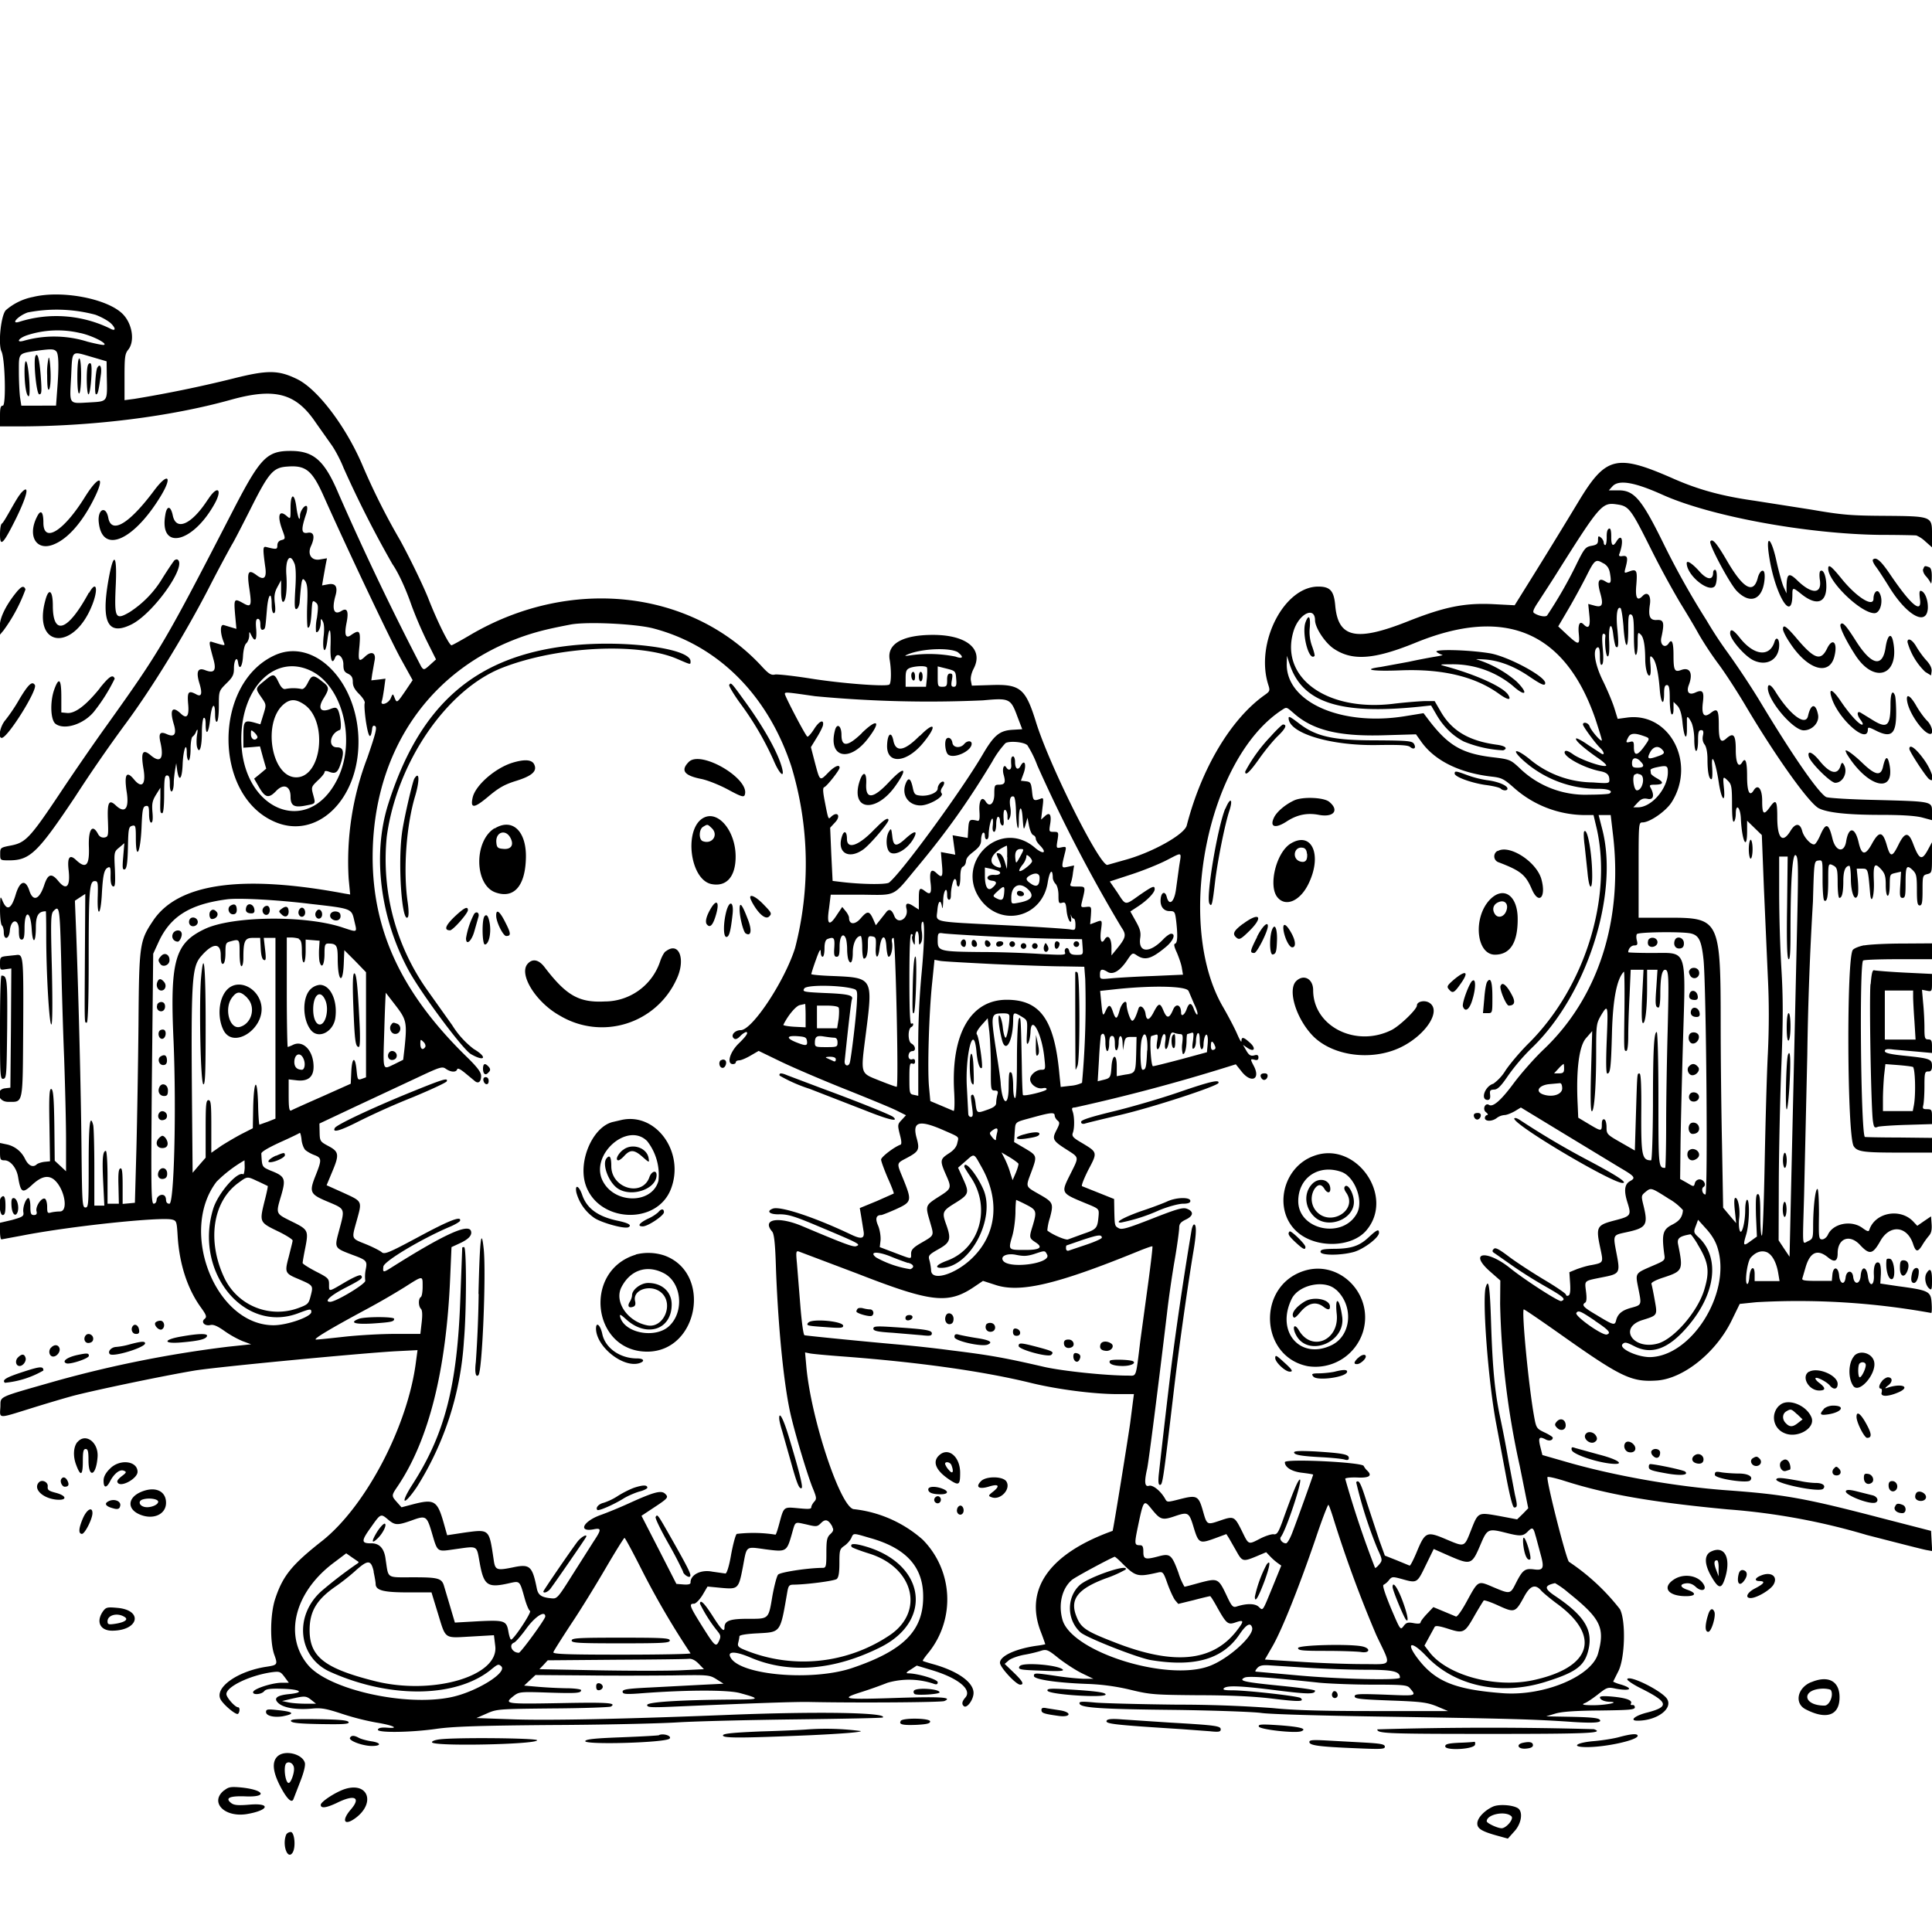
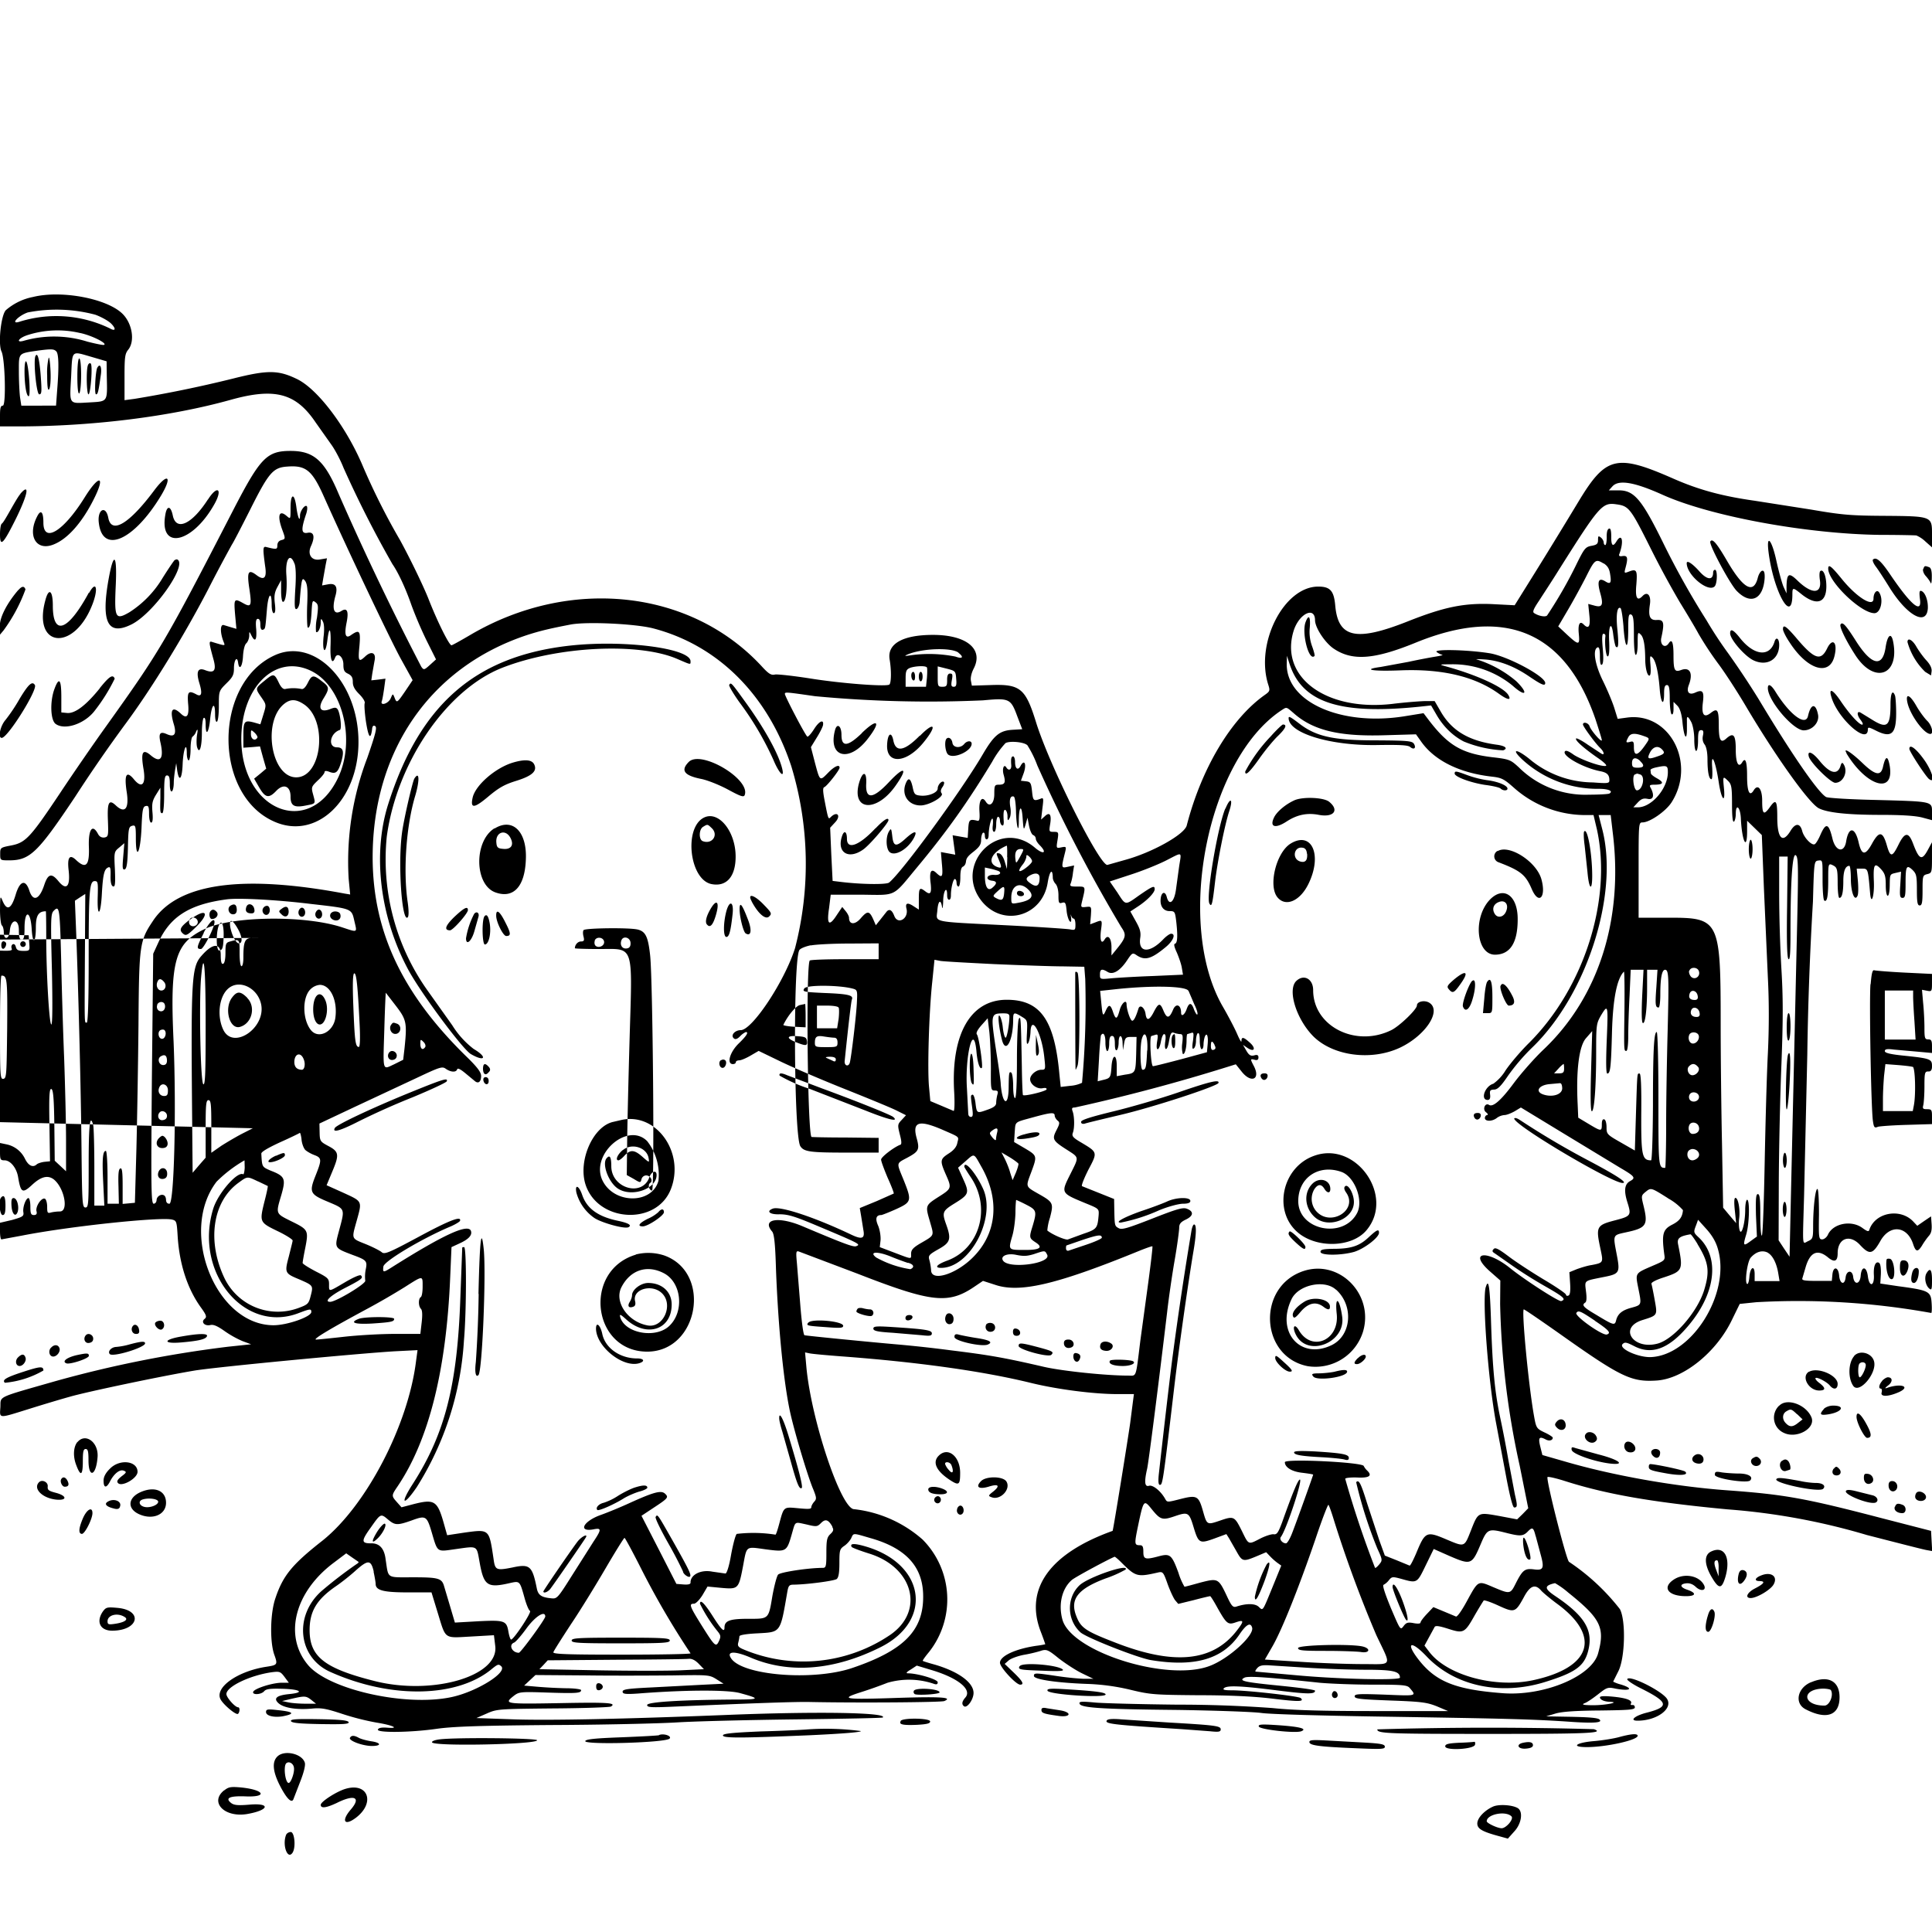
<svg xmlns="http://www.w3.org/2000/svg" id="svg" width="1024" height="1024" version="1.1">
-   <path fill-rule="evenodd" d="M17.5 157.4a31 31 0 0 0-14.4 7c-2.6 2.7-4.2 18-2.3 21.9s2.5 28.7.7 28.7c-1.2 0-1.5 1.3-1.5 5.5v5.5h9.3c39.8 0 81.1-5.2 113-14.1 23.3-6.5 34.5-3.6 45 12l8.2 11.6c2 2.7 5 8.4 6.6 12.5a577 577 0 0 0 25.9 51c3 4.3 7 12.8 10.1 21.8a214 214 0 0 0 8 18.7l5 10-3.2 2.9c-3.1 2.8-3.3 2.8-4.6 1a1550 1550 0 0 1-43.8-91.6C172 244 166.3 239 154 239c-12.5 0-16 3.6-30 30.6C87.2 341 85 344.7 56.2 385c-6.9 9.6-17.9 25.6-24.4 35.4-15.7 23.5-18.2 26.2-25.8 27.7-5.8 1.1-5.9 1.2-5.9 4.5 0 3.4 0 3.4 4.8 3.4 11 0 15.2-4.2 34.8-33.5A785 785 0 0 1 67 383c14-19 31-46.9 43.2-70.4a835 835 0 0 1 12.8-24.1c.5-.6 4.7-8.7 9.4-18 10-20 12.3-22.7 19.8-23.2 10-.8 13.3 2 19.6 16.2 12.5 28 34.8 75 40.6 85.6l6.3 11.4-3.9 5.8c-4.4 6.4-4.5 6.5-5.7 3.4-.9-2.2-.9-2.2-2.1.6-1.4 2.8-5.7 4-4.6 1.2.3-.8.8-3.8 1.2-6.6l.7-5.2-3.8.5-3.7.4.5-3.5 1.2-6.8c1-4.3-1.6-5.5-4.9-2.4-3.5 3.3-3.9 2.6-3.1-5.4.7-8.2.1-9-4.3-6q-4.5 3.4-2.5-6.5 1.8-9-2.7-6.2c-4 2.5-5.3-.8-3.1-8.4q1.8-6.8-4-5.7l-3.2.6.6-3.6 1.3-7.3.7-3.5-3.6.6c-4.5.9-6.9-2.6-4.9-7 2.3-5 1.6-7.8-1.8-7.1-3.4.6-3.5-1.8-.7-10.1.6-1.8.7-3.6.3-4-1-1-3.6 2.6-3.6 5 0 3.7-1.2.9-1.9-4.4-1-7.8-3.1-7.6-3.1.2 0 6 0 6.1-1.8 4.6-4.2-3.8-5.4-.7-2.7 6.8 1.9 5.1 1.9 5.2-.5 5.8q-1.9.6-2 2.7c0 2.3-.4 2.3-6 .9-1.7-.4-1.7 1-.5 10q1.6 9.7-4.7 4.8c-4.3-3.2-5-1.5-3.6 7.6 1.3 8.8.9 9.8-3.3 7.4-4.8-2.7-5-2.4-4.3 6l.7 7.6-2.4-.7-4.3-1.3c-2-.6-2 4.2 0 9.1.8 2 .9 2-6-.1-2-.7-2-.1.5 9 1.7 6 .5 7.7-4.1 6q-6.2-2.6-3.3 6.9 2.5 8.2-1.7 5.8c-4.1-2.2-4.8-1.4-4.3 4.9q1 10.1-4 5.2c-4.5-4.2-5.9-1.8-3.5 6q2.2 7.7-3.8 5c-3.6-1.6-4.5-.4-3.3 4.7 1.8 8.2 0 10.8-5 6.7-4.5-3.9-5.6-2-4 7.3 1.3 8-.9 10.3-5 5.4q-6-7.4-4 6.2c1.5 9.1-.8 12.1-5.7 7.5-3.7-3.5-4.6-1.6-4.2 8 .3 8.2.2 8.6-1.9 9q-2.2.2-3.3-1.8c-3-5.7-5.2-2.6-4.9 6.6.4 10-1.5 12-6.6 7.3q-5.4-5.3-4.1 5.5c.9 8.4-1.2 10.6-5.3 5.7-3.7-4.6-5.6-4.2-7.6 1.7-2.6 8-6 9.3-8 3-2-6-5-5.1-7.2 2.3q-3.4 11.3-6.8 3.6c-1.4-3.3-1.4-3.2-1.5 4.4 0 4.2.5 8 1 8.3s1 2 1 3.6c0 4.4 2.8 3.8 3.2-.7.5-6.5 4.8-6.8 4.8-.4 0 3.8.4 5 1.5 5s1.5-1.3 1.5-6c0-10 3.2-9.6 3.8.5.5 8.3 2.2 7.4 2.2-1 0-6.3 1.4-8.5 5.3-8.5.1 0 .2 6 .2 13.3 0 19.7 1.6 46.7 2.7 46.7.6 0 .7-10.2.3-29.3-.7-27-.6-29.4 1-31 3-3 3.2-1.4 3.9 25.5.3 14.5 1 38.2 1.6 52.8.5 14.6 1 34 1 43.2v16.6l-3-2.8-3-2.8-.2-18.7c-.2-14.5-.6-19-1.6-19.3s-1.3 3.3-1 19l.3 19.3-3 .3c-1.6.2-3.4.8-4 1.3-2 1.9-4.4.8-6.2-2.8a14 14 0 0 0-10-7.8l-3.3-.7v4.6c0 4.2.2 4.6 2.4 4.6 3.1 0 6.4 4 7.2 8.9 1.4 8.3 2.3 8.8 7.3 4.2 4.8-4.5 8.4-5.4 11.6-3 5.6 4.5 8 16.9 3.3 17a24 24 0 0 0-4.6.5c-2 .6-2.2.3-2.2-3 0-1.9-.5-3.8-1.1-4.2-1.7-1-5 3.7-4.6 6.4Q20 644 18 644c-1.6 0-1.9-.8-1.9-4.5 0-2.5-.5-4.5-1-4.5-1.4 0-3.2 5-2.7 7.6.3 2-.4 2.4-6 4L0 648.1v4.4c0 2.4.3 4.4.8 4.4l10.8-2c25.5-5 73.4-10 79.6-8.5 2.4.6 2.5 1 3 9.4 1 14.5 5.2 27.4 12.3 37.2 2.9 4 3.2 5 2 6-2.2 1.7 0 4 3 3.3 1.6-.4 3.7.5 7.4 3.1a53 53 0 0 0 9.6 5.4l4.6 1.7-12.3 1.3A617 617 0 0 0 29.5 732c-31.8 9.1-29 7.8-29.3 13.8-.4 6.2-1.3 6.1 15.1 1 7.3-2.3 17-5.2 21.7-6.5 8.5-2.5 48.4-10.9 65.7-13.8 10-1.8 87.7-9.2 106.7-10.3l11.9-.6-.8 5.9c-4.2 34-26.4 76.5-49.5 95-16.2 12.7-21 18.6-25 30.5-2.8 8-3 23-.7 29.8 2 5.5 1.8 5.7-4 6.6-15.3 2.3-27.7 11-24.4 17.3 1.5 2.8 8 8.3 9.2 7.7 1-.7 1.2-3.5.1-3.5-1.6 0-6.2-5.2-6.2-7 0-4 12.7-10 24.2-11.6 4-.5 4.5-.3 6.6 2.5l2.3 3.1h-4.3c-5 .2-14 3.1-14.6 4.8-.6 1.8 4.3 1.5 5.8-.3 1-1.2 3.1-1.5 9.9-1.3 9.6.3 11.6 2 3.4 2.8q-10.2 1-5.5 5c2.9 2.4 9.6 3.4 17.5 2.7 5-.5 7.6 0 16.1 2.8a139 139 0 0 0 18.1 4.6c8.8 1.4 12.7 3.3 5.6 2.7q-4.4-.3-4.8 1c-.7 1.8 17.4 1.6 31.2-.4 8.5-1.2 22.3-1.7 60.5-2 27.2-.1 57.4-.8 67-1.4s38-1.3 63-1.6 45.7-.7 45.9-1c2.7-2.6-33.4-3.3-81.4-1.4-57.7 2.3-95.4 3-114 2.4l-20-.7 5.5-2.4c5.4-2.4 6.2-2.4 35-2.7 16.3-.1 30.2-.6 30.8-1 3.3-2-2-2.3-27.3-1.8-28.6.5-29.5.4-24.4-3.7 3-2.3 3.4-2.4 18.2-1.9 15.5.5 17.7.3 17.7-1.3 0-.5-3.7-1-8.2-1a242 242 0 0 1-15.1-.8l-6.9-.6 3-2.8 3-2.8 26.8.2c14.8.2 35.5.1 46.1 0 18.7-.3 19.3-.3 23 2l3.8 2.4-12 .6-26.7 1.4c-12.3.6-14.8 1-14.8 2.2s1.2 1.5 8.3 1c25.4-2 47.7-2 54-.2 11 3 10.7 3.4-3.8 3.4-28.2.2-45.5 1.3-45.5 2.9 0 1.3 2.1 1.4 15.3.8 41.7-1.8 64-2.6 71.2-2.4 25 .5 69.3.2 71-.5 4.7-2-1.7-2.4-24.3-1.7-29.3 1-31.2.6-19.9-3a228 228 0 0 0 14.1-5 41 41 0 0 1 24.4.5q2.3.9 2.2-.8c0-1.5-10.7-4.7-15.7-4.7q-2 0 1.4-2l3.2-2.1 8.3 2.5c13.8 4.2 21.2 10.3 17.4 14.5q-2.7 3.1-.6 4.6c1.7 1 5-3.7 5-7.1 0-5.5-7.9-11.3-20.5-15-3.3-.9-6.2-1.8-6.4-2s1.3-2.3 3.3-4.7A45 45 0 0 0 489 816a66 66 0 0 0-36.3-16.1c-6.9 0-22.7-47.2-25.3-75.3l-.7-7.8 2.4.5c1.3.3 9 1 16.9 1.6 40.3 3 74.8 7.8 100.5 14.1 13.9 3.4 33.2 5.9 45.8 5.9h8.7l-.5 3.8-1.5 11.7c-1.2 8.5-9 57-9.3 57-33.2 11.9-46.7 30.6-38.2 53.1 1.4 3.6 2.5 6.8 2.5 7 0 0-2.1.5-4.7.8-11 1.6-19.3 5.4-19.3 9 0 2.4 8.5 11.6 10.7 11.6 2.3 0 1.4-1.8-3.5-6.5l-4.7-4.5 2.2-1.9c1.2-1 5-2.4 8.5-3s7.6-1.7 9-2.2c2.6-.7 3.6-.2 9 4.2 3.5 2.7 9 6.3 12.3 7.9l6 2.9H575c-2.5 0-9-.6-14.4-1.4-12.1-1.8-12.6-1.8-12.6-.1 0 1.8 11.7 3.6 28 4.2a115 115 0 0 1 23.5 3.2c10.3 2.5 12.7 2.6 35.5 2.8q24.5 0 39.3 1.8c14.1 1.7 17.2 1.7 15.1-.3-1-1-28.3-4.1-36.4-4.1-4 0-5.1-.3-4.3-1.1 1.6-1.6 9-1.3 28.6 1.2 16 2 19.7 2 19.7.1 0-.5-8.2-1.6-18.2-2.6-19.2-1.9-22.6-2.6-19.2-4.3 1.8-1 12.7-.2 39.9 2.7 5.5.5 18.1 1 28.1 1 16 0 18.3.2 19.6 1.8 3.7 4.3 3.8 4.2-13.1 3.5-14-.5-16.1-.4-16.1.9s3 1.6 18.8 2.2c16.7.6 19.5 1 24.8 3.1l5.9 2.5h-38.6c-27.6 0-43-.4-54.5-1.6a693 693 0 0 0-50.4-1.8c-19-.2-38.5-.7-43.4-1.1-7.4-.7-8.8-.6-8.4.6.7 2.2 11.5 2.9 51.8 3.3 20 .3 40.1 1 44.5 1.6 4.6.7 33.7 1.5 68 2 62 1 76.2 1.3 97.5 2.8 11.2.7 15.5.3 13.8-1.3-.9-.9-5.2-1.3-17.3-1.5l-11-.2 5-1.5c3.5-1 10.5-1.5 23.5-1.6 15.7-.2 18.5-.4 18.5-1.7q-.1-1.3-1.3-1.2t-.8-.7q1.5-2.6-9.2-3.7-7.1-.7-7.2.3c0 1.3 2.3 2.3 5.3 2.4 5.7.2-2.2 1.8-8.8 1.8-5.1 0-6.4-.3-4.8-1 1.3-.4 4.5-2.6 7.2-4.7 4.7-3.7 5.2-4 9.3-3.1 8 1.5 10 0 2.8-2.2a19 19 0 0 1-4-1.5l2.8-5.6c3.5-7 4-26.7.8-32.8a115 115 0 0 0-27-25.1c-1.4-1-12.1-43-11.4-44.9.2-.4 4.3.5 9.3 2.1 22 7 45.9 11.2 86.2 15a350 350 0 0 1 73.8 13.6c16 4.1 30.3 7.8 31.8 8l2.8.5-.3-5.3-.3-5.4-26-6.7c-41-10.7-51.8-12.6-82-14.8-27.7-2-61-7.9-86.5-15.4l-11.5-3.3-1.1-4.4c-1.2-4.8-.6-5.6 2.6-4 2 1.2 4 .7 4-.8 0-.4-2-1.7-4.4-2.8-4.2-2-4.4-2.4-5.5-8.5-2.9-16.1-6.6-55-5.5-56.7.2-.2 8.5 5.5 18.6 12.6 33 23.4 38.4 26 52 25.1 14.2-1 31.5-15 39.7-32l4.2-8.6 8.7-.9a396 396 0 0 1 92.8 5.7c.3 0 .4-2.4.2-5.2-.4-6.3-1.4-6.8-17.8-9l-9.4-1.4.3-5c.1-3.2-.2-5.5-1-6-1.8-1-3 1.7-2.7 6.6.3 6-2.5 6.4-3.2.5-.7-5.4-3.4-5.5-3.8-.2-.4 4.7-3.5 5-4 .4-.5-3.7-3.6-3.3-4 .6-.5 4.1-3 3.4-3.4-1-.4-4.9-3.2-5.3-3.6-.5l-.3 3.2h-8c-6.7 0-8-.3-7.6-1.4l1.7-5.8q3.5-12 11.7-5.4 5.3 4.5 5.3-2c0-8.1 6.5-10.4 12-4.3 4.9 5.2 6.6 4.8 10.5-2 5-9.2 14.3-8.4 17.5 1.4 1.4 4.2 2.4 4.4 4.7.8.9-1.6 2.5-3.8 3.5-5 1.4-1.5 1.8-3.2 1.6-6.3l-.3-4.2-3.7 2.5-3.6 2.5-1.9-2c-6.8-7.6-20.4-5.2-23.5 4.1-.3 1.1-1 1-3.6-.9-5.9-4.4-15.7-2.5-18.4 3.6-.6 1.3-2 2.4-3 2.4-1.8 0-1.9-.9-1.7-13.2 0-7.7-.3-13.4-.8-13.5-1.1-.4-2.3 9.8-2.3 19.8 0 6.1-.2 6.7-2.6 7.8-3.3 1.5-3 4.4-2.2-23.9l1.7-74.5a1756 1756 0 0 1 3-81.5c.6-21.3.6-21.5 2.9-21.8s2.2-.2 2.2 10.2c0 5.8.4 10.7.9 11 1.5 1 2.1-2.2 2.1-11s0-9 3-7.4c1.7 1 2 2.2 2 9 0 4.4.4 8 .9 8q2.1.1 2.1-8.9 0-8 3.2-8.1c.4 0 .8 3 .8 6.8 0 7.4 2.1 12.6 3.6 8.9.4-1 .4-4.6.1-8l-.6-6.2h3c3 0 3 .2 4.1 13 .6 6.8 2.3 1.5 2-6.1-.4-9.2.3-10.4 3.8-6.6 2 2.2 2.5 3.7 2.5 8.4 0 7.4 2 7.6 2.1.3.1-6.2 0-6 3.4-6.8l2.6-.6-.4 7c-.4 5.8-.2 6.9 1.2 6.9s1.6-1.3 1.6-7.8c0-9 .5-10 3.7-7 2 2 2.3 3 2.3 10.5 0 6.7.3 8.3 1.5 8.3s1.5-1.6 1.5-8c0-7.7.1-8 2.5-8.6s2.5-.9 2.5-8.8v-8.1l-2 3.7c-3.3 6.2-4.7 5.8-8-2.9-2.4-6.4-4.4-6.3-7.8.6-3.3 6.7-4.3 6.7-6.2 0-2.1-7.2-4-7.4-7.6-1-3.7 6.9-5.7 6.7-7.3-.4-1.9-8.2-5.3-8.4-6.6-.4-1 6.2-5.5 5.4-7.2-1.3-2-8.4-3.5-8.9-6.4-2.3-1 2.4-2.4 4.7-3 5-1.5 1-5.8-3.4-6.7-7-1.1-4.2-3.6-4.3-6.2 0-4.2 6.9-7 4-7-7.2 0-9-.7-10-4-5.3-3.2 4.4-4 3.7-4-3.5 0-6.4-2.3-9.1-4.5-5.5s-3.5.7-3.5-7.5q0-11.5-2.5-7.5c-2 3.4-3.5.7-3.5-6.5 0-8-1.2-9.4-5.1-5.9-2.9 2.6-3.9.8-3.9-7.1 0-8.3-.7-9.3-4.3-6.5q-5.4 4.2-4.1-5.8c.7-5.7-.2-6.8-4.1-5-3.3 1.5-4.8-.3-3.4-4 2.4-6.2.6-9.7-4-8-3.5 1.3-4.1.3-4.1-7.8q0-10.2-2.5-6.4c-1.9 3-4.7 1-4-2.7 1.8-8.1 1.4-9.8-2.2-9.6-3.8.3-4.8-1.8-3.8-8.3.7-4.7-1.3-7-3.8-4.5q-4.4 4.7-3.4-5.9c.6-7.6.2-8.5-3.8-7-2.6 1-2.7 1-2-1.7 1.5-5.5 1.2-6.8-1.4-6.5q-2.5.5-1.8-1.1c2.5-6.6 1.4-11.4-1.5-6.7q-2.9 4.8-2.8-2.6 0-4.7-1.2-4.1-1.3.5-1.2 4.6c0 2.2-.3 4.1-.8 4.1q-.7-.1-.8-1.4c0-.7-.7-2-1.5-2.6-1.3-1-1.5-.9-1.5 1.3 0 2-.6 2.6-3.5 3.1-3.2.6-3.8 1.4-8 9.9a233 233 0 0 1-15.5 27c-.9 1-4.5.3-6.8-1.2-1.1-.6-.5-2.1 2.6-6.7 2.1-3.3 6.8-10.4 10.2-15.9 21.7-34.4 23.2-36.2 30.7-35.1 6.6.9 7.5 2 18 23a488 488 0 0 0 15.7 29c3.4 5.5 7.9 13 9.9 16.7a176 176 0 0 0 10.2 15.5c3.7 4.9 10.5 15.4 15.2 23.4 15.7 26.4 33.1 50.8 38.3 53.5 4.5 2.3 15 3.5 33 3.5q16.4 0 21.8 1.4l5.2 1.4v-4.3c0-5.7.4-5.6-29.5-6.4-13.7-.3-25.8-1-26.7-1.6-4.3-2.6-17.9-22.2-35.6-51.7a449 449 0 0 0-16.2-24.4 211 211 0 0 1-11.5-17.5 432 432 0 0 1-23.2-41.5c-11.2-22.7-15.2-27.4-23.3-27.4h-5.3l1.9-2.1c3.3-3.7 11.6-2.3 26.5 4.4 25.3 11.4 76.2 20.8 115.4 21.3 9.9 0 18.5.2 19.2.3a16 16 0 0 1 4.8 3.2l3.5 3.1v-7c0-9.5 0-9.5-25.5-9.7-17.5-.1-22.3-.5-38.5-3.3l-30-4.7c-17-2.4-29.3-5.7-42.6-11.5-30.6-13.5-36.2-12.2-50.8 12q-13.9 23-26.2 42.7l-7.6 12.2-11.6-.6c-15.2-.7-25.8 1.5-45.2 9.2-27.3 10.8-36.8 8.7-38.3-8.5-.7-7.8-2.7-10-9-10-18.2 0-33.5 30-26.5 52 1 3.1.9 3.5-1.8 5.4-18 12.7-33.6 39-41.4 69.2-1.2 4.8-18.4 14.4-32.8 18.3l-9.2 2.6c-3.8 1.2-31-53-38-76-5.5-17.6-8.3-19.9-24.1-19.3l-9.8.3-.5-2.6c-.3-1.6.3-4.2 1.5-6.5 5.3-10.3-3.8-17.8-21.6-17.8-16 0-24.3 4.7-23 12.9 1 5.8.9 12.5-.1 13.4-1.4 1.3-26.1-.6-42.6-3.3-8.4-1.3-16.5-2.2-18-2-2.1.5-3.4-.3-7.4-4.7-37.8-40.5-101.5-47.2-154.1-16.3-5.1 3-9.6 5.5-10 5.5-1.2.1-7.5-12.5-12.4-25.1-2.8-6.9-9.4-20.6-14.8-30.5a360 360 0 0 1-20.2-40.3c-8.8-20.4-23.7-40-34.5-45.2-9.9-4.8-15.5-4.9-34.1-.2a663 663 0 0 1-52 10.7l-5.3.7V200c0-10.7.2-12.5 2-14.7 3.5-4.4 2.2-13.4-2.7-18.6-7.8-8.3-32.4-13.1-47.8-9.3m33 9.4c3.3 1.2 7 3.3 8.4 4.7 2.7 2.7 2.4 4.3-.6 2.6a65 65 0 0 0-48.2-3.5c-4.7 1.4-.5-3.2 4.6-5a80 80 0 0 1 35.8 1.2m-8 9.7c6.2 1.3 14.7 5.6 12.6 6.3-.5.2-4.4-.6-8.7-1.7a59 59 0 0 0-34.1-.4c-4 1-2.4-1.5 2-3a52 52 0 0 1 28.1-1.2m-12.6 9.7q2 1.9.5 20.6l-.6 8.2H11.3l-.7-4.6c-.3-2.6-.6-8.6-.6-13.5 0-9.9-.4-9.5 9.5-11 7.6-1 9-1 10.3.3m19.2 3.1 7.5 2.2.1 8c.3 13.8.7 13.2-9.4 13.8-11 .6-10.3 1.4-9.5-13.6.7-14.6-.2-13.7 11.3-10.4m-30.2-.6c-1.2 2.4.5 20.3 2 20.3 1.3 0 1.4-1.3.8-9.7-.7-9-1.7-12.8-2.8-10.6m7 .9a34 34 0 0 0-.8 9.3q0 8.7 1 7.5c.6-.7 1-4.5.8-9.3-.2-4.6-.6-8-1-7.5m15.2 10c0 6 .4 9.3 1 8.9.5-.3 1-4.6 1-9.6 0-5.3-.4-8.9-1-8.9s-1 3.9-1 9.6m-28-3c0 7.5 1 13.4 2.2 13.4s0-17-1.3-18.4c-.5-.6-.9 1.4-.9 5m33.6-3c-1 2.4-.7 15.4.3 15.4 1.1 0 2.3-15.2 1.2-16.3q-.8-.6-1.5.8m5 1.3c-1 1.8-1.7 14.2-.7 14.2s1.3-1.5 2.6-10.7c.5-3.8-.5-5.8-1.8-3.6m30.2 65c-13.4 18-22.8 23.6-24.5 14.8-1.3-7-6-4.5-5 2.8 2 16.5 18.6 9.2 33-14.7 6.1-10.2 3.6-12.3-3.5-2.9m-37 3.9C33.7 281.6 23 288.2 23 277c0-5.8-1.4-7.1-3.3-3.3-5.4 10.4-.4 18.7 8.9 14.8 7.4-3 14.9-11.6 21-23.7 6.5-12.8 3.1-13.7-4.7-1.2m-34-1.9c-1 1-3.2 4.8-5.3 8.5s-4 7-4.6 7.3-1 2.9-1 5.7c0 7 1.7 5.3 8.6-8.6 6.2-12.7 7.3-18.8 2.2-12.9m99.4 3c-8.5 13.2-16.8 17-18.6 8.6-1.1-5.4-3.2-5.5-4-.3-3.2 18.6 14 15.2 25.7-5.2 5-8.5 2.1-11.2-3.1-3M906.5 287c-.9 1.4 10.3 22.4 14 26.2 7.4 7.6 14 4.5 14.8-6.7q.2-4.2-1.2-4c-.8 0-2 1.8-2.5 4q-3.4 12.7-16.1-9c-5.7-9.8-7.9-12.3-9-10.5m30.8 5.1c2.5 21 12.6 39.4 12.7 23.1 0-4 .2-4 4.8-.3 8 6.4 13.2 4.7 13.2-4.1 0-5.3-1.5-9.2-3.1-8.2-.6.3-.7 2.4-.3 5 1 7.3-4.3 7.4-11.7.3-4.7-4.6-5.8-4.1-6 2.6v4l-1.6-3.5c-.8-1.9-2.5-8-3.7-13.4-2.4-11.3-5.4-15-4.3-5.5m-845.1 5.2c-.6.7-3.3 4.7-6 9a55 55 0 0 1-17.6 18.2c-7.4 4.3-8 3.1-7.3-13.2.9-17.7-1-19.7-3.8-4-4 22.6-.3 29.8 12.1 23.7 11.6-5.7 29.7-31.2 24.5-34.4q-.8-.4-2 .7m64 1.4c.7 1.8.9 6.7.4 13.7-.5 8.7-.4 10.7.7 10.4.7-.3 1.4-1.8 1.6-3.4 1-13 1.3-13.7 3-11.4 1.1 1.8 1.4 4.4 1 13.1-.2 6 0 11.2.3 11.5q1.6.8 2.1-9.4c.3-4.8.5-5.2 2-4 1.5 1.1 1.6 2.1.8 8.2a25 25 0 0 0-.5 7.5c1 .9 2.5-2.1 2.5-4.9q-.1-3.3 1.1-.6c.7 1.1.9 4.2.4 8.1-.8 8 1 9.9 2 2 1-8.2 2-6.7 1.7 2.5-.3 7.5.8 10.7 2.4 6.6 1.2-3.1 4.4-.5 4.4 3.5 0 3.2.5 4.1 2.5 5 1.9 1 2.5 2 2.5 4.4 0 2.2 1 4 3.4 6.4 2 2 3.2 4 2.9 4.8s0 5.3.7 10q2 12.4 3.2 4 .2-2.8 1.7-1.8c1 .7.2 4-4.2 16.7a154 154 0 0 0-9.9 64.2l.8 8.3-3-.5Q100.7 458.2 81 488.2c-7 10.5-7.3 12.5-7.6 54.8-.2 20.6-.7 50.3-1.1 66l-.8 28.5-3.2.3-3.3.3v-9.6c0-7.3-.3-9.6-1.2-9.2-1 .3-1.2 3-1 9.6l.2 9.1h-6v-14c0-7.7-.4-14-.9-14-1.7 0-2 4.5-1.4 16.7l.6 12.3H50v-20.2c0-11.2-.3-21.3-.6-22.5C47.7 590 47 596 47 617c0 21.2-.1 23-1.7 23-1.7 0-1.8-2.3-2.1-31.3-.3-30.5-1.5-78.6-2.8-113.7l-.7-17.6 2.7-1.8 2.8-1.8-.2 32.9c-.2 37.8-.3 35.3 1 35.3.6 0 1-11.6 1-32.9 0-37.3.4-42.1 3.2-42.1 1.7 0 1.8.7 1.6 8-.4 11.8 1.6 10.5 2.2-1.5.6-10.4 1.3-13 3.5-13.8 1-.4 1.2.7 1.1 4.5q-.1 5.1 1.3 5.6c1.1.4 1.3-1.3 1-9-.5-9.2-.4-9.4 2.3-11.6l2.7-2.3-.6 7.2c-.5 5.9-.4 7 .8 6.7 1-.4 1.5-3 1.7-11.5.2-10 .4-11.1 2.2-11.6s2 0 2 6.5c0 12.3 2.4 8 3-5.3.4-9.8.7-11.4 2.3-11.7 1.4-.3 1.7.4 1.7 4.2 0 2.7.5 4.6 1.1 4.6q1.2 0 .7-5.5c-.4-4.6 0-6.2 1.9-9.3l2.3-3.7v5.5c-.2 7.5-.1 8 1 8 .6 0 1-4 1-10 0-8.2.3-10 1.5-10s1.5 1.2 1.5 4.7c0 5.5 2 4.8 2.1-.8 0-1.9.4-5 .7-6.9l.6-3.5.5 3.8c1 6.5 2.6 4.7 2.9-3.3.3-7.7 2.2-12.6 2.2-5.7 0 2 .5 3.7 1 3.7s1-2.6 1-6c0-3.2.5-6.2 1-6.5a6 6 0 0 0 2-2.9q1.2-2.4.4 2.1c-.3 2.3-.3 5.2.1 6.4 1.2 3.8 2.5 0 2.5-7.8 0-4 .5-7.5 1-7.8q1-.4 1 3.4c0 6.7 1.7 4.6 2.4-2.9.8-7.8 2.6-9.5 2.6-2.4 0 2.7.4 4.3 1 3.9s1-4.1 1-8.4c0-7.8 0-7.9 4-11.9 3.4-3.3 4-4.6 4-8 0-4.4 1.7-6.7 2.2-3 .6 4.4 2.3 2.2 2.6-3.4.2-3.4.9-6.1 1.7-6.8s1.5-2.4 1.6-3.9c0-2.6 0-2.6 1.1-.4 2 4 3 2.6 2.6-3.2-.4-4.1-.1-5.5.9-5.5q1.3.1 1.3 3 0 3.1 1.3 2.8c1.4-.5 1.3-.4 2.2-11 .7-8.2 2.5-9.8 2.5-2.2 0 2.6.5 4.4 1.1 4.4q1.2 0 .6-5c-.5-4-.2-6 1.3-8.8l2-3.7v5.8c0 3.1.4 5.7 1 5.7 1.5 0 2.3-6.5 1.8-14-.7-8.7 2-12.4 4.3-6.2m836.6-2.2c-.4.4.3 2.1 1.6 3.8s4.4 6.5 7 10.7c9.3 15.1 19.8 21 20.5 11.4.2-4.2-1.4-8.6-3.5-9.3-1-.3-1.1.8-.7 4.2 1.2 8.2-4.5 3.6-15.4-12.4-5.3-7.9-7.8-10-9.5-8.4m-142.7 2c2 1.3 3 2.8 3.4 5.7.8 4.7.2 5.6-2.6 3.8q-5.3-3.2-2.6 6.3c1.8 6.4 1 7.8-3.4 6.5l-3-.8.6 6q1 9-3.1 4.8c-2-2-3 0-2.5 5 .6 6.2 0 6.2-6.1.6l-4.8-4.5 5.4-9.2c3-5.1 7.1-12.7 9.2-16.8 4.8-9.6 5.2-9.9 9.5-7.3m44-.2c0 6.3 11.4 15.7 14.8 12.3 1.4-1.4 1.6-8.8.2-8.8q-.9.1-1 1.4c0 4.4-3.3 4-7.4-.7-3.6-4-6.6-6-6.6-4.2m75 2.9c0 6.9 17.3 23.6 24.5 23.6 3.3 0 5-7.2 2.5-11-1.2-1.8-3 .2-3 3.3 0 4.9-9.1-.8-17.1-10.8-5.3-6.5-6.9-7.7-6.9-5.1m50.3.2c-.3.8.3 2.5 1.4 3.7s2.3 2.9 2.6 3.7.6-.6.6-3.1q.1-4.9-1.5-5.3c-2.2-.8-2.4-.8-3 1M9.7 312.7c-6 7-9.8 14.4-9.8 19v4.8l2-2.4a87 87 0 0 0 11.6-21.7q-1-2.9-3.8.4m37.4 1.3C36 334.6 28 337.4 28 321c0-8.2-2.2-9.7-4-2.7-6.7 24.7 14.7 27.2 24.6 3 3.7-8.9 2.6-14.3-1.4-7m813.3 18.3c.9 11.8 2.5 12.5 2.5 1 0-7 .2-8.3 1.5-7.9 1.2.5 1.5 2.7 1.5 11 0 6.3.4 10.4 1 10.4s1-2.7 1-6.2c0-5.8.1-6.1 1.6-4.6q2.3 2.1 2.4 12.8c0 4.8 1 9 2.2 9q1-.1.6-5.6c-.4-4.8-.3-5.3 1-4 1.8 1.7 3.2 7.9 3.9 16.9.6 7.5 2.3 9.2 2.3 2.2 0-3.3.4-4.5 1.5-4.5s1.5 1.5 1.5 7.4c0 4.1.5 7.8 1 8.1q1 .4 1-3V372l2 2q2 2 2.7 8.3c.7 7.8 2.2 10.8 2.4 5.2v-5.7q-.2-3.9 2.4 1.1c.8 1.7 1.5 5.6 1.5 9s.4 6.1 1 6.1 1-2.5 1-5.5c0-4.3.3-5.5 1.6-5.5q1.7-.2 1 2.8-.6 2.7.8 4.7c1 1.2 1.6 4.3 1.6 8 0 6.7.8 10.5 2.1 10.5.5 0 .6-2.8.4-6.2-.7-9 1.8-3.4 3.5 8 1.4 9.3 3.6 11.5 2.7 2.7-.6-6.2-.5-6.3 2.3-3.5 1.7 1.7 2 3.3 2 12q0 10 1 9.5c.5-.3 1-2.2 1-4.1 0-6 2.5-3.5 2.7 2.7.6 11.9 3.3 17.2 3.3 6.4V435l3.9 3.8 3.9 3.8 1.1 28L937 518q1 19.6 0 40.5c-.6 11.5-1.3 37.9-1.7 58.6s-1 37.8-1.5 37.8-.8-5-.8-11c0-8.4-.3-11-1.3-11s-1.2 2.4-1 11.3l.5 11.2-3.2 2.3c-4 3-4.3 2.7-2.5-3.3 1.7-5.5 2-18.5.5-18.5-.5 0-1 2.4-1 5.3 0 7-2 14.3-3 10.7-.4-1.4-.5-4.2-.2-6.2.6-4.6-.5-10.8-2-10.8q-1 0-.3 6.7l.7 6.7-3.4-4-3.5-4.2-.6-33.8c-.4-18.7-.7-47-.7-62.9 0-55.8-.6-57-27.3-57h-16.2v-25.2c0-24.6 0-25.3 2-25.3 4 0 12.5-6 15.5-10.7 13.1-20.7-1-47.7-23.4-44.9l-5.2.7-1.8-5.8c-1-3.2-3.7-9.6-6-14.3-4.3-8.7-5.6-16.8-2.8-17.8q1.2-.4 1.2 4.8 0 5.1 1 4.4 1.2-.6.5-8.5c-.5-5.7-.4-7.9.4-7.9q1.1.1 1 1.3c-.5 4 .3 10.7 1.2 10.7q1.1 0 .8-7.7c-.5-9 1.3-11.6 2.2-3.5.4 3 1 5.6 1.3 6 1.4 1.3 1.6-1 .9-8.6-.9-7.9-.2-12.9 1.6-11.8.5.3 1.2 4.9 1.6 10M697 328.7c0 4 5.3 12 9.9 15.1 9.8 6.6 21.3 5.8 43-3q71.6-29.5 95.7 40.3c1.8 5.5 3.4 10.6 3.4 11.2 0 1.5-5.7-5-6.5-7.4-.7-1.9-3.5-2.5-3.5-.9 0 1 6.4 9.8 9.1 12.4 2.1 2 2.6 4.2.6 3l-7-4.6c-3.1-2.2-6-3.7-6.3-3.4-.9.8 4 5.1 11 10 3.3 2.2 5.5 4.2 4.8 4.5-2.1.7-12.6-3-17-5.8q-4.1-3-4.8-1.8c-1.5 2.4 10 8.8 19 10.5 3.4.7 4.6 1.9 4.6 4.7 0 1.7-.6 1.8-8.7 1.2a53 53 0 0 1-34-12.7c-7-5.5-9.5-5-3.2.8a59 59 0 0 0 40.4 15.3c5.1 0 7.7 1.2 5.5 2.5-.5.3-5.4.6-10.8.6a50 50 0 0 1-37.2-14.5c-4.4-4-4.8-4.3-14.4-5.4-16-2-23.2-6.3-33.6-20l-2.5-3.3-10.5 1.7c-33.5 5.2-62.2-7.7-62-27.7l.1-4.4 1.3 4C690 372.4 710 379 753 374.5l5.5-.6 3.2 5.5q5.5 9.1 14.1 13.6a63 63 0 0 0 20.9 4.7c2.7-1 1.2-2.4-3.5-3-14.6-2-23.6-7.3-29.5-17.4l-3.3-5.7h-5.5c-3 .1-10.7.7-17.1 1.5-35.5 4-60-14.6-52-39.2 3-8.8 11.1-12.6 11.2-5.2m-5 1c-2.2 5.7 1.7 21 4.7 18 .3-.2-.3-2.5-1.2-5a22 22 0 0 1-1.3-10c.5-6-.6-7.3-2.2-3M346 333c34.4 8.9 60.9 35.2 73.4 73.1a178 178 0 0 1 2 96.4c-5.5 17.5-22.7 43.5-28.8 43.5-3 0-5.4 2.6-3.8 4.2q1.2 1.4 3.5-1a10 10 0 0 1 3-2.2q2.5 0-3.8 6.1c-4.7 4.6-6.5 10.9-3 10.9q1.4-.1 1.5-1t1.8-1c1 0 3.6-1.1 6-2.5l4.3-2.5 12.2 5.9c6.7 3.2 22.1 9.8 34.2 14.6 12 4.8 24.2 9.8 26.9 11.2l4.8 2.4-2.3 2.5c-2.2 2.3-2.2 2.7-1 7.6q1.4 5.1.4 5.5c-3.2 1.1-10.3 6.5-10.3 7.9 0 .9 1.6 5.2 3.5 9.7 2 4.4 3.4 8.1 3.2 8.3l-9 4-9 3.7.7 4.1 1.2 7.5c.9 4.6-.7 5.2-6.4 2.5-19.3-9.2-37.7-15.3-41.6-13.8-3.7 1.4-1.6 3.2 3.6 3 4.3 0 7.7 1 17.8 5.2 25 10.5 25.4 10.7 22.8 11.7-1.5.6-6.5-1.3-28.3-10.5-12.9-5.5-22-3.9-16.2 2.8 1 1.3 1.6 6.2 2 20.2 1.2 31.3 4.2 61.4 7.8 76.9 2.6 11.2 9.4 33.7 12 39.6 1.7 4.3 1.8 5 .4 6.5-.8.9-1.5 2.2-1.5 2.9 0 1-1.7 1-6.9.5-7.8-.7-7.6-1-10 7.9-.9 3.4-1.8 6.2-2.1 6.1a75 75 0 0 0-20.5-.4c-.7.6-2 5.6-3 11-1 6-2.3 10-3 10l-7-1c-6-1.2-11.5 1.6-11.5 5.7q.2 1.4-3.7 1.1l-3.8-.3-9.2-18-9.3-18.1 6.5-4.3c7.6-5 8-5.5 6-7.4s-5.7-1-18.5 4.8c-5.2 2.4-12.3 5.3-15.7 6.5-9.2 3.3-12.1 9.1-3.8 7.6 4.4-.9 4.4 0 0 6.6L303.2 835c-7.8 12.4-8 12.5-11.3 12.1-5-.5-6.7-1.7-7.4-5.3-2.4-11.9-3.7-13-12.9-11-8.6 1.7-9.2 1.4-10-4.5-2.4-16-2.1-15.8-15.4-14l-9.2 1.4-2-7.1c-3.3-11.4-5-12.2-16.5-9.2l-5.7 1.5-2.4-2.7c-3-3.4-3-3.5.4-8.5q24.7-36.7 27.8-110.5l.7-16.2 4.1-1.9q7.4-3.3 6.2-6.7c-1.5-4-14.5 2-41.8 19.2-4.7 3-5 3-4.6-.3.3-2.8 19.9-14.5 34.8-20.9 3-1.2 5.6-2.8 5.8-3.3 1-2.9-5.7-.3-22 8.5-16.2 8.7-18.1 9.4-19.6 8-1-.8-4.7-2.7-8.4-4.2-7.7-3.1-7.5-2.5-4.8-12.2 3-10.8 3.2-10.3-7-15l-8.9-4 3-7.2c3.8-9 3.6-10.6-2.1-13.6-4.3-2.3-4.5-2.6-4.6-7.2l-.1-4.7 19.1-9 32.5-15.2c12.3-5.8 13.5-6.2 15.4-4.8 2.6 1.8 5.4 2 6 .3q.3-1.3 4.3 2l5.2 4.3c1.8 1.4 3.2.2 3.2-2.8 0-2-2-4.7-8.2-10.7-33.8-33.2-49.2-66-49.3-105.1 0-56.6 30.6-100.8 81.5-117.8 7.1-2.3 12.1-3.5 23.5-5.7 8.7-1.6 33.9-.4 43.5 2m629.5-2c-.7 1.2 3 8.8 8.1 16.6 10.1 15.2 23.3 10.2 19.8-7.5-1-5.1-3-3.6-4 3-1.6 11-7.6 9.6-16-3.8-5.1-8-6.9-10-7.9-8.3m-30.5 2.5c0 .9 1.5 4 3.4 6.8 9.6 15 21.6 18.4 24 7 1.6-7-1.2-9.4-4-3.6-3.4 7-6.9 5.7-16.7-6-5-5.8-6.7-7-6.7-4.2m-28 2.2c0 3.2 8 12.4 12.6 14.4 7.1 3.2 13.4-.7 13.4-8.3 0-3.5-1.7-4.5-2.5-1.6-2.6 8.3-11 7.3-18.5-2.3q-5-6.3-5-2.2m94 4.6a35 35 0 0 0 9.4 15.8l3.1 1.9.3-2.3q.2-2.4-2.7-5.6c-1.7-1.8-4-5-5.3-7.2-2.1-3.8-4.8-5.2-4.8-2.6m-709 1.9c-50.3 5.6-79.7 31.4-96.4 84.5-8.2 26.4-4.2 59.4 10.8 87.3 6.5 12.1 28.9 42.3 33.2 44.7 7.4 4.3 9 1.7 1.5-2.7a47 47 0 0 1-11.4-12.6l-12.8-18a120 120 0 0 1-21.9-82c5.3-39.3 31.8-78 61.3-89.5s72.7-13.5 93-4.5c7 3 6.7 3 6.7 1.1 0-6.9-35.3-11.5-64-8.3m206 3.8c3 2.3 2.2 3.4-1.6 2a71 71 0 0 0-22.9-.8c-4 .6-4.5.6-2.5-.3 7.7-3.3 23.2-3.8 27-1m253.5-.3a9 9 0 0 0 3 1.5c.5.1-1 .5-3.5.9s-9 1.6-14.5 2.8l-14.7 2.7c-10.3 1.4-4.3 2.4 10.5 1.8q33-1.3 52 12.3c4.8 3.5 7 3.8 5.1.7-2.6-4.2-17.2-10.8-33.4-15.2-3.3-.9-3-1 2.6-1a50 50 0 0 1 33.1 11.3c7 6.3 8.7 4.3 2-2.3a60 60 0 0 0-20.7-11.5c-1.4-.3.2-.3 3.5-.1q11.8.7 24.1 9.1c6.5 4.4 8.4 5.2 8.4 3.4 0-3.6-20.3-14.4-29.7-15.8-12-1.9-30-2.2-27.8-.6m-616.1 1.8c-32.3 15-32.4 73.7-.2 88 22.3 10.1 44.8-11.1 44.8-42.2 0-31.7-23.4-55.7-44.6-45.8m19.1 8c17 7.9 24.4 36.9 14.5 57.2-15.5 31.9-51.5 16.7-51.1-21.6.3-27 18-44.3 36.6-35.6m326.8-1.6c.2.4.2 2.8 0 5.4l-.5 4.8H480v-4.5c0-3.8.4-4.7 2.3-5.5 2.7-1 8.4-1.3 9-.2m15.5 6c.3 3.3 0 4.2-1.3 4.2s-1.5-.7-1-3.5.4-3.5-.9-3.5q-1.7-.1-1.6 3.5c0 3-.3 3.5-2.5 3.5-2.4 0-2.5-.3-2.5-5.4v-5.4l4.8 1.2c4.6 1.2 4.7 1.3 5 5.4M483 358c0 1.1.4 2.3 1 2.6q1 .4 1-2c0-1.3-.4-2.5-1-2.5q-1 .2-1 2m4 .5c0 1.4.4 2.5 1 2.5s1-1.1 1-2.5-.4-2.5-1-2.5-1 1.1-1 2.5m-346.8 2.2c-5 4.1-5 4-1.6 8.9 2.6 3.8 2.6 3.8 1 9l-1.6 5.2-3.5-1c-5-1.3-5.5-.6-5.5 6.9v6.5l4.4-.3 4.4-.4 1.6 5.9 1.7 5.9-3.2 2.7-3.2 2.6 2.7 4.7c3.2 5.5 5.1 5.9 9 1.8s7.6-2.6 7.6 3c0 5 2 6 8.3 4.7 5.2-1 5-.8 3.6-6-1-3.7-.8-4 2.5-7.2 2-1.8 3.6-3.8 3.6-4.4q0-1.2 2.6-.2c3.4 1.3 4.6.3 6.3-5.4 1.6-5.5 1-7.6-2.3-7.6-5 0-3.7-7.5 1.5-9.2 1.2-.4.3-8.5-1.1-10.9-.8-1.1-1.5-1.2-4.2-.1-5.1 1.9-6.5-.7-3.2-5.9 3-4.9 3-5.9-.6-8.6-4.8-3.9-5.7-3.8-7.8.4q-1.8 3.6-3.3 3.4a22 22 0 0 0-8.8 0q-1.6.2-3.3-3.3c-2.4-5-2.8-5.1-7.6-1.1m-87.3 4q-11 13.6-17.3 13.1l-3.1-.3v-8.2q0-14.4-3.8-3.8c-2.3 6.6-1.9 16.2.8 18.1 4.7 3.4 14.8.2 20.3-6.5a94 94 0 0 0 11-17.5c-1-2.5-2.9-1.2-7.9 5m-42.4 5.5a92 92 0 0 1-7.6 11.4c-2.8 3.2-4.1 9.5-2 9.5 3.2 0 19.1-25.5 17.6-28-1.4-2.3-3.4-.5-8 7.1m376-7.2c-.3.5 2.2 4.7 5.4 9.2a162 162 0 0 1 18 30.5c2.9 7 6 10.3 4.7 4.8-1.9-8-9.7-22-20.4-36.6-6.7-9.3-6.8-9.3-7.7-7.9m550.5 1.7c0 6.6 13.4 22.4 19 22.4 4.6 0 8.4-4.2 7.6-8.3-1.2-6.2-3.8-6-5.3.6-1.2 5.8-9.7-.5-17.4-13-2.2-3.5-3.9-4.3-3.9-1.7m33.5 4.1c2.8 11.4 19.5 26.5 19.5 17.8 0-1.3.6-1.2 4 .5 8.4 4.3 11 2.1 11-9 0-4.3-.3-8.5-.6-9.4-1.3-3.4-2.4-1.3-2.4 4.6 0 11.8-1.8 13.2-10 8l-5.7-3.5c-2.1-1.3-2.3 1-.2 3.7q1.8 2.4.9 2.6c-1.6 0-6.5-5.3-11.2-12.2-4.2-6.3-6.5-7.5-5.3-3M432 369a641 641 0 0 0 89 2.2c14-1.3 14.7-1 18.2 8.5l2.6 6.8-5 .3c-7 .4-9.9 2.8-15.9 13-11.2 19.2-43.1 62.8-49.7 68-1.5 1.1-14.5 1-25.8-.4l-4.1-.5-.7-14.1-.6-14.1 2.5-2.7c3.5-3.6 1.3-6.4-2.2-2.9-1.3 1.3-1.3 1.3-3.4-9.6-.8-4.4-.8-6 0-6.3 1.3-.4 8.1-9 8.1-10.3 0-2-2.8-.7-6 2.6-4.5 4.6-4.4 4.7-7-5l-2.2-8.5 3-4.9c1.7-2.7 3.2-5.7 3.4-6.7.6-3.4-2-2.3-4.7 2-1.6 2.5-3.2 4.3-3.6 4-1-.5-11.9-21.4-11.9-22.6 0-1.1.7-1 16 1.2m579 3.5c1.5 6.6 8.8 16.5 12.1 16.5 2 0 .7-4.8-1.7-7-1.4-1.4-4-4.9-5.6-7.7-3.5-6.2-6-7.2-4.8-1.8m-849.9.8c12.8 8.5 9.6 38.7-4.1 38.7-13.3 0-18.1-29.7-6.3-39 3.3-2.6 6.2-2.5 10.4.3m524.7 4.8c10.2 9 24 12.3 47.7 11.6l17-.5 2.5 3.5c7 10.2 20.2 16.9 37.5 18.9 5.4.6 6.6 1.2 12 6a57 57 0 0 0 37.1 14.4h5l1.8 7.6c8.1 37-6.7 83.8-35.8 113-4.5 4.4-10.1 11-12.6 14.7a24 24 0 0 1-6.5 7.1c-4.5 1.3-7 8.6-3 8.6q1.6 0 1.3-2.7c-.3-2.3 0-2.7 2.1-2.8 1.8 0 3.6-1.7 7.5-7.5a110 110 0 0 1 12.4-14.5c29-27.7 46.3-81.1 37.5-115.7l-2-7.8h6.4l1.1 9.4c5.7 45.8-7.5 87-36.4 114.6-5 4.7-12.1 12.8-16 18q-10.1 13.7-13.2 11.6c-2.1-1.3-3.6 2.4-1.6 3.9q1.6 1.3.6 1.5t-1.2 1.5c0 2 3.9 2 6.4 0a8 8 0 0 1 4-1.5c1.2 0 3.6-1 5.4-2l3.3-2 22.7 13.8 30 18.2c7.7 4.5 8.3 5.3 5.2 7-3 1.6-3.4 5.1-1.4 11.4 2.1 6.7 1.8 7.2-6.2 9.3-10.4 2.7-10.7 3.3-8 15.8 1.4 6.7 1.4 6.8-4.8 8-2.2.3-5.7 1.4-7.9 2.2l-3.9 1.6.4 6q.4 6.2-1 6.4-1 .4-1.2-.5c0-.6-5.3-4.2-11.7-8-6.5-3.9-14.9-9.4-18.6-12.2-5.3-4-7.2-5-8-4-1 1-.8 1.5.7 2.4l8.7 6.1a235 235 0 0 0 17.4 11c10.5 6 11.7 7.1 9 8.1-1.2.5-19.3-11.2-26.9-17.3-12.3-10-22.5-8.9-11.2 1.3l5.8 5.1-.1 12.4a437 437 0 0 0 10.4 85.9l4.5 22.4-2.9 3-3 2.9-9.5-1.8c-11.4-2-11.1-2.2-15.1 8-3.4 8.6-3.2 8.5-12.7 4.5-10.8-4.6-11.4-4.3-16.2 7.3-1.6 3.7-3.1 6.7-3.5 6.5l-6.8-2.8-6.3-2.5-2.9-8-6.5-19.7c-3.4-11-4.4-12.7-5.8-11.2a232 232 0 0 0 11.2 35.1c2.8 6.1 2.8 6.3 1 8.5q-1.7 2-2.2 1.8a525 525 0 0 1-15.8-47.2c0-.5 2.8-.8 6.2-.7q9.7.5 5.5-3.6a9 9 0 0 1-1.9-2.5c-.7-2-41.8-4-41.8-2 0 2.7 3.7 5 9.2 5.6 3.2.4 5.8.8 5.8 1 0 .4-8.3 23.6-11 30.6-1.2 3.2-2.7 5.8-3.4 5.8-1.9 0-3.7-2.2-2.7-3.4 2.9-3.8 11.9-31 10-30.4-1 .4-3.5 6.2-9.4 22.8-2 5.3-2.7 6.4-4.4 6.2-1-.2-4.2.8-7 2.2-6.6 3.4-6.2 3.6-9.9-4-3.9-7.8-4.2-8-11.7-5.4-6.8 2.3-6.8 2.3-8.9-5.1-2.3-8.1-3.2-8.6-11.9-6.4-7 1.8-7.1 1.8-8.1 0-2.4-4.3-6.6-7.6-8.6-7-2.3.7-2.6-2-1-9 .8-3.5 6.1-45.2 10.6-83 .8-7.1 2.6-19.6 4-27.6s2.4-15.8 2.4-17.2c0-2 .8-3 3.5-4.3 4.2-2 4.3-4.4.4-5.8-2.1-.7-5.5.3-18.2 5.3-12.8 5-16 6-17.7 5.1-2.2-1.2-2.2-1.2-2.4-9.5l-.1-6-8-3.2-9-3.6c-.5-.2 1-4 3.3-8.6 5-9.4 5-9.3-3.5-14.4-4.5-2.6-5.3-3.5-4.7-5.2 1-2.6.9-8.4 0-11.2-.7-1.9-.5-2.3 1.1-2.3a976 976 0 0 0 80.5-21.4l4.8-1.5 3.2 4c5 6.2 10 4 6.4-3-2-3.8-2-4 .4-3.4q2 .6 2-1.2.1-1.9-2.3-1.1c-1.8.4-2.7-.1-4.1-2.5l-1.8-3.1 2.5 1.7c3.7 2.4 4.5 0 1-3-3.3-3-4.3-3-4.3-.7 0 1-1-.8-2.3-3.8s-4.7-9.5-7.6-14.5c-25.4-44-8.3-130.7 30.9-156.9 3.1-2 2.6-2.1 6.8 1.5m-2.8 2.5c0 7.9 21.7 14.6 46.2 14.3 12.7-.2 17 0 18.2 1 2 1.7 3.4.6 2-1.7-1-1.5-3.4-1.7-20.5-1.8-22.2 0-31.4-2-40.4-9-4.5-3.4-5.5-4-5.5-2.8m-226.2 8c-7.5 7.2-10.8 7.5-10.8.9 0-5-2.5-6.5-3.5-2.2-3.6 14.2 7.7 17 17.5 4.2 7.2-9.3 5.2-11.1-3.2-3m216.7 1.8a84 84 0 0 0-13.5 18.6q-.2 4 7.3-6.6c3-4.3 7.5-9.8 10-12.2q6.2-6 2.7-6.1c-.4 0-3.4 2.8-6.5 6.3m-186-.4q-12.1 12.3-14 2.6c-1-5-3-3.8-3.3 2-.7 11 10.5 10.2 19.7-1.5 7-8.7 5.3-10.8-2.3-3m-351.2 1c-1.2 2-3.4.8-3.4-1.8 0-2.5 0-2.6 2-.8 1 1 1.7 2.2 1.4 2.6m734.5-1c3.7 1.3 3.7 1.2.9 5.2q-5.9 8.4-5.8.5c0-2.5-.3-3-2-2.5-2.3.6-2.4.3-1-2.4 1.2-2.2 3.3-2.4 7.9-.8m-369.2 1.5c-1.3 1.3-.7 7.1.8 8.4 3 2.5 12.5-1.8 12.5-5.7 0-1.8-2.5-1.7-4 .2-2 2.3-5.8 2-6.2-.7-.3-2.2-2-3.3-3.1-2.2m42.7 3.3a56 56 0 0 1 5.4 10.9 811 811 0 0 0 44.5 85.7c2.9 4.2 2.6 5.5-3 12.3l-2.2 2.7v-4.7c-.1-4.6-1.9-6.6-3.6-3.8s-2.6.6-2-4.5c.8-6 .8-6-3-4.5l-2.7 1 .4-4.7c.3-4.8.3-4.8-2.6-4.5-2.7.3-2.8.1-2.2-2.5 2.1-8.6 2.2-8.3-2.4-8.3-3.6 0-4.1-.2-3.5-1.7.4-1 1-3.5 1.2-5.7l.6-3.8-3.3.7c-3.6.8-3.6.8-1.4-8 .6-2.6.5-2.8-2-2.3-2.8.6-2.8.5-2.1-3.8s.5-4.4-2-4.4c-2.4 0-2.5-.2-2-3.5 1-5.4 0-7.3-2.6-4.9l-2.1 1.9.7-6c.7-5.4.6-5.8-1.1-5-3.6 1.3-3.9 1-4.4-4-.5-4.5-.8-5-3.2-5.3l-2.7-.3 1.5-4.1c1.6-4.6.4-7.5-1.6-3.9-1.4 2.8-3 1.8-3-2 0-1.6-.5-2.9-1-2.9-1 0-1.3 1.2-1 4.8.1 2.3-1.4 3-2.6 1.1-1.3-2.2-2.4.7-1.4 4 1.1 4 .6 5.1-2.6 5.1-2.2 0-2.4.4-2.4 5 0 5-2.5 7.2-4.5 4s-3.7-.8-3.4 4.8c.3 4.6 0 5.6-1.1 5.3-4.1-1-4.5-.6-4.8 4.2l-.3 4.9-4-.7-4-.7.7 5.2.7 5.1-3.8-.7-3.8-.7.5 6c.7 7.3.2 8-2.8 5.2q-4.4-4.3-3.1 5.7c.5 5-.2 6-2.9 3.9-3-2.3-3.4-1.8-3.4 4.1v5.6l-2.5-1.6q-5.3-3.6-4 1.3c1.1 5.1-4.6 8.5-6.5 3.7q-1.8-4.7-4-2.4l-3.4 4.3-2.4 3-1.3-3c-2.1-4.7-3.1-4.8-6.6-.8-3.1 3.7-6.3 3.6-6.3-.2 0-.7-.8-2.3-1.8-3.5l-1.8-2.2-2.7 4q-6.3 9.9-4.3-3.2l.9-7.3h16.2c19 .2 16.3 1.5 29.4-14.3 16-19.2 27.2-35 40-56.2a50 50 0 0 1 7-9.8c2-1.3 9.6-.7 11.5 1m336.4 2.2c1.8 1.8 1.5 2.5-2 3.7-5.3 1.9-6 1.5-4.3-1.9 1.6-3.1 4.2-3.9 6.3-1.8m131.2-.2c0 1.4 8.4 14.2 10.3 15.9 3.9 3.1 1.8-4.4-2.9-10.7-4.1-5.6-7.4-7.9-7.4-5.2m-33.4 2.3c10.6 17.6 25.5 22.1 23 6.8q-1.5-8.4-3.5.1c-1.1 5.5-4.1 5-11.4-2.1-5.8-5.5-10-8-8-4.9m-20 1.9c.9 3.3 11.6 13.9 14 13.9 4.3 0 7-6 4.4-9.9q-.9-1.6-1.6 1c-1.6 5-5.7 4-11.3-3-3.6-4.4-6.4-5.5-5.5-2m-593.6 2.8c-4.5 4.5-2.5 7.2 6.3 9 3.3.6 9.6 3.1 14.3 5.6 6.8 3.7 8.5 4.3 9 3 3.2-8.4-23.1-24-29.6-17.6m504.3-.3q3.6 3.4-1.4 3.4c-2.5 0-3-.4-3-2.5 0-2.9 2-3.3 4.4-1m-597.9.9c-9.2 2.9-19.6 12-21 18.5-1.3 5.9.8 5.7 8.3-.6 5.6-4.7 8.6-6.4 14.7-8.3 8.7-2.7 11.5-5.3 9.5-9q-2-3.5-11.5-.6m612.5 5c0 8.6-8.6 18.6-15.9 18.6h-2.4l2.3-2.5c1.9-2 3-2.4 5.2-2 3.1.7 3.8-1.7 1.8-5.6-1-1.7-.7-1.9 2.5-1.9q6.5-.2.5-3.5c-1.6-.9-3-2-3-2.5l-.2-1.7c-.2-.4 1-1 2.7-1.4 6-1.3 6.5-1.1 6.5 2.5m-412.7 5.1q-12.8 13.7-12.2 1.1c.4-7.2-2.1-7-4 .3-3.4 14.2 9.8 14.6 19.6.6 6.7-9.5 4.8-10.7-3.4-2M771 410c0 1.7 8.3 4.8 16 6 4.1.5 7.9 1.4 8.4 2 1.3 1.2 3.6 1.2 3.6 0 0-1.7-5.1-3.8-10.9-4.5a54 54 0 0 1-10.5-2.7c-5.9-2.2-6.6-2.3-6.6-.8m98.4.5c2.8 1 1.2 8.4-1.8 8.4-1.7 0-2.7-7.8-1.1-8.4l1.2-.5zm-649.8 2.2c-1 1.8-5.5 21.2-6.5 28.5-2.3 16.6-.1 48.1 3 45 .6-.6.6-3.6 0-7.9-2.5-16.8-.8-40.7 4-56.6 2.4-8.2 2.2-13.3-.5-9m260.4 2.7c-2.3 6 1.5 11.5 7.9 11.5 4.5 0 12.6-4.7 11.2-6.4q-1-1.3.4-3.3c.8-1.1 1.1-2.3.8-2.7-1-1-3.3 1.4-3.3 3.4 0 2.2-4.8 4.2-9.1 3.8-3-.3-3.4-.7-4.2-4.6q-1.6-7.1-3.7-1.7m58.5 14.8c.2 8 1.5 12.2 1.5 5.1 0-8 1.5-9.3 2-1.9.5 6.8.6 6.9 1.6 3.5l1-3.5.8 4.3c.5 2.4 1.4 4.6 2.2 4.9q1.3.6 1.4 2c0 .7.9 2.2 2 3.3 4.3 4.3 2 5.3-2.7 1.2-19.2-16-43.7 9.7-27.6 29 11.4 13.4 31.8 7.4 34.6-10.3 1-6.2 2.6-7.9 2.7-2.6 0 1 .7 2.5 1.5 3.3.9 1 1.5 3.4 1.5 6 0 4 .2 4.5 1.9 4s2 0 2.4 4c.2 2.5 1 5 1.6 5.7q1.1 1.3.8-1.8-.4-2.6 0-1.2.5 1.6 1.4 1.7c.5 0 .9 1.4.9 3.1 0 3-.2 3.1-2.9 2.6-1.5-.3-17.9-1.4-36.2-2.3-37.5-1.9-34.7-1.3-34.1-7.6.4-5.3 1.8-6.4 2.5-2 .2 1.5.5.1.6-3 0-5.5 2.1-8.6 2.1-3.3q0 2.3 1 2.5 1-.1 1-2.4c0-3.8 1.2-8.6 2.1-8.6q.8.2.9 2t1 2c.6 0 1-2.3 1-5q0-5.2 1.5-5.6 1.3-.8 1.5-2.8c.2-2 1.7-3.3 4-5.1 3-2.4 4-3.7 4-6.2 0-1.7.5-3.5 1-3.8q.9-.4 1 1.4 0 2 1 2.1.9-.2 1-2.2c0-3.4 1.1-8.8 2-8.8.3 0 .4 1.6.2 3.5q-.4 3.3.7 3.5c.6 0 1.1-1.7 1.1-4s.5-4 1-4q.9.2 1 2c0 1 .5 2.2 1 2.5q1.1.7 1-2.1-.5-7 1-5.9c.5.3 1 1.8 1 3.3q-.1 3.4 1.1.9c.6-1 .8-3.5.4-5.7-.7-4.1 0-6.3 1.8-5.7.6.2 1.1 3.6 1.2 8m147.5-6c-4.6 2.1-9 5.8-10.6 8.8-2.7 5.3.3 6.4 6.4 2.5 5.6-3.7 11-4.8 17.2-3.6 8 1.5 11-2.5 5.4-7-3-2.3-14-2.7-18.4-.7m-36.6 4.4c-4.1 9.9-10.3 46.8-8.4 50.3 1.2 2.1 1.6.6 3-11.5 1.3-11 5.2-30.5 7.5-37.4 2.2-6.7.6-7.7-2-1.4M373 433.4c-10.7 5.5-7.5 33 4.2 35.2 7.9 1.5 12.7-4 12.7-14.6 0-13.4-9.1-24.6-16.9-20.6m91 5.6c-8.6 9.2-15.1 11.6-15.1 5.6 0-3.6-1.3-4.7-2.4-2-3.4 9 3 13.4 11.1 7.6 3.6-2.6 13.3-14 13.3-15.5 0-1.8-2.7 0-6.8 4.3m-202 0c-11 6.8-10.7 30 .5 34 9.5 3.4 15.5-3 16.1-17.1.8-15-6.9-22.7-16.5-16.8m114.9-.3c4 3.6.4 9-4.7 7-2.1-.9-2-6.3.3-7.6 2.3-1.4 2.3-1.4 4.4.6m94 2c-1.7 3-1.5 8.8.3 10.7 2.8 2.7 9.9-1.4 13.1-7.6 2-4 0-3.6-4.8.8-4.8 4.3-6.2 4-6.8-1.7-.5-4-.6-4.2-1.8-2.2m368.5 0c-.3.5-.2 3.8.3 7.4l1.5 14.1c.8 9.1 2.5 10.4 2.5 2 0-12-2.6-26.2-4.3-23.5m-568.9 3.6c1.8 3.7 0 6-4.2 5.5-2.6-.2-3.2-.8-3.4-3.1-.7-5.9 5.1-7.7 7.6-2.4m413.4 2.7c-7.6 4.6-12 22.2-7.1 28.4 4.3 5.4 12 2.2 16.5-7 7.5-15.3 1.8-28.2-9.4-21.4m242.8 3c0 2.8.5 5 1 5s1-2.2 1-5-.5-5-1-5-1 2.3-1 5m-393 4.3-.2 6.2-1.2-4c-.7-2.4-1.9-4.1-3-4.3-1.6-.3-1.6-.1-.1 3.4 1.7 4.1 1.6 4.7-.9 3.8-5.6-2.2-3-7.8 5.1-11.3.2 0 .3 2.7.2 6.1m159-1.8q.4 5.3-3.7 4.1c-4.5-1.4-3.3-8 1.2-7.3q2.2.2 2.4 3.2m-152 1.5c-2.1 3.8-2.2 3.9-2.5 1.4q-.7-5.4 2.7-5.4c1.9 0 1.9.1-.2 4m253-3a3.3 3.3 0 0 0 .5 6c11.8 4.5 14.4 6.6 17.7 14.3 3.7 8.5 7.7 4.3 5.1-5.2-2.5-9.3-17-18.7-23.2-15M625 459l-1.7 12.4c-.9 6.7-3.6 9-4.9 4-.8-3.2-2.8-2.7-3.2.8-.5 4 1.4 6.7 4.7 6.7 2.7 0 2.9.3 3.5 5.3.9 7.8.7 11.5-.6 12q-1.2.1 1 4.8c1 2.4 2.3 6 2.6 8l.6 3.6-15.7.7c-8.7.3-18.6.9-22 1.2-6.3.6-6.3.6-6.3-2 0-2.9 1-3.2 4-1.4 2.8 1.8 6.6-.5 10.3-6 2.8-4.2 3-4.3 5.3-2.7 4.3 2.8 7.6 1.9 15.1-4.3 4.1-3.3 5.7-7.2 3-7.2-.7 0-2.6 1.3-4.2 3-7.1 7.4-13.2 7.2-12.2-.5.5-3.2 0-5-2.3-9.1l-2.9-5.2 4.1-2.7c5-3.3 8.8-7.3 8.8-9.1 0-2.1-1-1.7-8 3.1-7.9 5.6-7.2 5.7-11.8-1.4l-4-5.8 11.3-3.7c6.2-2 14.6-5.4 18.7-7.5 8.8-4.5 8-4.8 6.8 3m327.6 27.4-3.4 148.4-.7 31.3-2.9-4.3-2.9-4.4.1-31.5c.1-17.3.7-45.2 1.4-62 .9-23.7.9-35 0-50a780 780 0 0 1-1.2-39.7V454h4.5l-.3 26.6c-.3 18.4 0 27 .7 27.7.8.8 1.1-3 1.1-14 0-26.9 1-42.5 2.8-41 1.3 1 1.4 5.4.8 33.2m-405.6-30c0 1.3-6 6-6.7 5.1-.3-.3.4-1.7 1.6-3.2a10 10 0 0 0 2.1-4.2q-.2-1.8 1.5-.2c.8.7 1.5 1.8 1.5 2.4m-17.7 5.3c1.8 1 .4 2.3-2.5 2-3.9-.2-4.8 2.6-1 3.1q4 .4.3 3.6c-2.5 2.3-4.1-.2-4.1-6.4v-4.2l3.3.7c1.7.4 3.5 1 4 1.2m21.7 3.6q0 6.1-4.4 3.2c-3-2-3.2-3-.9-4.4 3.1-1.8 5.3-1.3 5.3 1.1m-6.3 6q5.8 5.4-5 7.3c-3.7.7-3.7.7-3.7-2.8 0-6.3 4.4-8.5 8.7-4.5m-12.5 2.3c-.4 3.7-1.2 4.1-4.3 2.5-1.8-1-1.8-1.2.7-3.5 3.6-3.3 4-3.2 3.6 1m6.8 0q.2 1.4 2 1.5c2.5 0 2.2-2.3-.3-2.8q-1.6-.2-1.7 1.2m250.6 3.5c-9 9.5-7.2 29.1 2.8 29.1q12-.1 12-18.7c.1-12.7-7.5-18-14.8-10.4m-391.2.9c3.4 6.4 7.3 9.8 9.2 8 1.6-1.5 1.4-2-2.7-6.2-5.1-5.4-9-6.4-6.5-1.9m-233.7 1.4c22 2.5 21.6 2.4 23.1 9 1.5 6.4 2 6.2-6.5 3.4-19.8-6.5-58.3-6-72.8.9C92.7 499.9 90 509 92 552c1.5 36.7.3 86-2.2 86q-1.7 0-1.8-2c0-1-.4-2.1-1-2.4-1.5-1-4 .5-4 2.5q-.2 1.7-1.5 1.9c-1.4 0-1.5-6.9-1-66.2l.7-66.3 2.8-6.1c6.2-13.6 16.5-20.1 36-22.7 6.1-.9 26.7.2 44.7 2.4m633.7 3.6c-1.2 3.5-4.8 4.3-6.3 1.4-1.4-2.5-.4-5 2.3-6 3.2-1.3 5.3 1.1 4 4.6M377 481.1c-2.7 4.4-3.5 7.8-2.2 9q2.4 2.8 4.7-5.3c1.9-6.5.5-8.5-2.5-3.7M122.2 480c-2 1.2-1 4.6 1.3 4.6q2 0 2-2.4-.1-4.1-3.3-2.2m8.4.6q-1.2 3.4 2.5 3.5 2.2.1 1.7-2.2c-.4-2.7-3.3-3.6-4.2-1.3m254.4 2.3c-1.7 6.4-1.7 13.7 0 13.7 1.5 0 2.3-3.1 3.3-12.2.7-6.5-1.6-7.5-3.3-1.5m7-1c0 4.2 2 12 3.2 12.8 3 1.9 3.5-1.8 1-7.9-3-7.8-4.2-9-4.2-4.8m-252.7-.3c-.7 1.8 1 3.9 2.6 3 1.7-1 1.3-4.6-.4-4.6q-1.5.1-2.2 1.6m10.1-.1c-1.8 1.3-1.8 1.5-.2 3 1.9 2 3.8 1.2 3.8-1.5q-.2-4-3.6-1.5m9 1c-.9 2.2 1.2 4.3 2.7 2.8 1.3-1.3.5-4.3-1.1-4.3q-1 .1-1.7 1.6m82.5 3.3q-7.2 7-2.3 7.1c1.6 0 9.5-9 9.5-10.7 0-2.3-2-1.3-7.2 3.6m-129.1-3.2c-1.2 1.1-.7 4.3.6 4.3 2.3 0 3.8-2.2 2.6-3.7q-1.8-2.1-3.2-.6m55.6.9c-.8 2.1 1.3 4.2 2.8 2.7 1.3-1.3.5-4.3-1.1-4.3q-1 .1-1.7 1.6m8.4 0c-1.4 1.4-.7 3.3 1.4 4 2.4.7 4-1 3.2-3.3-.5-1.4-3.5-1.8-4.6-.6m75.6.6a43 43 0 0 0-4.3 12.9c0 4.1 3 1.6 4.5-4l2.1-7.4c.6-2-1-3.2-2.3-1.5m11.7 1c0 3.3 3.7 10.7 5.3 10.7 2.6 0 2.6-1.3-.4-7.1-3-6.1-5-7.5-4.9-3.6m-6.3.4c-1.4 2.3-1.1 14.8.3 14.8 2 0 3.4-5.6 2.6-11q-1.1-6.4-3-3.7m-156.2 1.7c-.4.9-.2 2.1.4 2.7 1.5 1.5 4.4.1 4-2-.4-2.2-3.6-2.8-4.4-.7m558.3 2.1c-5 3.8-5.7 5.4-3.2 7.4 1.4 1.1 2.3.6 6.5-3.5 8-7.8 5.6-10.5-3.2-3.9m-170.5 27.9a415 415 0 0 0-1.6 41v22.2l-2.3-.5c-2.3-.4-2.4-.8-2.4-8.8 0-7 .2-8.2 1.5-7.8q1.5.6 1.5-1.1 0-1.6-1.4-1.2c-1.6.6-2.6-1-1.8-3q.5-1.2 1.8-1.3c2 0 1.7-2.8-.5-4-2-1-2-8 0-8.8q.8-.4.9-1.3t-1-.4c-.7.4-1-7.7-1-23.4q0-24.3 1-24.1 1 0 .6 1c-.4.4-.2 1.9.3 3.2.9 2 1 2 1-1.4.1-5.3 2-5.9 2.1-.6 0 3.6.2 4 1.1 2.4.7-1 .8-3.5.5-5.8-.4-2.1-.3-4.5.1-5.1 1.6-2.4 1.4 10.2-.4 28.8m178-21c-3.8 7.5-4 8.5-1.5 8.5 1.4 0 7.2-11.4 7.2-14.3 0-2.7-3.1.4-5.8 5.8m14.2-2.9c.8 4.1 3 8.4 4.5 8.4 2 0 1.9-3.1-.2-7.1-3.1-5.8-5.2-6.4-4.3-1.3m-5.7-1.9c-2 3-2 14.5-.1 14.1 1.6-.3 2-1.4 2.2-6.7.3-6-.8-9.6-2.1-7.4m-583.2 3.4c-.7 2 .7 3.8 2.7 3.9 1.1 0 2.6-3.3 2-4.7-.6-2-4-1.5-4.7.8m429.5.9c10.7.6 27 1.2 36 1.4l16.5.3.3 4.2c.3 4 .3 4.1-3.1 4.1-2.7 0-3.6-.5-4-2.1q-.5-1.9-1.7-1.4-1 .8-.5 2.3c.5 1.3-1 1.4-13.2.7-7.6-.5-21.2-1-30.3-1-23-.2-24-.4-24-6 0-3.8.2-4.2 2.3-4 1.2.3 11 .9 21.7 1.5m375-1.4c4.4 1 5.8 3.6 6.9 13.9 1.4 13.2 2.4 124.5 1 124.5-1.5 0-2.4-3.1-1-4 1.7-1 .2-4-2.1-4-1.1 0-2.2.8-2.5 2-.5 2-.6 2-4.2-.2l-3.6-2 .2-17.2c.1-9.4.7-34.2 1.3-55.1 1.5-50.8 2.6-47.5-16.2-47.5-7 0-12.8-.2-12.8-.4 0-1.9 1.6-3.6 3.2-3.6s1.9-.5 1.4-2.5c-.4-1.4-.4-3 0-3.5.6-1.1 23.3-1.4 28.3-.4m-447.5 3c.3.9.6 3.3.6 5.4s.3 4.5.6 5.4c1.2 3.2 2.4 1.5 2.4-3.6 0-4.9 1.9-8.8 4.2-8.8.4 0 .8 2.7.8 6s.4 6 .9 6q2.1-.1 2.1-7.7c0-4 .2-4.4 2.2-4.1s2.2.8 2 5.6c-.4 6.4 1.3 7 2 .6.9-7.1 3.2-7.7 3.6-.9.2 3 .7 5.5 1.2 5.5 1.3 0 2.3-4.5 1.8-7.5q-.5-2.4.8-2.5c1 0 2.8 77 1.7 78.9-.1.2-4.2-1.3-9-3.2-10.6-4.3-10.2-2.8-7.3-25.6 3.7-29 3.6-29-17.7-29.9-6.2-.2-11.3-.7-11.3-1s1.1-3.9 2.5-7.7q2.5-7.1 2.5-4.2c0 1.5.4 2.7 1 2.7s1-2 1-4.4q0-4.4 1.6-5c3.4-1.3 3.9-.7 3.6 4.4-.3 4 0 5 1.2 5 1.3 0 1.6-1.1 1.6-5.5 0-5.5 2-7.7 3.4-4m-310.2 5.2q.3 5.6 1.7 6c1 .5 1.2-.6.6-5.6l-.7-6.1h6.2v95.8l-4 1.6-4.5 1.6c-.2 0-.6-4.8-.7-10.7-.4-14.6-2.2-13.7-2.6 1.2L134 598l-5.7 2.9c-3.1 1.6-8 4.5-11 6.4L112 611v-14c0-11.7-.2-13.9-1.5-13.9s-1.5 2.4-1.5 15.3v15.2l-3.5 4-3.4 4-.3-33.5c-.6-69.3-.2-75.7 5-81.5 6-6.9 10.2-7 10.2-.4q0 5.3 1.3 4.6c.7-.2 1.2-2.4 1.2-5.7 0-4.9.2-5.5 2.5-6.1 5-1.4 5-1.3 5 6.1 0 4 .4 7 1 7s1-2 1-4.4c0-9 .8-10.6 5-10.6h3.9zm20.2-5c1.2.4 1.6 2 1.6 6.4 0 3.3.4 5.9 1 5.9s1-2.7 1-6V498l3.7.3 3.7.3-.3 4.7c-.1 2.6 0 5.7.4 6.8 1.1 3.6 2.5 1 2.5-4.6 0-4.7.3-5.4 2-5.4 4.4 0 5 1 5 8 0 12 2.7 14.3 3.2 2.8l.3-7.3 5.8 5.8 5.7 5.9V571l-2.2.8c-2.2.8-2.3.5-2.8-4.5-.7-7.6-2.4-7.2-2.8.6l-.3 6.5-15.2 6.8c-8.4 3.7-15.8 7-16.4 7.4-1 .4-1.3-1.6-1.3-8v-8.5l4.3.5q9 1 8.9-7.4c-.1-8.3-5.4-13.9-10.7-11.5-1.4.7-2.8 1.2-3 1.2s-.5-13-.5-29v-29h2.4c1.3 0 3.1.3 4 .6m715.2 1c-.4 1-.2 2.2.3 2.7 1.5 1.5 4.6.3 4.6-1.8 0-2.6-4-3.3-5-.9m14.2-.2c-1 2.6.4 4.7 2.7 4.4q2.2-.2 2.1-2.8c0-3-3.8-4.1-4.8-1.6m-378.2.6c-.7 1.2.2 3 1.6 3q.8-.2.9-2c0-2.1-1.5-2.7-2.5-1m5.5 1q0 1.8 1.6 2 1.4-.1 1.2-1.7c-.5-2.5-2.8-2.8-2.8-.4m7 .1q.2 1.8 1.5 2 1.3-.1 1.5-1.4-.2-1.3-1.5-2-1.5-.6-1.5 1.4m6 .6q.1 1.4 1.7 1.2c2.5-.5 2.8-2.8.4-2.8q-2 0-2.1 1.6m7-.1q.2 1.4 1.5 1.5 1.3-.1 1.5-1.5-.2-1.4-1.5-1.5-1.3.1-1.5 1.5m24 .5q0 1.8.9 2c1.1 0 2.2-2.6 1.4-3.4-1.2-1.2-2.3-.5-2.3 1.4m10-.5q.2 1.4 1.5 1.5 1.3-.1 1.5-1.5-.2-1.4-1.5-1.5-1.3.1-1.5 1.5m-28 1q.2 1.4 1.5 1.5 1.3-.1 1.5-1.5-.2-1.4-1.5-1.5-1.3.1-1.5 1.5m6 0q.2 1.4 1.5 1.5 1.3-.1 1.5-1.5-.2-1.4-1.5-1.5-1.3.1-1.5 1.5m6.5-.3c-.9 2.2.4 4.3 1.7 3q1-1 0-2.9c-1-1.7-1.1-1.7-1.7-.1m434.6-.1c-2.5.5-5.2 1.5-6 2.4-3.5 3.4-3.1 98.7.4 104.1 1.9 3 5.3 3.4 24.6 3.4h16.9v-7.8l-17.7-.2c-9.7 0-17.8-.2-17.9-.3-2.1-2.4-3-91.5-.9-93.5.4-.4 8.7-.7 18.6-.7h17.9V500l-15.7.1c-8.7 0-17.8.5-20.2 1m-635.3 3.1c-.9.7-2.1 3-2.8 5a31 31 0 0 1-29.5 21.6c-13.7.7-20.4-3.2-31.8-18.1-3.1-4.1-6.4-4.8-9-1.9-5 5.5 4.4 20.6 17.2 27.6a43.4 43.4 0 0 0 61.5-19c5.3-10.7 1.6-20.8-5.6-15.1m-267.2 2.2c-1.8 1.9-2 2.5-.7 4.3 1.2 2 4.5 1 4.9-1.4.4-3.1-2.2-4.9-4.2-2.9m-81.8.2c-3.6.4-3.8.6-3.8 4s.1 3.5 3 3l3-.4-.2 31.6-.3 31.6-2.7.3c-5.4.6-4 7.2 1.5 7.2 8.2 0 7.7 2.1 8-39.3.2-38.2.1-39.1-3.8-38.5zm480 15c-.3 14.5-.2 16 .6 15.2 1-1 1.8-29.9.8-29.9q-1 0-1.4 14.8M527 511c14 .6 30.5 1.2 36.6 1.2l11.1.2.5 6.5a461 461 0 0 1-1.7 55 17 17 0 0 1-6.2 1.6l-5.1.6-.7-6.8c-2.6-28.8-10.1-39.4-27.9-39.4-19.1 0-29.5 18-27.9 48.2.4 6.7.2 11-.3 10.7l-6.6-2.8-5.7-2.4-.7-7.6c-.9-9.5 0-39.7 1.7-55.4l1.2-11.9 3.1.6c1.7.3 14.6 1 28.6 1.7m-420.5 8.1c-1 14.3-.2 55 1.3 55.6 1 .3 1.2-6.5 1.2-31.7 0-31.1-1-41.5-2.5-23.9m788.8-4.6c-.3.8.2 2.3 1 3.2 2.1 2 5.2-.3 4.1-3.1-.8-2.1-4.3-2.2-5-.1m-25 13.3c-.4 8.9-.3 14 .3 14.4 1.3.8 2.3-7.2 2.3-19V514h5.5l-.6 9.3c-.7 9.3-.5 10.7 1.2 10.7.5 0 .9-3 .9-6.9q0-13 2.5-13.1c2 0 2.1 3.5 1.4 32-.4 14.6-.8 37-.8 49.8s-.3 23.2-.5 23.2c-3.6 0-3.6-.2-3.6-36.6 0-19.5-.4-35.4-.9-35.4-1.5 0-2 10.2-2 39.3-.1 16-.5 28.7-1 28.7-4.8 0-5.3-2.6-5.2-24.8q.2-21.2-.9-21.2c-1.3 0-1.2-1.4-1.9 21.1l-.6 19.7-7.5-4.3c-7.2-4.1-7.5-4.4-7.5-8 0-2.2-.5-4-1.2-4.2q-1.3-.4-1.3 2.6c0 3.9-.3 3.8-7-.2l-5.5-3.3-.3-7c-.9-18 .7-30.7 4.3-35l3.4-3.9-.6 21.3q-.6 21.1.4 21.2c1.3 0 2.3-13 2.3-31.4 0-14.2.1-15.1 2.5-19.3 3.8-6.3 3.9-6 3.1 13.2q-.7 17.6.3 17.5c1.6 0 2-3 2.5-22.5q.8-26 6.3-31.5c.3-.3.4 8.5.3 19.5-.3 22.9-.3 22.5 1 22.5.6 0 1-3.3 1-7.8s.3-14 .7-21.5l.6-13.7h6.8zm121-6.2c-.7 8.1.3 66 1.3 72.6.5 3.4.8 3.8 2.7 3 1.2-.3 8-.8 15.4-1l13.2-.4v-4c0-3.5-.2-3.9-2.6-3.9-2.2 0-2.5-.3-2-2.2.3-1.3.6-5.8.6-10 0-7.1.2-7.8 2-7.8q2.1.2 2-2.9c0-3.6-.8-4-14.2-5.4-8-.8-10.8-1.5-10.8-2.5s1.1-1.3 4.8-.8l12.5 1.1 7.7.7v-3.6c0-3-.4-3.6-2-3.6-1.8 0-2-.7-2-6.2 0-3.5-.3-9.4-.7-13.2l-.6-6.9 2.6.5c2.6.5 2.7.4 2.7-4.2v-4.7l-14.5-.7c-8-.4-15.1-1-16-1.2-1-.4-1.5 1.2-2 7.3m-421.6-6.2c0 1.3 0 50.8.2 51.5q.1.3 1-2c1.4-3.3 1.3-48 0-49.4q-1-.9-1.2 0m-382.6 18.3c.7 18 1.1 21.1 2.9 21.1.6 0 .8-4.5.4-12.2-1-20.6-1.7-26.8-2.8-26.8-.8 0-1 5.4-.5 17.9m583.2-14.5c-3.4 3-3.8 3.6-2.6 5 2 2.4 2.8 2 6-2.5 5-6.9 3.3-8.1-3.4-2.5M0 544.6c0 25.7.1 27.5 1.8 27.2s1.7-2.5 2-26.7c.2-26.3 0-28-3-28-.5 0-.8 12.3-.8 27.5M687 520c-4.7 4.7 0 20 9 29.2 10.6 10.6 31 13.2 46.2 6 13.5-6.5 22-19.5 15.4-23.7-2.5-1.6-6.6-.7-6.6 1.4s-9.1 10.8-13.4 13c-19 9.5-41.6-1.9-41.6-21.1 0-6-5-8.7-9-4.8m-603.6.5c-.9 2.1.3 4.5 2.1 4.5 2.1 0 3-2.7 1.5-4.5q-2.5-3-3.6 0m697-.7c-1.6 1.1-5.7 12-5 13.7 1.2 3.3 3.6 1.5 5.1-4 1.8-5.9 1.7-11 0-9.7m7.8.5c-.6.6-1.3 4.7-1.6 9l-.7 7.7h2.5c2.5 0 2.5-.1 2.5-8.4q0-12.2-2.7-8.3m7 2.2c-.6 1.8 3 10.5 4.4 10.5q4.6-.1 1.7-5.5c-2.8-5.4-5.2-7.3-6-5m-674.9 1.9c-4.6 4.6-5.5 14.8-2 21.7 5.3 10.2 22-1 20-13.3-1.6-9.3-12.1-14.3-18-8.4m44 0c-4.4 4.4-4.2 16 .3 21.6 4 4.9 11.7 1 12.9-6.2 1.4-9.3-2.5-17.8-8.2-17.8a8 8 0 0 0-5 2.4M452 524c2.3.6 2.5 1 2.2 6.6-.2 6.6-3 29.9-3.8 32.7-.7 2.3-3 1.6-2.7-1 2-19.3 3.4-31.3 3.8-32.5 1-2.3-1.8-3-14.7-3.5-11-.5-11.6-.7-10.5-2.4 1.2-2 18.7-1.8 25.7.1m178 1.3 3 7c1.3 2.6 2 5 1.6 5.4q-.5.3-1.7-2.5-2-6-4-.2c-1.1 3-2.9 4.1-2.9 1.7 0-4.2-2.8-5.2-4.3-1.4-2 4.7-3.3 4.7-5.2 0-1.7-4-2.5-3.8-5.3 1.7q-3.2 5.8-4 .6c-.4-3.5-3-5.5-3.8-3q-2 6.5-3.3 6.4c-1 0-3-6-3-8.8-.1-2.7-2.6-.5-3.6 3-1.4 5.2-2.1 5.4-3.5 1.4-1.4-4.3-2.3-4.5-3.9-1-1.5 3.4-1.7 3.1-2.4-4.2l-.6-6.2 9.2-1c19.5-2 36.6-1.5 37.6 1m265.7 1.3q-1.2 3.4 2.5 3.5 2.2.1 1.7-2.2c-.4-2.7-3.3-3.6-4.2-1.3m118.4 1.8c0 1.7.3 7.6.7 13l.6 9.7H999v-26h15zm-883 .6c4.8 4.8 2.5 13.7-3.9 15.4-5.5 1.4-8.5-10-4-15.7 2.6-3.4 4.4-3.3 8 .3m78.8 4.3c5.6 7.3 5.9 9 4.5 22.5l-.7 6-4.8 2.4c-6.3 2.9-5.9 4.3-5.2-18.4.3-10.8.7-19.6.8-19.5zm-37.4-2.9c2 4.8.1 12.7-3 12.7-2 0-3.5-3.3-3.5-8 0-8 4-10.8 6.5-4.7m-89.1 2.2c-.7 1.8.3 3.5 2 3.5s2.5-2 1.9-3.7-3.2-1.6-4 .2m343.7 5.8v6.2l-6-.3c-3.4-.2-6-.7-5.8-1 2.4-5 6.7-10.1 8.8-10.5l2.8-.6s.2 2.7.2 6.1m17.5-4.2c.3.5.3 3.2 0 6l-.8 5H433v-12h5.4c3 0 5.8.4 6 1m452 1.4c-.8 2 .3 3.6 2.7 3.6q2.2.1 1.7-2.2c-.4-2.7-3.5-3.7-4.4-1.4M535 538.9c0 4-1.3 11.1-2 11.1-.5 0-1.2-2.5-1.5-5.5s-1.2-5.8-1.8-6.2c-1-.6-.3 6.3 1.4 13 2 7.5 5.9.2 5.9-11 0-3.8.4-4 4.6-1.4 3 1.8 3 2 2.7 8.7-.3 5.2-.1 6.5.7 5.2.6-1 1.1-3.7 1.2-6 .4-9.3 6 1 7.3 13.6.7 6.4.7 6.6-1.6 6.6-2.7 0-5.9 2.7-5.9 5 0 2.7 3.6 5.3 6.5 4.8q2.4-.5 2.2.6c-.3 1-11.8 3.8-12.5 3-.2 0-.5-7-.6-15-.5-26.5-.6-27-1.6-25.4-.5.8-1 10.4-1 21.8 0 12.8-.4 20.2-1 20.2s-1-2.8-1-6.4-.5-6.8-1-7.1c-1.2-.7-1.3 0-1.4 8.4-.2 10.2-3.4 8.3-4.2-2.4 0-1.6-1.1-9.2-2.3-16.8-3.1-20.4-3.1-20.5 3.6-20.6 2.6 0 3.3.3 3.3 1.8m412 5.7c0 4.7.4 7.3 1 6.9s1-3.7 1-7.6c0-4-.4-6.9-1-6.9s-1 3.2-1 7.6m-421.8 21.6c-.1 11.3 0 11.8 2 11.8 1.6 0 2 .4 1.4 2.3-.3 1.2-.6 3.1-.6 4.2 0 1.5-1.2 2.5-4.7 3.7-5.6 2-5.6 2-6.3-3.8-.3-2.4-1-4.3-1.5-4.2-1.1.3-1.1.3-.2 7 .5 3.8.4 4.8-.8 4.8q-1.2-.2-1.3-1.7l-.7-13.4c-1.1-17 3.4-35.5 5-20.1.5 6.3 1.8 10.2 2.9 9.2.7-.8-1.5-16.3-2.6-17.7q-.9-1.1 2.4-4.9l3.3-3.7.9 7.4c.4 4 .8 12.7.8 19.1m-317.5-23.5c-1.9 1.8-.6 5.3 1.8 5.3 3 0 3.7-4.3 1-5.4-2-.7-2-.7-2.8 0M85 546c-1.7 1-1 4.6.9 4.6 1.7 0 2.6-3.3 1.3-4.6-.4-.4-1.4-.4-2.2 0m540.6 2.1c1.3 0 1.5 1 1 5a14 14 0 0 0 .3 5.5c1 .6 2-3 2-7.2 0-1.8.2-3.3.4-3.3l2-.6c1.4-.5 1.5 0 1 4.2q-.8 5 .4 4c.7-.4 1.2-2.2 1.2-4.1s.5-3.7 1-4q1-.4 1 4c0 2.4.5 4.5 1 4.5q.9-.1 1-2.4c0-1.3.3-3.1.6-4 1-2.8 2-.9 1.6 3.6l-.4 4.4-13.6 3.7c-7.6 2-14.3 3.7-15 3.7-1.1 0-2-16-.8-16l2-.6c1.4-.5 1.6 0 1 3.5q-.6 4 .3 4.1c.6 0 1.3-1.8 1.7-4s1.1-4 1.7-4q1.2 0 .6 4c-.7 5 1 5.3 1.9.3s1.3-5.6 3-4.9c.9.3 2.3.6 3.1.6m269.7.5c-.8 2 .2 4.5 2 4.5 2 0 3.7-2.5 3-4.4s-4.3-2.1-5-.1m-309.4 4c0 2.5.5 4.5 1 4.5s1-1.8 1-4q0-4.2 1.5-4 1.5-.2 1.5 4 0 4 1 3.5c.5-.3 1-2.2 1-4 0-4.7 2-4.5 2.1.3l.2 3.7.6-3.5c.5-3 1-3.5 3.6-3.5h3l-.2 9c-.3 10-.3 10.2-6 11l-4.3.8V565c0-6.8-2.4-6.4-2.8.6-.4 5.5-.6 5.9-4.5 6.8l-2.8.7.7-11.8c.3-6.5.9-12.1 1-12.5 1.3-2.1 2.4-.3 2.4 3.7m35.7-3.8c-1 1-.8 6.1.3 6.8q1 .4 1-3.4c0-4.2-.2-4.6-1.3-3.4m-193.9 3c.4 2.7-.5 2.8-5.8.7-5.4-2.2-5-3.6.8-3.2 4 .3 4.7.6 5 2.5m14.4-1.7q1.8 0 1.8 2.5c0 2.4-.3 2.5-6 2.5-5.6 0-6-.1-6-2.3 0-3.3 1-4 5-3.3 2 .3 4.3.6 5.3.6m106.8 4.5c0 4.3.2 5.6 1 4.8s.9-2.5.1-6l-1-4.8zm59 2.3c-.4 9-.7 10.2-2.4 10.2-1.3 0-1.5-13.1-.3-16.7 1.5-4.7 3.2-.8 2.8 6.5m-382.7-1.9c-1.3 2-2.6 1.1-2.6-1.6 0-2.5.1-2.6 1.6-1.1 1 .9 1.3 2.1 1 2.7m418.3-1q1.2 2-.4 2.5-1.5.6-1.5-2 0-4.3 2-.5m-437.3 3.7c-1.7 1.7-.7 4.5 1.6 4.2q2.1-.3 2.2-2.3c0-2-2.5-3.2-3.8-1.9M514 565c0 4.1.5 8.2 1 9 1.2 1.8 1.3 1.3 1-7.5-.2-9.7-2-11-2-1.5m433.7-6c-1 2.5-1.6 29-.7 29 .4 0 1.1-6 1.5-13.3.7-13.2.4-18.8-.8-15.7m-862.5.9c-2 1.2-1 4.6 1.3 4.6q2 0 2-2.4-.1-4.1-3.3-2.2m75.8 1.6c1 2.5.4 5.5-1 5.5q-3.9-.1-4-4c0-4.6 3.4-5.7 5-1.5m282 0q0 1.7-1.7.7l-3.3-1.5q-1-.5 1.8-.6 3.2 0 3.2 1.4m-60.9.4c-1.5 1-.8 4.1.9 4.1 1.5 0 2.5-3 1.4-4q-1-.8-2.3 0M256 566.3c0 3.1 1.4 4 3 2q1.5-1.3 0-2.9-2.9-3.2-3 1m573 0c0 2-.5 2.5-2.7 2.5h-2.6l2.3-2.5a16 16 0 0 1 2.7-2.5c.2 0 .3 1.1.3 2.5m66-1c-1.2 1.5 0 4.5 2 4.5 2.3 0 4.4-2.9 3-4.4q-2.5-3-5-.1m118.8 0c1.3.5 1.7 14.6.6 20.4l-.6 3.1H998v-6.4c0-3.4.3-9 .6-12.4l.7-6.1 6.6.5c3.6.3 7.2.7 7.9 1m-600.6 4.6a81 81 0 0 0 15.9 7l29.6 11.5c12.5 5 17.9 6.2 14.7 3.4-1.3-1.1-18.1-7.9-37.4-15l-18.8-7.1q-4.6-2-4 .2m255 .5q.5 1.6 1.8 1.8 1.4-.2 1.8-1.7.4-1.9-1.8-1.8t-1.8 1.8m-412 1.9c.5 2.5 2.8 2.8 2.8.4q0-2-1.6-2.1-1.4.1-1.2 1.7m-40.7 7.2c-19.2 7.9-36.8 16.2-38 18q-2.4 4.2 12.7-3.5a391 391 0 0 1 28.7-12.8c9.6-4 17.6-7.7 17.9-8.4.7-2-1.7-1.3-21.3 6.7m409-.8c-9.3 3.2-24.7 7.7-34.2 10-12.3 3-17.3 4.6-17.3 5.6q0 1.3 1.8 1c1-.4 9.4-2.4 18.7-4.6 17.6-4.1 51.7-15.3 52.3-17 .7-2-4.5-.8-21.3 5m203.5-2.2c0 3.4-5.4 5-10.3 3.2-4.2-1.6-2-4.9 3.6-5.4l5.5-.5q1.1 0 1.2 2.7m-743.6-.4c-1 2.3.3 4.5 2.6 4.5 1.6 0 2-.7 2-3 0-3.3-3.5-4.4-4.6-1.5m811 4c-.4.9-.2 2.1.4 2.7 1.6 1.6 4.7.5 4.7-1.7 0-2.6-4.2-3.4-5.1-1m-810.7 9.1c-1.7 1.7-.7 4.5 1.5 4.2q2.3-.3 2.3-2.3c0-2-2.5-3.2-3.8-1.9m474.3 1.8c0 .7.7 1.9 1.5 2.6 1.3 1 1.2 1.7-.6 5.2-2.4 4.7-2 5.5 5.9 10.5 6.2 4 6.1 3.5 1.7 12.3-5.3 10.6-5.5 10.3 8 15.9 6.9 2.8 7 2.9 6.8 6.2-.6 7-.9 7.5-8 9.9l-8.2 3c-1 .6-8.2-2.4-11-4.7a29 29 0 0 1 1.4-6.8c2-7.7 1.8-8.2-6.2-12.7-6.8-3.9-6.7-3.5-3.8-11.2 3.3-8.9 3.3-8.9-3.2-12.8l-5.8-3.4.3-5c.5-6-.4-5.3 9.4-8s11.8-2.9 11.8-1m222.2.4q.5 1.6 1.8 1.7 1.3-.2 1.8-1.7.4-1.9-1.8-1.8t-1.8 1.8m21.4 1C801 595.5 854.2 627 860 627q4.4 0-17.7-11.7a433 433 0 0 1-36.6-21.6q-2.6-1.7-3.2-.8m-473.1.7-4.3 1c-10.8 2.3-18.9 20.7-14.7 33.4 6.7 20 37.7 21.6 45.2 2.2s-7.8-40.7-26.2-36.6m169.7 5c10 4.4 9.1 3.6 8.3 7.2q-.6 3.1-4.6 5.6c-4.6 3-4.7 3.8-1.4 11.3 3.1 7 3 7.3-4 11.7-7 4.5-7 4.6-4.5 13.1 2.2 7.8 2.7 7-5.4 11.7-3.5 2.1-4.6 3.3-4.6 5.3 0 3 .8 3.1-8.7-.5l-7.9-3 .4-3.5c.2-2-.3-5.4-1.2-7.7q-2.6-5.8 1.6-5.8c.4 0 4-1.4 7.8-3.1 8.3-3.8 8.5-4.4 4-15.6-3.8-9.3-4-8.5 2-11.7 6.1-3.3 6.6-4.3 5-10.2-2.5-8.8 1-10 13.2-4.8m396.2-2.1c-.8 2 .2 4.5 1.8 4.5 2.6 0 4-1.7 3.3-3.9-.7-2.4-4.3-2.9-5.1-.6m-366.8 3.8c-.3 1.2-.6 2.8-.6 3.6q-.1 1.1-1.9-1c-1.7-2.2-1.7-2.4-.2-3.6q3.7-2.8 2.7 1m-366.9 9c.9.9 3.1 2.2 5 2.9 4 1.5 4 2.5.7 10.8-3.6 9-3 10 6.6 14 9.2 3.9 9 3.4 5.8 15.3-2.5 9.3-2.6 9.1 7.1 12.8 7.6 2.8 8 3.2 7 8a19 19 0 0 0-.2 5.7c.4 1.6-15.5 11.2-18.6 11.2-3.4 0 0-3.2 7.2-7 9.5-4.9 10.5-5.6 9.1-7-.5-.5-3.8.9-8.4 3.6-9 5.3-8.5 5.2-8.5 1.1 0-3-.5-3.5-7-6.8-3.8-2-7-4-7-4.5s.6-4.1 1.4-8c1.8-9.3 1.6-9.7-7.4-14.1-8.4-4.2-8.3-3.8-5.3-13.9 2.5-8.7 2-10-5.8-13-4.5-2-4.4-1.8-4.8-9q.1-1.4 9.8-5.9c5.4-2.4 10.1-4.7 10.5-5 .3-.4.7 1 1 3.2.1 2 1 4.6 1.8 5.5m381-7.9c-5.3 1.5-4.7 3 1 2.2 5.6-.8 7.3-1.4 7.3-2.6 0-1.1-3.4-1-8.2.4M84 603.5c-1.9 2.3-.8 5 2 5q2.4 0 2.8-1.8c.4-1.8-1.4-4.7-2.8-4.7q-.8.2-2 1.5m259 1.3a29 29 0 0 1 6 21c-3.3 12.4-23.2 12.5-29.5.2-7.1-13.7 13-31.7 23.5-21.2m-13 4.8c-2.8 2.4-4 5.4-2.2 5.4.5 0 2-1.1 3.2-2.5 3.1-3.3 5.2-3.2 9.6.7 3.5 3.1 3.6 3.1 3.2.8-.8-5.8-9-8.4-13.7-4.4m564.5.9c-.8 2.2.4 4.5 2.4 4.5 1 0 2.3-.7 3-1.5 1.5-1.8-.2-4.5-3-4.5q-1.7.2-2.4 1.5m-748.3 2c-3.4 1.5-5.2 3.5-3.2 3.5 2.7 0 7.9-2.5 7.9-3.7 0-1.6-.6-1.5-4.7.3m393.5 4.2c.1.5-.5 2.6-1.4 4.8l-1.7 3.9-1.3-4c-.6-2.3-2-5.6-2.9-7.4l-1.7-3.3 4.4 2.6c2.3 1.4 4.4 3 4.6 3.4m156.7-4.2c-16.9 6-21.9 29-8.9 40.4 10 8.8 29 8.3 36.7-1 15.1-18-5.6-47.5-27.8-39.4M945 615c0 2.2.5 4 1 4s1-1.8 1-4-.5-4-1-4-1 1.8-1 4m-424.9 3.3c10 17.5 8.3 35.6-4.6 48.3-9.1 9-22 12.8-22 6.6-.1-1.5-.5-3.9-.9-5.3-.7-2.4-.3-2.9 4.8-5.8 6.3-3.5 6.9-5.3 4.1-13.1-2.3-6.4-2-7.2 4.5-11.2 7.6-4.7 7.9-5.5 4.5-12.9l-2.7-6 3.9-3.4c4.9-4.3 4.3-4.5 8.4 2.8m-198.4-4.6c-3 2.8.9 13.3 6 16.4 7.4 4.6 20.3 0 20.3-7.3 0-2.9-2.7-2-3.8 1.1-3.7 10.7-20.2 6-20.2-5.8q0-7-2.3-4.4m-192 5.2c-.1 2.1-.5 3.7-.8 3.5-3-1.8-13.4 10.1-15.9 18.3-10.3 33.5 16.4 66.3 45.2 55.3 6.3-2.4 6.8-2.4 6.8-.6 0 2.5-12.7 7-20 7-30.7 0-50.4-49.7-30.2-76.1a71 71 0 0 1 14.8-11.3zm381.4-.5c0 .2 1.5 2.7 3.4 5.5 11 16.2 4.8 38-12.6 44.3-5.4 2-6.9 3.8-3 3.8 15.1-.1 29-26.1 22.3-41.6-3.6-8.2-10.1-15.9-10.1-12m-426.9 2.3c-1.2 2.4 0 4.6 2.5 4.1q2-.4 1.9-2.8c0-3-3-3.9-4.4-1.3m626.7.4c7 2.4 11.9 15 8.4 21.8-7.3 14-31.2 9.2-31.2-6.3 0-12.4 10.8-19.7 22.8-15.5m-574 5.1 5 2.4c.2.1-.6 3.9-1.8 8.5-2.6 10.6-2.5 10.8 7 15.4 4.4 2.1 8 4.4 8 5s-1 4.3-2 8.4c-2.3 8.6-2.2 9 5.3 12.1 7.6 3.3 7.7 3.3 6.3 8.7-1.1 4.4-1.5 4.7-6.6 6.6a31.4 31.4 0 0 1-39-15.6c-9.5-19.7-6.5-40.8 7.3-50.8 4.8-3.5 4.5-3.5 10.4-.7m558.8 1.2c-4.9 4.9-4.1 13.2 1.6 18 7.2 6 20.4.7 20.4-8.3 0-4.4-3.1-9.9-4.7-8.3q-1 1 .6 3.3c6.5 9.3-8.5 18.5-16 9.7a10 10 0 0 1-.8-11.6q2.8-4 5.2-.2c1.5 2.5 3.2 2.6 3.2.2 0-4.9-5.8-6.5-9.5-2.8m-390.1 4.7a24 24 0 0 0 9.6 13.5c4 2.6 16.3 6 18.1 4.8q2.7-1.6-5.9-3.4c-10.3-2.2-16.2-6.4-18.7-13.6-1.7-5-4-6-3.1-1.3m578.5 3a29 29 0 0 1 8 6.3c-.3 3.8-1.9 5.8-5.9 7.8-4.8 2.5-5.4 5-4 15.6.5 3.2.4 3.3-6.4 6.2-9.2 4-9 3.6-7.3 12.1s1.8 8.5-3.6 10c-5 1.3-7.3 3.2-8.2 6.6-.7 3-1.3 2.8-10.7-2.9-6.8-4-7.7-5.1-5.7-6.4q1.1-.7.4-6c-.7-5.9-1.2-5.4 8.6-7.4 9.4-1.8 9.6-2.2 7.6-12.6-1.9-10-2-9.7 4.8-11.2 11.3-2.4 12.1-3.8 9.3-15-1-4.2-1-4.6 1.2-6.4 3-2.4 2.8-2.5 12 3.3M.6 634.7c-1.5 1.4-.8 9.3.8 9.3 1.1 0 1.5-1.2 1.5-5q0-6.9-2.3-4.3m5.5 4.5c.3 4.4 2.2 6.2 3.3 3 .8-2.9-.4-7.2-2.2-7.2-1 0-1.3 1-1.1 4.2m612.3-2.3c-2.2 1-8.3 3.3-13.5 5-9.3 3.3-14.3 6.1-10.9 6.1a93 93 0 0 0 20.3-6.5c4.8-2 10.5-3.5 12.7-3.5q4 0 3.9-1.5c0-2.1-7.5-2-12.5.4m-74.5 1.6c5.5 2.8 5.7 3.5 3.5 11-2 6.4-2 6.7 1.5 9q6.3 4.1-6 4c-8.5 0-8.5 0-6.5-7 1-3.1 1.7-8.8 1.8-12.6 0-3.8.3-6.9.4-6.9s2.6 1.1 5.3 2.5m401 2.5c0 2.2.5 4 1 4s1-1.8 1-4-.5-4-1-4-1 1.8-1 4m-596 1.5a21 21 0 0 1-5.6 3.5c-4.6 2.3-5.7 4-2.6 4 2.7 0 11.2-5.7 11.2-7.5 0-1.9-1.4-2-3 0m561.6 19.4c7 23.7-14 57-36 57.4-6.7 0-16.7-4.6-14.5-6.9 1.2-1.2 2.1-1 6.4 1.2 9.1 4.6 18 1.3 28-10.4 15-17.4 17.3-36.6 6-47.3-2.8-2.6-2.9-2.8-1.4-6.6l1-2.8 4.5 5q4.5 5 6 10.4m-279-9.6a1980 1980 0 0 0-10 66.7c-1.3 9.7-5 41.6-7.3 62.3q-.6 5.6.5 5.7c1.5 0 1.6-.2 7.7-52 2.5-21 7.2-54 10-70.9 1.7-9.7 1.9-15.1.5-15.1-.5 0-1.1 1.5-1.4 3.3m52 .4c-1.1 1.2-.6 2.2 3.1 5.7 4 3.7 5.3 4.4 5.3 2.5 0-1.5-7.7-8.9-8.4-8.2m41.8 3.2c-4.9 4.6-9.4 6-18.6 6-5.4.1-6.8.4-6.8 1.6 0 2 10.9 2 17.9 0 5.4-1.7 13.1-7.6 13.1-10.1 0-2.2-1.2-1.6-5.6 2.5M584 656c0 .5-3.7 2.2-8.2 3.7l-9.5 3.2q-1.2.2-1.3-1.2 0-1.5.3-1.6l8.7-3c8.2-2.7 10-2.9 10-1m315.7 3.3c6 9.8 6.6 14.4 3.5 24.5-3.6 11.5-16 25.8-24.5 28.2-13 3.6-21.1-8.3-8.3-12.4 8.3-2.6 8.1-2.4 6.6-10.8-.7-4-1.5-7.8-1.7-8.4-.3-.7 2.3-2.1 6.4-3.4 10.3-3.4 10.5-3.9 7.7-17.7-.6-3.1.8-4.2 6.6-5.2.3 0 2 2.3 3.7 5.1m-646 26.5a636 636 0 0 1-1.5 36.1c-.7 5.6 0 8.4 1.4 6.9 2-2 4.1-53.4 2.8-66.6-1.3-12.3-2.1-5.5-2.8 23.6m355-6-4.2 30.8c-2.5 20.3-1.9 18.5-6.5 18.5-11.6 0-34.7-2.4-44.4-4.6-21.6-5-29.3-6.3-49.5-8.8a686 686 0 0 0-27-3c-16.2-1.4-49.6-4.7-50.6-5-.6-.2-1.5-7-2.2-15.7l-1.8-22.3c-.6-6.4-.5-6.9 1.2-6.3l30.7 11.6c40 15.6 48.5 16.4 62.7 6.6l4-2.7 6.2 2c13.2 4.6 32.8 0 77.3-18.2 3.3-1.3 6.1-2.3 6.3-2.1s-.8 8.8-2.2 19.2M245 661.2l-1 26.6c-1.6 46.6-8.2 72.3-25.4 99-6.8 10.6-4.8 11.8 2.3 1.4a164 164 0 0 0 25-77.7c1.4-15.7 1.4-49.5.1-49.5q-1 0-1 .3m236.3 8c3 .8 3.6 2.4 1.2 3.4a54 54 0 0 1-18.1-6.2c-4-3.1.5-3.4 7.5-.6 3.6 1.5 7.8 3 9.4 3.5M555 665c2.5 4.7-20.5 7.8-23.4 3.1-1.5-2.4 2.3-4 7-3 3.9.8 5.8.7 9.4-.4 6-2 5.8-2 7 .3m382-1c2.5 1.4 4.6 5.4 5.5 10.8l.7 4.2H930v-3.6c0-5.1-2.4-3.9-2.8 1.5-.2 2.3-.7 3.9-1.2 3.6-1.4-.8.1-11.8 1.9-13.9 2.8-3.2 6.2-4.2 9.2-2.6M337 665c-28.2 8.5-23.2 51.3 6 51.4 27.3 0 34.6-41.9 9-51a27 27 0 0 0-15-.5m662.9 2.8c-.6 4.8.8 10.3 2.7 10.3 2.4 0 1.5-10.4-.9-10.8q-1.6-.3-1.8.5m7.1 4.3c0 4.7 2.4 5.6 4 1.5 1.2-3.2.3-5.5-2.1-5.5-1.5 0-1.9.7-1.9 4m-655.2 2.8c9.5 4.9 11 20.4 2.9 28-7.3 6.9-23.7 3.8-26-4.8-.4-1.7.2-1.4 3.3 1.4 10.8 9.7 24 5.4 24-8 0-6.7-5.1-11.4-12.5-11.4-3.8 0-8.5 3.5-8.5 6.5 0 .8-.5 2.4-1.2 3.5-1.4 2.2-.6 3.5 1.8 2.6q1.6-.5 1-3c-1.5-6.2 8.7-9.3 14.1-4.3 6.5 6 1 18.8-7.5 17.2-10.6-2-17.8-12.6-13.8-20.3 4.7-9.1 13.5-12 22.4-7.4m339-1.1c-24.8 8.3-23 45.4 2.3 50.4a26.4 26.4 0 0 0 29.3-18.2c6-19.8-12.5-38.6-31.6-32.2m322.8.5q-1.5 5.7.8 5.8c1.4 0 2.6-2.9 2.6-6.2 0-2.6-2.7-2.2-3.4.5m7.4.7c-1.2 2.3-.4 6.4 1.6 8 1.2 1 1.4.3 1.4-4.4q0-8.7-3-3.6m-797 7c0 2.7-.4 5.2-1 5.5-1.3.8-1.3 4.8.1 6.2q1.1 1.1.4 7.2l-.7 6.1h-13.6c-7.6 0-19.5.7-26.7 1.5s-13.9 1.5-15 1.5q-2.8-.2 27.5-16.5a380 380 0 0 0 19.5-11.3c9.9-6.3 9.5-6.2 9.5-.3m563.5.2c-2 6.5 1.3 50.2 5.5 72.4l5.6 29.8q2.9 14.9 4 14.7c1.7 0 1.7-1 .3-7l-3.4-18a623 623 0 0 0-4.5-23.3c-2.7-13-3.9-25-4.7-49.5-.6-19.3-1.3-24-2.8-19m-79.4 1.3c9.4 8.4 8.3 24-2 29.3-16.6 8.3-30-6.6-21.6-24.1C688 681 702 678 708 683.5m-16.6 6.4c-4.4 2.7-6.8 5.8-6.1 7.7.5 1.4 1.3 1 4.2-2.5q6-6.8 11.8-2.6 3.7 2.9 3.6 0c0-3.9-8.7-5.6-13.5-2.6m17.1 6.6c1.4 13.8-13.1 20.2-20 8.7-2.4-4.2-3.9-2-1.5 2.5 6.3 11.8 26.2 3.9 24.4-9.7-1.4-10.2-4-11.6-2.9-1.5m-253.9-2.9q-.6.7-.7 1.5c0 1 7 3 8.2 2.3 1.5-1 .8-3.4-1-3.4-1 0-2.6-.3-3.7-.6s-2.4-.2-2.8.2m390.8 6.5c7.5 5 8.6 6.4 6.3 7.2s-17.2-9.8-16.2-11.4 2.3-1 10 4.2m-344.2-2.7c-1 2.4.4 4.8 2.3 4.4q1.8-.3 1.8-2.8c0-2.9-3.2-4-4.1-1.6m-21.4 1.2q.1 1.4 1.7 1.2c2.5-.5 2.8-2.8.4-2.8q-2 0-2.1 1.6m-289.7.4c-5.2 2-2.3 3 7 2.5 10.4-.7 11.7-1 11.7-2.5 0-1.2-15.6-1.2-18.7 0m-107.9 2.1c-.8 1.4 2 4.3 3.5 3.5 2-1.2 1.3-4.6-.8-4.6-1.1 0-2.3.5-2.7 1.1m346 0c-1 1.5-.7 1.6 9.4 2.3 7.7.6 9.2.5 9.2-.7 0-2.5-17-4-18.5-1.6m94.2 1.2c-.8 2 .8 4 3 3.5 2.6-.5 2.4-4.2-.3-4.6-1.2-.2-2.4.3-2.7 1m-452 .4C69 704.2 70 707 72 707q2.2.2 1.7-2.2c-.3-2.2-2-3.3-3.1-2.2m245.3 1.6c.1 9.6 14.4 21 23 18.3 3.1-1 2.4-2.5-1.2-2.5-9.2 0-17-5.6-18.5-13.1-1-4.6-3.3-6.6-3.3-2.7m147 0c0 1.2 2.1 1.7 10.3 2.2l15.4 1.3c4.3.5 5.3.3 5.3-1 0-1.7-3.5-2.2-20.2-3.3-9.2-.6-10.8-.5-10.8.8m74 1.7q0 2.2 2 2.1c2.6 0 2.3-3.3-.3-3.8q-1.7-.4-1.7 1.7m-491.3 1.7c-1.7 1.7-.7 4.5 1.5 4.2q2.3-.3 2.3-2.3c0-2-2.5-3.2-3.8-1.9m50.4.8c-9.8 1.7-9.6 4 .3 3.1 9.2-.8 12.8-1.7 13.4-3.3s-4.7-1.4-13.7.2m409.9.3c0 2 14 5.2 17.5 4q4.7-1.9-5.7-3.5c-4-.6-8.3-1.5-9.5-1.8q-2.5-.8-2.3 1.3m58 3.2c0 2 1.7 3.1 3.8 2.3 2.4-.8 1.4-4.2-1.3-4.2q-2.6-.1-2.5 2m-495 .5a38 38 0 0 1-7.3 1.4c-2.6.1-4.7 2.4-3.4 3.8 1.8 1.7 18.7-3.5 18.7-5.7 0-1.3-2.3-1-8 .5m514.4 0q-1.1 3.3 3.2 3.5c2.8 0 4.4-2.8 2.3-4-2.1-1.4-4.9-1.2-5.5.5m-43.4.9c0 1.9 15.8 6.2 17.3 4.7 1.6-1.6.7-2-7.5-4.2-8.8-2.3-9.8-2.3-9.8-.5m-513 1c-1.5 1.9-.6 4.6 1.3 4.6 2 0 4-2.7 3.3-4.5-.7-2-3-2-4.6 0m14 3.7c-5.4 1.2-8.3 3.4-5.7 4.4 2 .7 12-2.6 11.9-4 0-1.5-1-1.5-6.2-.4m528 .7c0 2.5 2 3.8 3.1 2q1.7-3-1.4-3.7-1.7-.4-1.7 1.7m413.8-.1c-3.1 3.6-3.3 11.7-.4 15.8 3.2 4.3 12.6-6.8 11-13-1.1-4.5-7.6-6.3-10.6-2.9m-973.2.8c-1.7 1.7-1.1 4.5.9 4.5 1.9 0 3.8-2.8 3.1-4.5q-1-3-4 0m666.4.3c0 2.2 5.3 7.2 7.7 7.2 2 0 1.4-1-3.5-5.4-3.6-3.3-4.2-3.6-4.2-1.8m43.8 0q-3.3 3.3-.4 3.2c1.6 0 4.6-2.6 4.6-4 0-1.6-2.4-1-4.2.9m-131.4 1.3c-1 1.6 1.7 2.8 6.8 2.8 4 0 7-1.3 5.6-2.4-1-1-11.9-1.3-12.4-.4m400.6 2.3c0 2-2.2 6.5-3.2 6.5s-1.1-6.4-.1-7.3c1.2-1.2 3.3-.7 3.3.8M12.6 727c-9.3 3-11.7 4.4-10 5.9a50 50 0 0 0 20.4-6.5c0-2.3-1.5-2.3-10.4.6m694.9 0c-1.6.4-5.2.8-7.9.9-4.3 0-4.7.3-3.5 1.7 2 2.5 17.9.3 17.9-2.6q.1-1.7-6.5 0m251.3 0c-4.3 2.6-.2 10 5.4 10q5.3 0 .1-4c-1.4-1-2.4-2.3-2-2.6.7-.7 6 2 7.6 4 2 2.4 4.1 2 4.1-.9 0-4.6-10.6-9.1-15.2-6.4m38.9 4.7c-1.8 2-2.2 4.2-.8 4.2.5 0 .7 1 .4 2.1-.7 2.4 3.7 2.2 9.3-.3 6.2-2.9 1.1-4.7-6.1-2.3q-2.6 1 .4-1.3c2.4-1.9 2.2-4.2-.3-4.2-.7 0-2 .8-3 1.8M943 745a8.8 8.8 0 0 0 2.6 14.5c6.8 3.2 16.9-2.5 14.5-8.3-2.8-6.7-12.9-10.4-17-6.2m23.6 1.8c-2.6 2.9-2 3.5 2.5 2.8 7.2-1.2 9-4.6 2.4-4.6-2 0-4 .8-5 1.8m-14 2.8 2.8 2.7-2.3 1.8c-2.8 2.3-4.5 2.4-6.5.3-2.1-2-2-5 .1-6.3 2.5-1.5 2.7-1.4 5.8 1.5M984 751c0 3 4.2 11.1 5.6 11.1 2.6 0 2.5-2.1-.3-7.2-3-5.6-5.3-7.3-5.3-4m-571 .9c0 1 .7 4 1.6 6.8l4.5 15.9c3.2 11.6 4.5 15 5.8 14.2.8-.5-1.3-9-7-27.8-2.8-9.2-5-13.1-4.9-9.1m412 1.8c-1.1 1.3-1 1.9.3 3.2 2.1 2.1 5 1 4.5-2-.4-2.7-3-3.4-4.8-1.2m15.7 6.2c-2.4 2.3 2.2 6.4 4.8 4.3q1.6-1.2.4-3.1c-1-1.9-4-2.6-5.2-1.2M41 764.3c-2.1 2.6-2.4 7.6-.6 12.2q3.5 9.4 3.5-2c0-5.1.3-6.5 1.5-6.5s1.5 1.3 1.5 6c0 9.7 4 8.4 4.8-1.6.7-7.9-6.4-13.2-10.7-8m820.6.2c-1.4 1.5-.6 4.3 1.4 5 2.8.8 4.7-1 3.3-3.4-1.2-1.9-3.6-2.7-4.7-1.6m-28.5 4c.4 2 11.8 6.1 20.2 7.1 8.6 1 5-2-6-4.8l-12.3-3.4c-1.9-.7-2.2-.5-2 1m42.3.6c-.3.6 0 1.8.9 2.6 1.8 1.8 3.7 1 3.7-1.8 0-2-3.4-2.7-4.6-.8m-189.4.7c0 1.3 3.6 2 15.5 2.6 5 .3 10 .8 11.3 1.2q2.3.7 2.2-.9c0-1.9-3.5-2.5-17.6-3.4-8-.4-11.4-.3-11.4.5m-188.4 1.8c-3.4 3.4-1.3 8 5.8 12.7 5 3.3 5.6 2.8 5.6-3.7 0-8.7-6.5-14-11.4-9m401.1-.5c-2.3 1.3-2.2 3.6.3 4.4 2.3.7 4 0 4-2 0-2.1-2.3-3.5-4.3-2.4m30.4 1.8c-1.9 1.2-.6 4.1 1.8 4.1 2.3 0 3.4-2.3 1.8-3.9-1.3-1.3-1.8-1.3-3.6-.2m15.4 1.4c-2.2 1.7-.4 6.2 2.2 5.3l1.9-.6c1 0 .3-3.9-1-4.9-1-.8-1.7-.7-3 .2m-886.2 4.1q-3.5 3.4-3.4 6.5c0 3.8 1.5 4 3.4.3 2.1-4.1 5.2-6.6 7.3-5.7 1.6.6 1.5 1-1.2 3-2.2 1.8-2.7 2.7-1.8 3.6 2.1 2.1 10.3-2.6 10.3-6 0-5.8-9.4-7-14.6-1.7m446-1.8c1.4 3.6.6 5-1.4 2.5a9 9 0 0 1-2-3.2c0-1.5 2.8-1 3.4.7m369.6.8c0 1.7 1.2 2.1 10.3 3.7 6.8 1.1 10.9.7 9-1.1-.7-.8-15.4-3.9-18.5-4q-.8.1-.8 1.4m98 1c-1.3 1.7-.6 3.6 1.5 3.6 2.2 0 2.9-2 1.3-3.6-1.3-1.3-1.6-1.3-2.7 0m-63.1 3.3c0 2 17 4.6 18.7 3 1.9-2-1-3.7-6-3.7-2.8 0-6.9-.3-9-.6-3.2-.6-3.7-.4-3.7 1.3m79 1.6c0 2.7 2 4 4 2.7 1.9-1.2.7-4.5-1.8-4.8-1.8-.3-2.2.1-2.2 2.1m-955.4.6c-.9 1.3.4 4.1 1.8 4.1q3 0 1.5-3.1c-1-2-2.4-2.4-3.3-1M520 785c-3.1 3.1-1.3 4.5 3.9 3 5.3-1.7 6.4-.6 2.6 2.5-2.7 2.1-2.8 2.4-1.1 3 4.7 2 10.6-4.2 8-8.3-1.8-2.8-10.7-2.9-13.4-.2m421.5-1c-1.3 2.1 22.7 7.2 24.8 5.1 1.6-1.6-.2-3.1-3.8-3.1-1.9 0-5.6-.4-8.2-1-9.8-1.8-12.2-2-12.8-1m-920.8 1.6c-3.3 3.3 1.5 8.3 8.8 9.2 6.2.7 6.2-2 0-3.6-3.8-1-4.4-1.5-4.2-3.4.2-2.3-3-3.8-4.6-2.2m980.3 1.8c0 2.8 2.4 4 4 2.2 1.4-1.8.2-4.6-2.1-4.6q-2 0-1.9 2.4m-664.5 1c-2.2.7-6.2 2.7-8.9 4.4a32 32 0 0 1-7.6 3.7c-2.7.6-4.5 2.7-3.4 3.8.7.7 8.8-2.9 13.8-6 2.2-1.4 6-3 8.3-3.7 2.5-.6 4.4-1.6 4.4-2.1q0-2.2-6.6-.1m155.5 1q0 2.6 6.6 2.6c4 0 4.5-1.6.8-3s-7.4-1.2-7.4.4m-417.6 1.5c-6.6 3-7 8.6-1 11.5 7.3 3.5 14.6.5 14.6-5.9s-6-9-13.6-5.6m904-.7c-1.3 2 13.2 7.7 15.9 6.1 1.7-1 .5-3.3-2-3.8l-8-2q-5.3-1.4-5.9-.3m37.7.7c-.7.5-1.1 1.7-1 2.7.5 2.5 5.2 2.6 5.7.2.4-2-2.9-4-4.7-2.9m-520.7 3.2c-1 1.7 1.3 3.6 2.7 2.2 1.2-1.2.4-3.3-1.1-3.3q-.9.1-1.6 1m-411.6 1.7c.5 1.8-4.2 3.7-7.2 3s-3.5-3.3-.8-4c3-.9 7.5-.3 8 1M57 796c-1.9 1.2-.5 2.6 3.2 3.5q3 .9 3.4-1c1.1-2.9-3.4-4.6-6.6-2.5m552.8 3.1c5.3 6.6 6 6.9 13.5 4.3 6.3-2.1 7-1.7 9.2 5.6 2.7 9 3.2 9.3 11 6.5l6.5-2.4 1.4 2.2 4 7c3 5.4 3.5 5.5 10.5 2.6l5.2-2.2 1.9 2a31 31 0 0 0 4 3.6l2.1 1.5-4.6 11.3c-5.5 13.4-5 12.7-7.4 10.5-2-1.8-6.5-1.8-11.7-.1-1.9.6-2.6-.1-5.2-5.7-4.4-9.3-4.7-9.4-14-7-4.3 1.2-8 2.2-8.4 2.2a34 34 0 0 1-3.2-7.4c-3.5-9.5-4.4-10.3-10.2-8.8-7.4 2-8.4 1.7-8.4-2.3 0-2.7-.4-3.5-1.8-3.5-3 0-3-.6-1-10.3 2.8-13.4 3.1-13.8 6.6-9.6m97.2 6.6a654 654 0 0 0 22.5 61c8.1 17.1 9 15.3-7.2 15.3-7.6 0-22.4-.5-32.9-1.2l-19-1.2 4.2-7.3c5.1-9 14-31.4 22.6-56.5 3.4-10.2 6.6-18.5 6.9-18.2.3.2 1.6 3.8 2.9 8.1m297.3-7.1c-.7 1.8 1.2 3.4 4 3.4 2.2 0 2.3-3.6.1-4.4-2.5-1-3.4-.7-4 1m-497 1c-.9 2.1 1.2 4.2 2.7 2.7 1.3-1.3.5-4.3-1.1-4.3q-1 .1-1.7 1.6m-463.3 5q-3.5 8.2-.6 8.4c1.6 0 5.6-8 5.6-11 0-3.6-2.9-2.1-5 2.6m161.8.9c3.6 3 4.9 3 12.3.4 7.6-2.8 8.1-2.5 10.7 6.2 3.2 10.9 2.6 10.4 12.4 9 12.4-1.7 11.3-2.3 13.1 7.5 2.2 12 4.2 13.2 16.2 10.4 5-1.1 5-1 7.4 7.5 1 3.8 2.4 7.1 3 7.3 1.2.4-8.6 15.2-10 15.2-.4 0-1-1.8-1.4-4-1-6-1.9-6.4-16-5.7l-12.4.7-2.6-8.8-3.1-10.4c-1.2-4.3-3-4.8-16.4-4.8-14.5 0-13 .9-14.6-9.4q-1-8.8-7.8-8.6c-5.2 0-5.2-1.3 0-8.5 5.2-7.4 5.2-7.4 9.2-4m141.7-1.5c-.4.6 2.8 7.1 7 14.5a211 211 0 0 1 7.5 14.4c0 1.3 3 3.5 3.7 2.7.9-.8-.7-4-9.4-19.4-7.9-13.9-7.8-13.8-8.8-12.2m93.6 5.3c.9 1.5.6 2.3-1 3.8-1.8 1.7-2.1 3.2-2.1 10 0 7-.2 7.9-1.9 7.9-7.7 0-22.7 2.3-23.7 3.6-.7.8-2 5.8-3 11.2-2.1 12.6-1.8 12.2-13 12.2-9.5 0-12.4 1-12.4 4.6 0 2.8-1.6 1.3-6.3-6.1q-6.6-10.3-6.7-6.5a77 77 0 0 0 9.4 14.7c1.6 2 1.7 2.7.8 4.8-1.7 3.8-2.2 3.3-9-7.5-6.7-10.7-7.2-12-4.4-12 1 0 2.9-2 4.5-4.5l2.7-4.6 7.3.7c9 .8 9.2.6 11.5-11.4 2.1-11.2 1.2-10.5 12.2-9 10.8 1.4 11 1.3 13.7-8.2 2-6.9 1.2-6.4 7.8-5 5.3 1.3 5.7 1.2 7.7-.8 2.3-2.3 3.9-1.8 6 2M200 811.7c-3.1 5-3.2 6.8-.3 4.1 2.9-2.5 5.5-7.5 4.3-8.2-.5-.3-2.3 1.5-4 4.1m614 2.6 2.6 9.7c2 7.2 1.4 8.5-3.6 7.8-4.8-.6-6 .3-9.6 7.4-2.9 5.8-3 5.8-12 2-8.2-3.5-7.8-3.7-14 7.6-2.6 4.8-5 8.2-5.7 8L765 854l-5.3-2.2-3.4 3.6c-1.9 2-3.4 4-3.4 4.6s-1.5.7-3.6.3c-3.1-.6-4-.3-5.4 1.6-1.7 2.2-1.7 2.1-6.7-9.6-3-7.3-4.6-12-3.9-12.3a9 9 0 0 0 2.8-2.4c1.6-2 2-2 6.5-.8 8.5 2.4 8.4 2.5 13-7l4.3-8.8 7.9 3.5c12 5.2 12.3 5 17.1-6.3 3.3-7.8 4-8.1 12.8-5.9 7.8 2 9.4 2 11.8-.3 2.7-2.8 3.2-2.6 4.4 2.1m-352.3 1.2c18.9 5.4 27.8 15.4 27.7 31.1 0 18-10.5 28.5-37.7 37.7-20.8 7-58.6 3.9-64.2-5.3-2.4-3.7 2.1-3.8 10.3-.3 20.5 8.8 44.5 6.9 69.3-5.6 27.5-14 23.4-43.5-7.4-53q-9.9-3-8.2 0c.2.4 4.4 2 9.2 3.5 23.6 7.3 29.6 30.6 11.1 43.2a82 82 0 0 1-77.2 7.8c-3.2-1.3-3.7-2-3.2-3.8.3-1.2.6-2.7.6-3.3 0-.7 3.5-1.3 9.6-1.6 12.5-.7 12 0 15.8-22 .6-3.3 1-3.8 3.4-3.8 7.2-.1 21.5-2 22.8-3 1-.9 1.4-3.4 1.4-8.5 0-6.7.2-7.4 2.5-9 1.4-.9 3-2.7 3.7-4 1.4-3 .6-3 10.5-.1M306 817.2c-4.6 6.2-18 25.8-18 26.3 0 1.3 2.7.2 4-1.8 2.7-3.6 17.5-25.1 18.3-26.5 1.8-2.7-2-1-4.3 2m33.5 13.6a435 435 0 0 0 26.5 45.5c0 .4-16.5.7-36.6.7-29 0-36.5-.3-36.1-1.3.2-.7 4.4-7.3 9.3-14.8 5-7.4 13.2-20.8 18.4-29.7s9.7-16.1 10-16.1 4.1 7 8.5 15.7m468-11c.7 4.8 2.1 7.5 3.5 6.7 1-.6-2.2-11.5-3.4-11.5-.4 0-.5 2.1-.1 4.8m99.3 2.6c-3.6 1.8-3.5 6.6.2 13.1 4 6.9 5.5 7 7.5.3 3-10.4-.6-16.9-7.7-13.4M190 827.8q.3.4-1 1.2a229 229 0 0 0-18.6 14.3c-14.9 13.3-12.4 35.5 5 43 32.1 14.3 67.3 13.5 85.5-1.9 3-2.4 3.4-2.5 4.8-1.2 3.3 3.3-13.2 13.5-26.4 16.3-24.3 5.2-65.4-4-76.2-17.2-12.8-15.5-6.9-38.6 13.9-54.1l6.5-4.9 3 2.1zm404 0c8 8 8.6 8.2 20 5.6 2.3-.5 2.7 0 4.8 6 1.3 3.6 3.1 7.5 4 8.7l1.7 2 8.2-2c4.5-1.2 8.4-2.1 8.7-2.1s2.1 2.9 4 6.4c4.7 8.3 5.5 8.9 9.5 7.5 4.6-1.6 4.7-.8.2 4.9-12.8 16-33.3 17.9-64.5 5.6-15.5-6-17.8-7.7-20.2-14-3.4-8.8.9-14.3 15.6-19.8a62 62 0 0 0 10.6-4.7c2.1-3.5-19.8 4-24.4 8.3-7 6.6-6.8 18.4.5 25 3.1 2.8 30.5 13.6 37.4 14.7 23.2 3.8 38-.5 46.9-13.7q5.3-7.8 6.6-3.7c1.6 4-12.3 16.7-22.5 20.5-22.5 8.5-73.3-7.5-78-24.6-2.2-8-.3-16.3 4.9-20.9 1.6-1.5 19.9-11.3 22.8-12.4.2 0 1.6 1.1 3.1 2.6m317 3.5v4.3l-1.3-3.5q-2-5.2.5-5c.5 0 .9 2 .8 4.3M198 833c.6 2.8 1.1 5.7 1.1 6.5 0 3.4 4 4.5 17 4.5h12.6l3.3 10.8c4.4 14.3 3.1 13.4 17.6 12.6l12.2-.7.7 5.8c1.9 16-33.4 26.2-63.9 18.5-26.6-6.7-34.5-12.9-34.5-27 0-10 3.8-16.3 14-23.3 2.5-1.7 7-5.2 10-7.9 7-6.3 8.5-6.2 10 .2m473.3-3.9a66 66 0 0 0-6.3 17.2q0 5.1 5-8c3-8.2 3.6-12 1.3-9.2m250.1 5.3c-1.1 4.6.4 6.6 2.7 3.7s2.1-5.4-.3-5.9q-1.8-.3-2.4 2.2m12 .6c-3.4 1.3-3.9 3-.9 3q5 .1-2.6 4c-4 2.1-5.3 5-2.1 5s10.7-4.4 12.2-7.3c2.3-4.2-1.4-6.8-6.6-4.7m-46.5 2.3c-6.2 4.2-2.8 8.7 6.6 8.7 5.4 0 5.7-1.7.7-3.4-3.9-1.3-4.2-3-.6-3.4q2.7-.3 5 1.8c2.9 2.8 6 2 4.4-1-2.7-5-10.7-6.4-16.1-2.7m-55.8 6.8c17.2 13.8 19.6 18.6 15.8 32.3-3.4 12.2-29 22.8-50.9 21-24.5-1.9-35-6-44.1-17.6-7.3-9.3-4.3-10.7 4-2 15 15.9 39.4 21.1 63.2 13.6 16.6-5.2 21-8.6 22.9-17.9 2-10-2.7-17.4-17.7-27.5-6-4-6.1-5.6-.2-6.9a44 44 0 0 1 7 5m-93.1-3c0 1.8 5.9 16 7.1 17.4 1.7 1.8.8-3-2-10.5-2.6-6.8-5.1-10.2-5.1-6.8m78.8 1.9c1 1.1 4.5 4 7.8 6.5 24.2 17.4 19.1 34.3-12.4 41-20.1 4.2-45.3-2.7-54.7-15l-2.6-3.4 2.4-4.4 3-5.5c.5-.8 2.5-.5 7.2 1 8.1 2.6 8.7 2.3 14-7.1 2.3-4 4.5-7.5 4.8-7.9.4-.3 3.9.9 7.8 2.7 8.5 3.9 9 3.7 13.4-4.3 3.3-6.3 6.1-7.4 9.3-3.6M54.6 854c-3.9 5.6-1.5 10.4 5.1 10.3 14-.2 16.2-10.9 2.5-12.1-5.4-.5-6-.3-7.6 1.8m850.5 2.6c-1.5 5.2-1.4 8.3.3 8.3s4.1-8.2 3.3-10.5c-1-2.6-2.6-1.7-3.6 2.3M66 857c2.2 1.3.3 2.8-4.7 3.6-3.8.6-4.3.4-4.3-1.3 0-3.3 5.2-4.7 9-2.3m223-.2c0 1.4-13 19.2-14 19.2-3.6 0-5.6-4.2-2.5-5.4.8-.3 3.8-3.7 6.6-7.6 4.7-6.4 9.9-9.6 9.9-6.2m14 12.7c0 1.3 3.6 1.5 26 1.5s26-.2 26-1.5-3.6-1.5-26-1.5-26 .2-26 1.5m385 4c0 1.3 2.3 1.5 14.8 1.5 8 0 16.4.3 18.5.6 4.8.8 5.4-2 .6-3-7-1.4-33.9-.7-33.9.9m-317.6 8.4 2.7 2.8-12.3.6c-6.8.3-26.4.3-43.6 0l-31.3-.6 2.2-2.3 2.2-2.4 36.1-.3c19.9-.1 37.3-.3 38.7-.5q2.5-.2 5.3 2.7m170 1.2c-1 1.8 0 2 12.2 2.4 8.6.4 11.5.2 10.7-.6-2.5-2.5-21.5-4-22.8-1.8m153.3.9c8.4.5 21.8 1 29.9 1 14.6 0 18.3.8 18.3 4.2 0 1.5-32.1.8-54-1.2l-22.4-2q-.7-.1.7-1.8c1.3-1.5 2.9-1.8 7-1.5zm168.7 6c-.3.5 3 2.8 7.5 5 14.3 7.2 14.9 9.6 3 12.7-6.5 1.6-9.6 4.3-5.1 4.3 10.5 0 19.2-6.6 15.5-11.8-3.2-4.3-19.5-12.4-20.9-10.3m97.4 1.7c-7.3 3-9 11.3-2.8 14.4 11 5.7 17.9 3.2 17.9-6.4 0-8.6-6-11.8-15-8M316 894q0 2.2 1.8 1.8 1.6-.5 1.7-1.8-.2-1.3-1.7-1.8-1.9-.4-1.8 1.8m168.4 2.1q-.5 1 .4 1.8c1.4.8 13.2.1 13.2-.9 0-1.9-12.4-2.7-13.6-.9m70.8 0c.7 2.1 30.8 4 30.8 2 0-1.1-5.4-1.8-19.9-2.7-9.4-.6-11.3-.4-10.9.7m415.2-.3c1.6 2.6-.7 8.2-3.4 8.2-11.6 0-12.4-8.7-.8-9 2 0 4 .4 4.2.8m-263.8.9c-1.2 1.2-.6 3.3.9 3.3q1.3-.1 1.5-1.4c0-1.7-1.4-2.8-2.4-2M165 901l2.5 2h-5.6c-3.1 0-7.2-.3-9-.7l-3.4-.7 5-1.2c7-1.6 7.7-1.6 10.5.6m387 5.4c0 1.6 1.4 2 9.3 3.1 6.4.8 6.9-2 .5-3l-7-1.1q-3-.7-2.8 1m-411 1c0 2 4 3 8.7 2.3q10.4-2-2.5-3.3c-5.3-.6-6.2-.5-6.2 1m13.2 4.8c.4 1 4.4 1.4 15.7 1.6 12 .2 15.2 0 14.9-1-.4-1-4.4-1.4-15.7-1.6-12-.2-15.2 0-14.9 1m323.2 0c-1.1 1.8 1 2.3 8.5 2 5.3-.3 7.1-.7 7.1-1.8 0-1.8-14.5-2-15.6-.3m109.2-.2c-1.1 1.8 3.6 2.3 39.9 4.6l14.8 1.1c4.7.5 5.7.3 5.7-1 0-1.8-2.5-2.2-27-3.6l-25.6-1.7q-7.1-.6-7.8.6m80.6 3.2c.5 1.6 19.4 3.7 22.5 2.5q5-2-12.1-3.2c-9-.6-10.8-.5-10.4.7m62.8 1.5c0 2.2 4.7 2.4 60.3 2.4 51.7 0 60.4-.4 54.5-2.5a1994 1994 0 0 0-114.8.1m-303 .1c-2.5.2-13.2.7-24 1-14 .6-19.5 1.1-19.8 2-.5 1.6 8.5 1.6 46.3 0 17-.8 27-1.6 26.8-2.2a141 141 0 0 0-29.3-.8m-77.7 3c-.6.2-9.6.7-19.9 1.1-13.6.5-18.9 1-19.2 2-.7 2.1 42.5.9 44.7-1.3 1.3-1.4-3.1-2.9-5.6-1.9m509.2 1c-2.7.8-8.8 1.8-13.4 2.2-9.9.8-12.8 3.2-4 3.2 10.2 0 26.9-3.7 26.9-6q-.1-1.9-9.5.6m-673 .4c-.9 1.5 6.1 4.2 11.2 4.4 5.6.1 5.6-1.7 0-2.5-2.5-.4-5.4-1.2-6.5-1.8q-3.7-2.1-4.7 0m47.5.8c-2.5.3-4.3 1-4 1.6 1.1 2.2 55 1.1 55.7-1.1.4-1.2-43-1.6-51.7-.5m461 1.4c0 1.8 5 2.5 24.6 3.3 13.6.6 15.4.5 15.4-.8s-2-1.7-10.7-2.2l-20-1.1c-7.5-.4-9.3-.3-9.3.8m79.3.4c-5.7.3-7.3.7-7.3 1.9 0 2.4 15.3 1.6 15.8-.9q.3-1.6-.5-1.5c-.4.1-4 .4-8 .5m34 0c-4 .8-2.8 3.5 1.5 3.1q3.7-.3 3.7-1.8 0-2.4-5.2-1.3M147 931q-4.2 4.1 1 14.7c3.8 7.6 6.7 10.5 7.6 7.7l3.6-9.3c1.8-4.6 2.7-8.2 2.4-9.7-1.3-4.9-10.9-7.1-14.6-3.4m8.8 5.9c.4 2.5-1.6 8.1-2.8 8.1-1.8 0-2.9-8.8-1.3-10.4 1.4-1.3 3.8 0 4.1 2.3m-37 12c-7.8 6.2 0 14.5 12 12.6 11.8-2 13-6 1.4-5-6 .5-8.1.3-9.6-.8q-5.2-4 7.2-3.6c12.2.6 10.6-3.4-1.9-4.7-5.6-.5-6.7-.3-9 1.5m64.3-.8c-4.8 1.4-13.2 6.8-13.2 8.5q0 3 8.5-1c9.4-4.7 13-3 7.5 3.4-5.3 6.1-3.5 9.1 2.7 4.4 10.3-7.9 6.4-18.8-5.5-15.3m608.2 9.4c-4.5 2-8.4 6-8.4 9 0 2.8 2.6 4.3 11.5 6.7l4.7 1.3 3.4-3.8c4-4.3 4.8-10.9 1.6-12.5-3-1.6-9.8-2-12.8-.7m9.7 5.2c1.4 1.4-2.8 6.3-5.2 6.3-2.2 0-7.9-2.7-7.9-3.7 0-3.7 10-5.7 13.1-2.6m-649.5 9.9c-2.1 5.5.9 13.4 3.5 9.3 1.8-2.9 1-10.9-1-10.9-1 0-2.2.7-2.5 1.6" />
+   <path fill-rule="evenodd" d="M17.5 157.4a31 31 0 0 0-14.4 7c-2.6 2.7-4.2 18-2.3 21.9s2.5 28.7.7 28.7c-1.2 0-1.5 1.3-1.5 5.5v5.5h9.3c39.8 0 81.1-5.2 113-14.1 23.3-6.5 34.5-3.6 45 12l8.2 11.6c2 2.7 5 8.4 6.6 12.5a577 577 0 0 0 25.9 51c3 4.3 7 12.8 10.1 21.8a214 214 0 0 0 8 18.7l5 10-3.2 2.9c-3.1 2.8-3.3 2.8-4.6 1a1550 1550 0 0 1-43.8-91.6C172 244 166.3 239 154 239c-12.5 0-16 3.6-30 30.6C87.2 341 85 344.7 56.2 385c-6.9 9.6-17.9 25.6-24.4 35.4-15.7 23.5-18.2 26.2-25.8 27.7-5.8 1.1-5.9 1.2-5.9 4.5 0 3.4 0 3.4 4.8 3.4 11 0 15.2-4.2 34.8-33.5A785 785 0 0 1 67 383c14-19 31-46.9 43.2-70.4a835 835 0 0 1 12.8-24.1c.5-.6 4.7-8.7 9.4-18 10-20 12.3-22.7 19.8-23.2 10-.8 13.3 2 19.6 16.2 12.5 28 34.8 75 40.6 85.6l6.3 11.4-3.9 5.8c-4.4 6.4-4.5 6.5-5.7 3.4-.9-2.2-.9-2.2-2.1.6-1.4 2.8-5.7 4-4.6 1.2.3-.8.8-3.8 1.2-6.6l.7-5.2-3.8.5-3.7.4.5-3.5 1.2-6.8c1-4.3-1.6-5.5-4.9-2.4-3.5 3.3-3.9 2.6-3.1-5.4.7-8.2.1-9-4.3-6q-4.5 3.4-2.5-6.5 1.8-9-2.7-6.2c-4 2.5-5.3-.8-3.1-8.4q1.8-6.8-4-5.7l-3.2.6.6-3.6 1.3-7.3.7-3.5-3.6.6c-4.5.9-6.9-2.6-4.9-7 2.3-5 1.6-7.8-1.8-7.1-3.4.6-3.5-1.8-.7-10.1.6-1.8.7-3.6.3-4-1-1-3.6 2.6-3.6 5 0 3.7-1.2.9-1.9-4.4-1-7.8-3.1-7.6-3.1.2 0 6 0 6.1-1.8 4.6-4.2-3.8-5.4-.7-2.7 6.8 1.9 5.1 1.9 5.2-.5 5.8q-1.9.6-2 2.7c0 2.3-.4 2.3-6 .9-1.7-.4-1.7 1-.5 10q1.6 9.7-4.7 4.8c-4.3-3.2-5-1.5-3.6 7.6 1.3 8.8.9 9.8-3.3 7.4-4.8-2.7-5-2.4-4.3 6l.7 7.6-2.4-.7-4.3-1.3c-2-.6-2 4.2 0 9.1.8 2 .9 2-6-.1-2-.7-2-.1.5 9 1.7 6 .5 7.7-4.1 6q-6.2-2.6-3.3 6.9 2.5 8.2-1.7 5.8c-4.1-2.2-4.8-1.4-4.3 4.9q1 10.1-4 5.2c-4.5-4.2-5.9-1.8-3.5 6q2.2 7.7-3.8 5c-3.6-1.6-4.5-.4-3.3 4.7 1.8 8.2 0 10.8-5 6.7-4.5-3.9-5.6-2-4 7.3 1.3 8-.9 10.3-5 5.4q-6-7.4-4 6.2c1.5 9.1-.8 12.1-5.7 7.5-3.7-3.5-4.6-1.6-4.2 8 .3 8.2.2 8.6-1.9 9q-2.2.2-3.3-1.8c-3-5.7-5.2-2.6-4.9 6.6.4 10-1.5 12-6.6 7.3q-5.4-5.3-4.1 5.5c.9 8.4-1.2 10.6-5.3 5.7-3.7-4.6-5.6-4.2-7.6 1.7-2.6 8-6 9.3-8 3-2-6-5-5.1-7.2 2.3q-3.4 11.3-6.8 3.6c-1.4-3.3-1.4-3.2-1.5 4.4 0 4.2.5 8 1 8.3s1 2 1 3.6c0 4.4 2.8 3.8 3.2-.7.5-6.5 4.8-6.8 4.8-.4 0 3.8.4 5 1.5 5s1.5-1.3 1.5-6c0-10 3.2-9.6 3.8.5.5 8.3 2.2 7.4 2.2-1 0-6.3 1.4-8.5 5.3-8.5.1 0 .2 6 .2 13.3 0 19.7 1.6 46.7 2.7 46.7.6 0 .7-10.2.3-29.3-.7-27-.6-29.4 1-31 3-3 3.2-1.4 3.9 25.5.3 14.5 1 38.2 1.6 52.8.5 14.6 1 34 1 43.2v16.6l-3-2.8-3-2.8-.2-18.7c-.2-14.5-.6-19-1.6-19.3s-1.3 3.3-1 19l.3 19.3-3 .3c-1.6.2-3.4.8-4 1.3-2 1.9-4.4.8-6.2-2.8a14 14 0 0 0-10-7.8l-3.3-.7v4.6c0 4.2.2 4.6 2.4 4.6 3.1 0 6.4 4 7.2 8.9 1.4 8.3 2.3 8.8 7.3 4.2 4.8-4.5 8.4-5.4 11.6-3 5.6 4.5 8 16.9 3.3 17a24 24 0 0 0-4.6.5c-2 .6-2.2.3-2.2-3 0-1.9-.5-3.8-1.1-4.2-1.7-1-5 3.7-4.6 6.4Q20 644 18 644c-1.6 0-1.9-.8-1.9-4.5 0-2.5-.5-4.5-1-4.5-1.4 0-3.2 5-2.7 7.6.3 2-.4 2.4-6 4L0 648.1v4.4c0 2.4.3 4.4.8 4.4l10.8-2c25.5-5 73.4-10 79.6-8.5 2.4.6 2.5 1 3 9.4 1 14.5 5.2 27.4 12.3 37.2 2.9 4 3.2 5 2 6-2.2 1.7 0 4 3 3.3 1.6-.4 3.7.5 7.4 3.1a53 53 0 0 0 9.6 5.4l4.6 1.7-12.3 1.3A617 617 0 0 0 29.5 732c-31.8 9.1-29 7.8-29.3 13.8-.4 6.2-1.3 6.1 15.1 1 7.3-2.3 17-5.2 21.7-6.5 8.5-2.5 48.4-10.9 65.7-13.8 10-1.8 87.7-9.2 106.7-10.3l11.9-.6-.8 5.9c-4.2 34-26.4 76.5-49.5 95-16.2 12.7-21 18.6-25 30.5-2.8 8-3 23-.7 29.8 2 5.5 1.8 5.7-4 6.6-15.3 2.3-27.7 11-24.4 17.3 1.5 2.8 8 8.3 9.2 7.7 1-.7 1.2-3.5.1-3.5-1.6 0-6.2-5.2-6.2-7 0-4 12.7-10 24.2-11.6 4-.5 4.5-.3 6.6 2.5l2.3 3.1h-4.3c-5 .2-14 3.1-14.6 4.8-.6 1.8 4.3 1.5 5.8-.3 1-1.2 3.1-1.5 9.9-1.3 9.6.3 11.6 2 3.4 2.8q-10.2 1-5.5 5c2.9 2.4 9.6 3.4 17.5 2.7 5-.5 7.6 0 16.1 2.8a139 139 0 0 0 18.1 4.6c8.8 1.4 12.7 3.3 5.6 2.7q-4.4-.3-4.8 1c-.7 1.8 17.4 1.6 31.2-.4 8.5-1.2 22.3-1.7 60.5-2 27.2-.1 57.4-.8 67-1.4s38-1.3 63-1.6 45.7-.7 45.9-1c2.7-2.6-33.4-3.3-81.4-1.4-57.7 2.3-95.4 3-114 2.4l-20-.7 5.5-2.4c5.4-2.4 6.2-2.4 35-2.7 16.3-.1 30.2-.6 30.8-1 3.3-2-2-2.3-27.3-1.8-28.6.5-29.5.4-24.4-3.7 3-2.3 3.4-2.4 18.2-1.9 15.5.5 17.7.3 17.7-1.3 0-.5-3.7-1-8.2-1a242 242 0 0 1-15.1-.8l-6.9-.6 3-2.8 3-2.8 26.8.2c14.8.2 35.5.1 46.1 0 18.7-.3 19.3-.3 23 2l3.8 2.4-12 .6-26.7 1.4c-12.3.6-14.8 1-14.8 2.2s1.2 1.5 8.3 1c25.4-2 47.7-2 54-.2 11 3 10.7 3.4-3.8 3.4-28.2.2-45.5 1.3-45.5 2.9 0 1.3 2.1 1.4 15.3.8 41.7-1.8 64-2.6 71.2-2.4 25 .5 69.3.2 71-.5 4.7-2-1.7-2.4-24.3-1.7-29.3 1-31.2.6-19.9-3a228 228 0 0 0 14.1-5 41 41 0 0 1 24.4.5q2.3.9 2.2-.8c0-1.5-10.7-4.7-15.7-4.7q-2 0 1.4-2l3.2-2.1 8.3 2.5c13.8 4.2 21.2 10.3 17.4 14.5q-2.7 3.1-.6 4.6c1.7 1 5-3.7 5-7.1 0-5.5-7.9-11.3-20.5-15-3.3-.9-6.2-1.8-6.4-2s1.3-2.3 3.3-4.7A45 45 0 0 0 489 816a66 66 0 0 0-36.3-16.1c-6.9 0-22.7-47.2-25.3-75.3l-.7-7.8 2.4.5c1.3.3 9 1 16.9 1.6 40.3 3 74.8 7.8 100.5 14.1 13.9 3.4 33.2 5.9 45.8 5.9h8.7l-.5 3.8-1.5 11.7c-1.2 8.5-9 57-9.3 57-33.2 11.9-46.7 30.6-38.2 53.1 1.4 3.6 2.5 6.8 2.5 7 0 0-2.1.5-4.7.8-11 1.6-19.3 5.4-19.3 9 0 2.4 8.5 11.6 10.7 11.6 2.3 0 1.4-1.8-3.5-6.5l-4.7-4.5 2.2-1.9c1.2-1 5-2.4 8.5-3s7.6-1.7 9-2.2c2.6-.7 3.6-.2 9 4.2 3.5 2.7 9 6.3 12.3 7.9l6 2.9H575c-2.5 0-9-.6-14.4-1.4-12.1-1.8-12.6-1.8-12.6-.1 0 1.8 11.7 3.6 28 4.2a115 115 0 0 1 23.5 3.2c10.3 2.5 12.7 2.6 35.5 2.8q24.5 0 39.3 1.8c14.1 1.7 17.2 1.7 15.1-.3-1-1-28.3-4.1-36.4-4.1-4 0-5.1-.3-4.3-1.1 1.6-1.6 9-1.3 28.6 1.2 16 2 19.7 2 19.7.1 0-.5-8.2-1.6-18.2-2.6-19.2-1.9-22.6-2.6-19.2-4.3 1.8-1 12.7-.2 39.9 2.7 5.5.5 18.1 1 28.1 1 16 0 18.3.2 19.6 1.8 3.7 4.3 3.8 4.2-13.1 3.5-14-.5-16.1-.4-16.1.9s3 1.6 18.8 2.2c16.7.6 19.5 1 24.8 3.1l5.9 2.5h-38.6c-27.6 0-43-.4-54.5-1.6a693 693 0 0 0-50.4-1.8c-19-.2-38.5-.7-43.4-1.1-7.4-.7-8.8-.6-8.4.6.7 2.2 11.5 2.9 51.8 3.3 20 .3 40.1 1 44.5 1.6 4.6.7 33.7 1.5 68 2 62 1 76.2 1.3 97.5 2.8 11.2.7 15.5.3 13.8-1.3-.9-.9-5.2-1.3-17.3-1.5l-11-.2 5-1.5c3.5-1 10.5-1.5 23.5-1.6 15.7-.2 18.5-.4 18.5-1.7q-.1-1.3-1.3-1.2t-.8-.7q1.5-2.6-9.2-3.7-7.1-.7-7.2.3c0 1.3 2.3 2.3 5.3 2.4 5.7.2-2.2 1.8-8.8 1.8-5.1 0-6.4-.3-4.8-1 1.3-.4 4.5-2.6 7.2-4.7 4.7-3.7 5.2-4 9.3-3.1 8 1.5 10 0 2.8-2.2a19 19 0 0 1-4-1.5l2.8-5.6c3.5-7 4-26.7.8-32.8a115 115 0 0 0-27-25.1c-1.4-1-12.1-43-11.4-44.9.2-.4 4.3.5 9.3 2.1 22 7 45.9 11.2 86.2 15a350 350 0 0 1 73.8 13.6c16 4.1 30.3 7.8 31.8 8l2.8.5-.3-5.3-.3-5.4-26-6.7c-41-10.7-51.8-12.6-82-14.8-27.7-2-61-7.9-86.5-15.4l-11.5-3.3-1.1-4.4c-1.2-4.8-.6-5.6 2.6-4 2 1.2 4 .7 4-.8 0-.4-2-1.7-4.4-2.8-4.2-2-4.4-2.4-5.5-8.5-2.9-16.1-6.6-55-5.5-56.7.2-.2 8.5 5.5 18.6 12.6 33 23.4 38.4 26 52 25.1 14.2-1 31.5-15 39.7-32l4.2-8.6 8.7-.9a396 396 0 0 1 92.8 5.7c.3 0 .4-2.4.2-5.2-.4-6.3-1.4-6.8-17.8-9l-9.4-1.4.3-5c.1-3.2-.2-5.5-1-6-1.8-1-3 1.7-2.7 6.6.3 6-2.5 6.4-3.2.5-.7-5.4-3.4-5.5-3.8-.2-.4 4.7-3.5 5-4 .4-.5-3.7-3.6-3.3-4 .6-.5 4.1-3 3.4-3.4-1-.4-4.9-3.2-5.3-3.6-.5l-.3 3.2h-8c-6.7 0-8-.3-7.6-1.4l1.7-5.8q3.5-12 11.7-5.4 5.3 4.5 5.3-2c0-8.1 6.5-10.4 12-4.3 4.9 5.2 6.6 4.8 10.5-2 5-9.2 14.3-8.4 17.5 1.4 1.4 4.2 2.4 4.4 4.7.8.9-1.6 2.5-3.8 3.5-5 1.4-1.5 1.8-3.2 1.6-6.3l-.3-4.2-3.7 2.5-3.6 2.5-1.9-2c-6.8-7.6-20.4-5.2-23.5 4.1-.3 1.1-1 1-3.6-.9-5.9-4.4-15.7-2.5-18.4 3.6-.6 1.3-2 2.4-3 2.4-1.8 0-1.9-.9-1.7-13.2 0-7.7-.3-13.4-.8-13.5-1.1-.4-2.3 9.8-2.3 19.8 0 6.1-.2 6.7-2.6 7.8-3.3 1.5-3 4.4-2.2-23.9l1.7-74.5a1756 1756 0 0 1 3-81.5c.6-21.3.6-21.5 2.9-21.8s2.2-.2 2.2 10.2c0 5.8.4 10.7.9 11 1.5 1 2.1-2.2 2.1-11s0-9 3-7.4c1.7 1 2 2.2 2 9 0 4.4.4 8 .9 8q2.1.1 2.1-8.9 0-8 3.2-8.1c.4 0 .8 3 .8 6.8 0 7.4 2.1 12.6 3.6 8.9.4-1 .4-4.6.1-8l-.6-6.2h3c3 0 3 .2 4.1 13 .6 6.8 2.3 1.5 2-6.1-.4-9.2.3-10.4 3.8-6.6 2 2.2 2.5 3.7 2.5 8.4 0 7.4 2 7.6 2.1.3.1-6.2 0-6 3.4-6.8l2.6-.6-.4 7c-.4 5.8-.2 6.9 1.2 6.9s1.6-1.3 1.6-7.8c0-9 .5-10 3.7-7 2 2 2.3 3 2.3 10.5 0 6.7.3 8.3 1.5 8.3s1.5-1.6 1.5-8c0-7.7.1-8 2.5-8.6s2.5-.9 2.5-8.8v-8.1l-2 3.7c-3.3 6.2-4.7 5.8-8-2.9-2.4-6.4-4.4-6.3-7.8.6-3.3 6.7-4.3 6.7-6.2 0-2.1-7.2-4-7.4-7.6-1-3.7 6.9-5.7 6.7-7.3-.4-1.9-8.2-5.3-8.4-6.6-.4-1 6.2-5.5 5.4-7.2-1.3-2-8.4-3.5-8.9-6.4-2.3-1 2.4-2.4 4.7-3 5-1.5 1-5.8-3.4-6.7-7-1.1-4.2-3.6-4.3-6.2 0-4.2 6.9-7 4-7-7.2 0-9-.7-10-4-5.3-3.2 4.4-4 3.7-4-3.5 0-6.4-2.3-9.1-4.5-5.5s-3.5.7-3.5-7.5q0-11.5-2.5-7.5c-2 3.4-3.5.7-3.5-6.5 0-8-1.2-9.4-5.1-5.9-2.9 2.6-3.9.8-3.9-7.1 0-8.3-.7-9.3-4.3-6.5q-5.4 4.2-4.1-5.8c.7-5.7-.2-6.8-4.1-5-3.3 1.5-4.8-.3-3.4-4 2.4-6.2.6-9.7-4-8-3.5 1.3-4.1.3-4.1-7.8q0-10.2-2.5-6.4c-1.9 3-4.7 1-4-2.7 1.8-8.1 1.4-9.8-2.2-9.6-3.8.3-4.8-1.8-3.8-8.3.7-4.7-1.3-7-3.8-4.5q-4.4 4.7-3.4-5.9c.6-7.6.2-8.5-3.8-7-2.6 1-2.7 1-2-1.7 1.5-5.5 1.2-6.8-1.4-6.5q-2.5.5-1.8-1.1c2.5-6.6 1.4-11.4-1.5-6.7q-2.9 4.8-2.8-2.6 0-4.7-1.2-4.1-1.3.5-1.2 4.6c0 2.2-.3 4.1-.8 4.1q-.7-.1-.8-1.4c0-.7-.7-2-1.5-2.6-1.3-1-1.5-.9-1.5 1.3 0 2-.6 2.6-3.5 3.1-3.2.6-3.8 1.4-8 9.9a233 233 0 0 1-15.5 27c-.9 1-4.5.3-6.8-1.2-1.1-.6-.5-2.1 2.6-6.7 2.1-3.3 6.8-10.4 10.2-15.9 21.7-34.4 23.2-36.2 30.7-35.1 6.6.9 7.5 2 18 23a488 488 0 0 0 15.7 29c3.4 5.5 7.9 13 9.9 16.7a176 176 0 0 0 10.2 15.5c3.7 4.9 10.5 15.4 15.2 23.4 15.7 26.4 33.1 50.8 38.3 53.5 4.5 2.3 15 3.5 33 3.5q16.4 0 21.8 1.4l5.2 1.4v-4.3c0-5.7.4-5.6-29.5-6.4-13.7-.3-25.8-1-26.7-1.6-4.3-2.6-17.9-22.2-35.6-51.7a449 449 0 0 0-16.2-24.4 211 211 0 0 1-11.5-17.5 432 432 0 0 1-23.2-41.5c-11.2-22.7-15.2-27.4-23.3-27.4h-5.3l1.9-2.1c3.3-3.7 11.6-2.3 26.5 4.4 25.3 11.4 76.2 20.8 115.4 21.3 9.9 0 18.5.2 19.2.3a16 16 0 0 1 4.8 3.2l3.5 3.1v-7c0-9.5 0-9.5-25.5-9.7-17.5-.1-22.3-.5-38.5-3.3l-30-4.7c-17-2.4-29.3-5.7-42.6-11.5-30.6-13.5-36.2-12.2-50.8 12q-13.9 23-26.2 42.7l-7.6 12.2-11.6-.6c-15.2-.7-25.8 1.5-45.2 9.2-27.3 10.8-36.8 8.7-38.3-8.5-.7-7.8-2.7-10-9-10-18.2 0-33.5 30-26.5 52 1 3.1.9 3.5-1.8 5.4-18 12.7-33.6 39-41.4 69.2-1.2 4.8-18.4 14.4-32.8 18.3l-9.2 2.6c-3.8 1.2-31-53-38-76-5.5-17.6-8.3-19.9-24.1-19.3l-9.8.3-.5-2.6c-.3-1.6.3-4.2 1.5-6.5 5.3-10.3-3.8-17.8-21.6-17.8-16 0-24.3 4.7-23 12.9 1 5.8.9 12.5-.1 13.4-1.4 1.3-26.1-.6-42.6-3.3-8.4-1.3-16.5-2.2-18-2-2.1.5-3.4-.3-7.4-4.7-37.8-40.5-101.5-47.2-154.1-16.3-5.1 3-9.6 5.5-10 5.5-1.2.1-7.5-12.5-12.4-25.1-2.8-6.9-9.4-20.6-14.8-30.5a360 360 0 0 1-20.2-40.3c-8.8-20.4-23.7-40-34.5-45.2-9.9-4.8-15.5-4.9-34.1-.2a663 663 0 0 1-52 10.7l-5.3.7V200c0-10.7.2-12.5 2-14.7 3.5-4.4 2.2-13.4-2.7-18.6-7.8-8.3-32.4-13.1-47.8-9.3m33 9.4c3.3 1.2 7 3.3 8.4 4.7 2.7 2.7 2.4 4.3-.6 2.6a65 65 0 0 0-48.2-3.5c-4.7 1.4-.5-3.2 4.6-5a80 80 0 0 1 35.8 1.2m-8 9.7c6.2 1.3 14.7 5.6 12.6 6.3-.5.2-4.4-.6-8.7-1.7a59 59 0 0 0-34.1-.4c-4 1-2.4-1.5 2-3a52 52 0 0 1 28.1-1.2m-12.6 9.7q2 1.9.5 20.6l-.6 8.2H11.3l-.7-4.6c-.3-2.6-.6-8.6-.6-13.5 0-9.9-.4-9.5 9.5-11 7.6-1 9-1 10.3.3m19.2 3.1 7.5 2.2.1 8c.3 13.8.7 13.2-9.4 13.8-11 .6-10.3 1.4-9.5-13.6.7-14.6-.2-13.7 11.3-10.4m-30.2-.6c-1.2 2.4.5 20.3 2 20.3 1.3 0 1.4-1.3.8-9.7-.7-9-1.7-12.8-2.8-10.6m7 .9a34 34 0 0 0-.8 9.3q0 8.7 1 7.5c.6-.7 1-4.5.8-9.3-.2-4.6-.6-8-1-7.5m15.2 10c0 6 .4 9.3 1 8.9.5-.3 1-4.6 1-9.6 0-5.3-.4-8.9-1-8.9s-1 3.9-1 9.6m-28-3c0 7.5 1 13.4 2.2 13.4s0-17-1.3-18.4c-.5-.6-.9 1.4-.9 5m33.6-3c-1 2.4-.7 15.4.3 15.4 1.1 0 2.3-15.2 1.2-16.3q-.8-.6-1.5.8m5 1.3c-1 1.8-1.7 14.2-.7 14.2s1.3-1.5 2.6-10.7c.5-3.8-.5-5.8-1.8-3.6m30.2 65c-13.4 18-22.8 23.6-24.5 14.8-1.3-7-6-4.5-5 2.8 2 16.5 18.6 9.2 33-14.7 6.1-10.2 3.6-12.3-3.5-2.9m-37 3.9C33.7 281.6 23 288.2 23 277c0-5.8-1.4-7.1-3.3-3.3-5.4 10.4-.4 18.7 8.9 14.8 7.4-3 14.9-11.6 21-23.7 6.5-12.8 3.1-13.7-4.7-1.2m-34-1.9c-1 1-3.2 4.8-5.3 8.5s-4 7-4.6 7.3-1 2.9-1 5.7c0 7 1.7 5.3 8.6-8.6 6.2-12.7 7.3-18.8 2.2-12.9m99.4 3c-8.5 13.2-16.8 17-18.6 8.6-1.1-5.4-3.2-5.5-4-.3-3.2 18.6 14 15.2 25.7-5.2 5-8.5 2.1-11.2-3.1-3M906.5 287c-.9 1.4 10.3 22.4 14 26.2 7.4 7.6 14 4.5 14.8-6.7q.2-4.2-1.2-4c-.8 0-2 1.8-2.5 4q-3.4 12.7-16.1-9c-5.7-9.8-7.9-12.3-9-10.5m30.8 5.1c2.5 21 12.6 39.4 12.7 23.1 0-4 .2-4 4.8-.3 8 6.4 13.2 4.7 13.2-4.1 0-5.3-1.5-9.2-3.1-8.2-.6.3-.7 2.4-.3 5 1 7.3-4.3 7.4-11.7.3-4.7-4.6-5.8-4.1-6 2.6v4l-1.6-3.5c-.8-1.9-2.5-8-3.7-13.4-2.4-11.3-5.4-15-4.3-5.5m-845.1 5.2c-.6.7-3.3 4.7-6 9a55 55 0 0 1-17.6 18.2c-7.4 4.3-8 3.1-7.3-13.2.9-17.7-1-19.7-3.8-4-4 22.6-.3 29.8 12.1 23.7 11.6-5.7 29.7-31.2 24.5-34.4q-.8-.4-2 .7m64 1.4c.7 1.8.9 6.7.4 13.7-.5 8.7-.4 10.7.7 10.4.7-.3 1.4-1.8 1.6-3.4 1-13 1.3-13.7 3-11.4 1.1 1.8 1.4 4.4 1 13.1-.2 6 0 11.2.3 11.5q1.6.8 2.1-9.4c.3-4.8.5-5.2 2-4 1.5 1.1 1.6 2.1.8 8.2a25 25 0 0 0-.5 7.5c1 .9 2.5-2.1 2.5-4.9q-.1-3.3 1.1-.6c.7 1.1.9 4.2.4 8.1-.8 8 1 9.9 2 2 1-8.2 2-6.7 1.7 2.5-.3 7.5.8 10.7 2.4 6.6 1.2-3.1 4.4-.5 4.4 3.5 0 3.2.5 4.1 2.5 5 1.9 1 2.5 2 2.5 4.4 0 2.2 1 4 3.4 6.4 2 2 3.2 4 2.9 4.8s0 5.3.7 10q2 12.4 3.2 4 .2-2.8 1.7-1.8c1 .7.2 4-4.2 16.7a154 154 0 0 0-9.9 64.2l.8 8.3-3-.5Q100.7 458.2 81 488.2c-7 10.5-7.3 12.5-7.6 54.8-.2 20.6-.7 50.3-1.1 66l-.8 28.5-3.2.3-3.3.3v-9.6c0-7.3-.3-9.6-1.2-9.2-1 .3-1.2 3-1 9.6l.2 9.1h-6v-14c0-7.7-.4-14-.9-14-1.7 0-2 4.5-1.4 16.7l.6 12.3H50v-20.2c0-11.2-.3-21.3-.6-22.5C47.7 590 47 596 47 617c0 21.2-.1 23-1.7 23-1.7 0-1.8-2.3-2.1-31.3-.3-30.5-1.5-78.6-2.8-113.7l-.7-17.6 2.7-1.8 2.8-1.8-.2 32.9c-.2 37.8-.3 35.3 1 35.3.6 0 1-11.6 1-32.9 0-37.3.4-42.1 3.2-42.1 1.7 0 1.8.7 1.6 8-.4 11.8 1.6 10.5 2.2-1.5.6-10.4 1.3-13 3.5-13.8 1-.4 1.2.7 1.1 4.5q-.1 5.1 1.3 5.6c1.1.4 1.3-1.3 1-9-.5-9.2-.4-9.4 2.3-11.6l2.7-2.3-.6 7.2c-.5 5.9-.4 7 .8 6.7 1-.4 1.5-3 1.7-11.5.2-10 .4-11.1 2.2-11.6s2 0 2 6.5c0 12.3 2.4 8 3-5.3.4-9.8.7-11.4 2.3-11.7 1.4-.3 1.7.4 1.7 4.2 0 2.7.5 4.6 1.1 4.6q1.2 0 .7-5.5c-.4-4.6 0-6.2 1.9-9.3l2.3-3.7v5.5c-.2 7.5-.1 8 1 8 .6 0 1-4 1-10 0-8.2.3-10 1.5-10s1.5 1.2 1.5 4.7c0 5.5 2 4.8 2.1-.8 0-1.9.4-5 .7-6.9l.6-3.5.5 3.8c1 6.5 2.6 4.7 2.9-3.3.3-7.7 2.2-12.6 2.2-5.7 0 2 .5 3.7 1 3.7s1-2.6 1-6c0-3.2.5-6.2 1-6.5a6 6 0 0 0 2-2.9q1.2-2.4.4 2.1c-.3 2.3-.3 5.2.1 6.4 1.2 3.8 2.5 0 2.5-7.8 0-4 .5-7.5 1-7.8q1-.4 1 3.4c0 6.7 1.7 4.6 2.4-2.9.8-7.8 2.6-9.5 2.6-2.4 0 2.7.4 4.3 1 3.9s1-4.1 1-8.4c0-7.8 0-7.9 4-11.9 3.4-3.3 4-4.6 4-8 0-4.4 1.7-6.7 2.2-3 .6 4.4 2.3 2.2 2.6-3.4.2-3.4.9-6.1 1.7-6.8s1.5-2.4 1.6-3.9c0-2.6 0-2.6 1.1-.4 2 4 3 2.6 2.6-3.2-.4-4.1-.1-5.5.9-5.5q1.3.1 1.3 3 0 3.1 1.3 2.8c1.4-.5 1.3-.4 2.2-11 .7-8.2 2.5-9.8 2.5-2.2 0 2.6.5 4.4 1.1 4.4q1.2 0 .6-5c-.5-4-.2-6 1.3-8.8l2-3.7v5.8c0 3.1.4 5.7 1 5.7 1.5 0 2.3-6.5 1.8-14-.7-8.7 2-12.4 4.3-6.2m836.6-2.2c-.4.4.3 2.1 1.6 3.8s4.4 6.5 7 10.7c9.3 15.1 19.8 21 20.5 11.4.2-4.2-1.4-8.6-3.5-9.3-1-.3-1.1.8-.7 4.2 1.2 8.2-4.5 3.6-15.4-12.4-5.3-7.9-7.8-10-9.5-8.4m-142.7 2c2 1.3 3 2.8 3.4 5.7.8 4.7.2 5.6-2.6 3.8q-5.3-3.2-2.6 6.3c1.8 6.4 1 7.8-3.4 6.5l-3-.8.6 6q1 9-3.1 4.8c-2-2-3 0-2.5 5 .6 6.2 0 6.2-6.1.6l-4.8-4.5 5.4-9.2c3-5.1 7.1-12.7 9.2-16.8 4.8-9.6 5.2-9.9 9.5-7.3m44-.2c0 6.3 11.4 15.7 14.8 12.3 1.4-1.4 1.6-8.8.2-8.8q-.9.1-1 1.4c0 4.4-3.3 4-7.4-.7-3.6-4-6.6-6-6.6-4.2m75 2.9c0 6.9 17.3 23.6 24.5 23.6 3.3 0 5-7.2 2.5-11-1.2-1.8-3 .2-3 3.3 0 4.9-9.1-.8-17.1-10.8-5.3-6.5-6.9-7.7-6.9-5.1m50.3.2c-.3.8.3 2.5 1.4 3.7s2.3 2.9 2.6 3.7.6-.6.6-3.1q.1-4.9-1.5-5.3c-2.2-.8-2.4-.8-3 1M9.7 312.7c-6 7-9.8 14.4-9.8 19v4.8l2-2.4a87 87 0 0 0 11.6-21.7q-1-2.9-3.8.4m37.4 1.3C36 334.6 28 337.4 28 321c0-8.2-2.2-9.7-4-2.7-6.7 24.7 14.7 27.2 24.6 3 3.7-8.9 2.6-14.3-1.4-7m813.3 18.3c.9 11.8 2.5 12.5 2.5 1 0-7 .2-8.3 1.5-7.9 1.2.5 1.5 2.7 1.5 11 0 6.3.4 10.4 1 10.4s1-2.7 1-6.2c0-5.8.1-6.1 1.6-4.6q2.3 2.1 2.4 12.8c0 4.8 1 9 2.2 9q1-.1.6-5.6c-.4-4.8-.3-5.3 1-4 1.8 1.7 3.2 7.9 3.9 16.9.6 7.5 2.3 9.2 2.3 2.2 0-3.3.4-4.5 1.5-4.5s1.5 1.5 1.5 7.4c0 4.1.5 7.8 1 8.1q1 .4 1-3V372l2 2q2 2 2.7 8.3c.7 7.8 2.2 10.8 2.4 5.2v-5.7q-.2-3.9 2.4 1.1c.8 1.7 1.5 5.6 1.5 9s.4 6.1 1 6.1 1-2.5 1-5.5c0-4.3.3-5.5 1.6-5.5q1.7-.2 1 2.8-.6 2.7.8 4.7c1 1.2 1.6 4.3 1.6 8 0 6.7.8 10.5 2.1 10.5.5 0 .6-2.8.4-6.2-.7-9 1.8-3.4 3.5 8 1.4 9.3 3.6 11.5 2.7 2.7-.6-6.2-.5-6.3 2.3-3.5 1.7 1.7 2 3.3 2 12q0 10 1 9.5c.5-.3 1-2.2 1-4.1 0-6 2.5-3.5 2.7 2.7.6 11.9 3.3 17.2 3.3 6.4V435l3.9 3.8 3.9 3.8 1.1 28L937 518q1 19.6 0 40.5c-.6 11.5-1.3 37.9-1.7 58.6s-1 37.8-1.5 37.8-.8-5-.8-11c0-8.4-.3-11-1.3-11s-1.2 2.4-1 11.3l.5 11.2-3.2 2.3c-4 3-4.3 2.7-2.5-3.3 1.7-5.5 2-18.5.5-18.5-.5 0-1 2.4-1 5.3 0 7-2 14.3-3 10.7-.4-1.4-.5-4.2-.2-6.2.6-4.6-.5-10.8-2-10.8q-1 0-.3 6.7l.7 6.7-3.4-4-3.5-4.2-.6-33.8c-.4-18.7-.7-47-.7-62.9 0-55.8-.6-57-27.3-57h-16.2v-25.2c0-24.6 0-25.3 2-25.3 4 0 12.5-6 15.5-10.7 13.1-20.7-1-47.7-23.4-44.9l-5.2.7-1.8-5.8c-1-3.2-3.7-9.6-6-14.3-4.3-8.7-5.6-16.8-2.8-17.8q1.2-.4 1.2 4.8 0 5.1 1 4.4 1.2-.6.5-8.5c-.5-5.7-.4-7.9.4-7.9q1.1.1 1 1.3c-.5 4 .3 10.7 1.2 10.7q1.1 0 .8-7.7c-.5-9 1.3-11.6 2.2-3.5.4 3 1 5.6 1.3 6 1.4 1.3 1.6-1 .9-8.6-.9-7.9-.2-12.9 1.6-11.8.5.3 1.2 4.9 1.6 10M697 328.7c0 4 5.3 12 9.9 15.1 9.8 6.6 21.3 5.8 43-3q71.6-29.5 95.7 40.3c1.8 5.5 3.4 10.6 3.4 11.2 0 1.5-5.7-5-6.5-7.4-.7-1.9-3.5-2.5-3.5-.9 0 1 6.4 9.8 9.1 12.4 2.1 2 2.6 4.2.6 3l-7-4.6c-3.1-2.2-6-3.7-6.3-3.4-.9.8 4 5.1 11 10 3.3 2.2 5.5 4.2 4.8 4.5-2.1.7-12.6-3-17-5.8q-4.1-3-4.8-1.8c-1.5 2.4 10 8.8 19 10.5 3.4.7 4.6 1.9 4.6 4.7 0 1.7-.6 1.8-8.7 1.2a53 53 0 0 1-34-12.7c-7-5.5-9.5-5-3.2.8a59 59 0 0 0 40.4 15.3c5.1 0 7.7 1.2 5.5 2.5-.5.3-5.4.6-10.8.6a50 50 0 0 1-37.2-14.5c-4.4-4-4.8-4.3-14.4-5.4-16-2-23.2-6.3-33.6-20l-2.5-3.3-10.5 1.7c-33.5 5.2-62.2-7.7-62-27.7l.1-4.4 1.3 4C690 372.4 710 379 753 374.5l5.5-.6 3.2 5.5q5.5 9.1 14.1 13.6a63 63 0 0 0 20.9 4.7c2.7-1 1.2-2.4-3.5-3-14.6-2-23.6-7.3-29.5-17.4l-3.3-5.7h-5.5c-3 .1-10.7.7-17.1 1.5-35.5 4-60-14.6-52-39.2 3-8.8 11.1-12.6 11.2-5.2m-5 1c-2.2 5.7 1.7 21 4.7 18 .3-.2-.3-2.5-1.2-5a22 22 0 0 1-1.3-10c.5-6-.6-7.3-2.2-3M346 333c34.4 8.9 60.9 35.2 73.4 73.1a178 178 0 0 1 2 96.4c-5.5 17.5-22.7 43.5-28.8 43.5-3 0-5.4 2.6-3.8 4.2q1.2 1.4 3.5-1a10 10 0 0 1 3-2.2q2.5 0-3.8 6.1c-4.7 4.6-6.5 10.9-3 10.9q1.4-.1 1.5-1t1.8-1c1 0 3.6-1.1 6-2.5l4.3-2.5 12.2 5.9c6.7 3.2 22.1 9.8 34.2 14.6 12 4.8 24.2 9.8 26.9 11.2l4.8 2.4-2.3 2.5c-2.2 2.3-2.2 2.7-1 7.6q1.4 5.1.4 5.5c-3.2 1.1-10.3 6.5-10.3 7.9 0 .9 1.6 5.2 3.5 9.7 2 4.4 3.4 8.1 3.2 8.3l-9 4-9 3.7.7 4.1 1.2 7.5c.9 4.6-.7 5.2-6.4 2.5-19.3-9.2-37.7-15.3-41.6-13.8-3.7 1.4-1.6 3.2 3.6 3 4.3 0 7.7 1 17.8 5.2 25 10.5 25.4 10.7 22.8 11.7-1.5.6-6.5-1.3-28.3-10.5-12.9-5.5-22-3.9-16.2 2.8 1 1.3 1.6 6.2 2 20.2 1.2 31.3 4.2 61.4 7.8 76.9 2.6 11.2 9.4 33.7 12 39.6 1.7 4.3 1.8 5 .4 6.5-.8.9-1.5 2.2-1.5 2.9 0 1-1.7 1-6.9.5-7.8-.7-7.6-1-10 7.9-.9 3.4-1.8 6.2-2.1 6.1a75 75 0 0 0-20.5-.4c-.7.6-2 5.6-3 11-1 6-2.3 10-3 10l-7-1c-6-1.2-11.5 1.6-11.5 5.7q.2 1.4-3.7 1.1l-3.8-.3-9.2-18-9.3-18.1 6.5-4.3c7.6-5 8-5.5 6-7.4s-5.7-1-18.5 4.8c-5.2 2.4-12.3 5.3-15.7 6.5-9.2 3.3-12.1 9.1-3.8 7.6 4.4-.9 4.4 0 0 6.6L303.2 835c-7.8 12.4-8 12.5-11.3 12.1-5-.5-6.7-1.7-7.4-5.3-2.4-11.9-3.7-13-12.9-11-8.6 1.7-9.2 1.4-10-4.5-2.4-16-2.1-15.8-15.4-14l-9.2 1.4-2-7.1c-3.3-11.4-5-12.2-16.5-9.2l-5.7 1.5-2.4-2.7c-3-3.4-3-3.5.4-8.5q24.7-36.7 27.8-110.5l.7-16.2 4.1-1.9q7.4-3.3 6.2-6.7c-1.5-4-14.5 2-41.8 19.2-4.7 3-5 3-4.6-.3.3-2.8 19.9-14.5 34.8-20.9 3-1.2 5.6-2.8 5.8-3.3 1-2.9-5.7-.3-22 8.5-16.2 8.7-18.1 9.4-19.6 8-1-.8-4.7-2.7-8.4-4.2-7.7-3.1-7.5-2.5-4.8-12.2 3-10.8 3.2-10.3-7-15l-8.9-4 3-7.2c3.8-9 3.6-10.6-2.1-13.6-4.3-2.3-4.5-2.6-4.6-7.2l-.1-4.7 19.1-9 32.5-15.2c12.3-5.8 13.5-6.2 15.4-4.8 2.6 1.8 5.4 2 6 .3q.3-1.3 4.3 2l5.2 4.3c1.8 1.4 3.2.2 3.2-2.8 0-2-2-4.7-8.2-10.7-33.8-33.2-49.2-66-49.3-105.1 0-56.6 30.6-100.8 81.5-117.8 7.1-2.3 12.1-3.5 23.5-5.7 8.7-1.6 33.9-.4 43.5 2m629.5-2c-.7 1.2 3 8.8 8.1 16.6 10.1 15.2 23.3 10.2 19.8-7.5-1-5.1-3-3.6-4 3-1.6 11-7.6 9.6-16-3.8-5.1-8-6.9-10-7.9-8.3m-30.5 2.5c0 .9 1.5 4 3.4 6.8 9.6 15 21.6 18.4 24 7 1.6-7-1.2-9.4-4-3.6-3.4 7-6.9 5.7-16.7-6-5-5.8-6.7-7-6.7-4.2m-28 2.2c0 3.2 8 12.4 12.6 14.4 7.1 3.2 13.4-.7 13.4-8.3 0-3.5-1.7-4.5-2.5-1.6-2.6 8.3-11 7.3-18.5-2.3q-5-6.3-5-2.2m94 4.6a35 35 0 0 0 9.4 15.8l3.1 1.9.3-2.3q.2-2.4-2.7-5.6c-1.7-1.8-4-5-5.3-7.2-2.1-3.8-4.8-5.2-4.8-2.6m-709 1.9c-50.3 5.6-79.7 31.4-96.4 84.5-8.2 26.4-4.2 59.4 10.8 87.3 6.5 12.1 28.9 42.3 33.2 44.7 7.4 4.3 9 1.7 1.5-2.7a47 47 0 0 1-11.4-12.6l-12.8-18a120 120 0 0 1-21.9-82c5.3-39.3 31.8-78 61.3-89.5s72.7-13.5 93-4.5c7 3 6.7 3 6.7 1.1 0-6.9-35.3-11.5-64-8.3m206 3.8c3 2.3 2.2 3.4-1.6 2a71 71 0 0 0-22.9-.8c-4 .6-4.5.6-2.5-.3 7.7-3.3 23.2-3.8 27-1m253.5-.3a9 9 0 0 0 3 1.5c.5.1-1 .5-3.5.9s-9 1.6-14.5 2.8l-14.7 2.7c-10.3 1.4-4.3 2.4 10.5 1.8q33-1.3 52 12.3c4.8 3.5 7 3.8 5.1.7-2.6-4.2-17.2-10.8-33.4-15.2-3.3-.9-3-1 2.6-1a50 50 0 0 1 33.1 11.3c7 6.3 8.7 4.3 2-2.3a60 60 0 0 0-20.7-11.5c-1.4-.3.2-.3 3.5-.1q11.8.7 24.1 9.1c6.5 4.4 8.4 5.2 8.4 3.4 0-3.6-20.3-14.4-29.7-15.8-12-1.9-30-2.2-27.8-.6m-616.1 1.8c-32.3 15-32.4 73.7-.2 88 22.3 10.1 44.8-11.1 44.8-42.2 0-31.7-23.4-55.7-44.6-45.8m19.1 8c17 7.9 24.4 36.9 14.5 57.2-15.5 31.9-51.5 16.7-51.1-21.6.3-27 18-44.3 36.6-35.6m326.8-1.6c.2.4.2 2.8 0 5.4l-.5 4.8H480v-4.5c0-3.8.4-4.7 2.3-5.5 2.7-1 8.4-1.3 9-.2m15.5 6c.3 3.3 0 4.2-1.3 4.2s-1.5-.7-1-3.5.4-3.5-.9-3.5q-1.7-.1-1.6 3.5c0 3-.3 3.5-2.5 3.5-2.4 0-2.5-.3-2.5-5.4v-5.4l4.8 1.2c4.6 1.2 4.7 1.3 5 5.4M483 358c0 1.1.4 2.3 1 2.6q1 .4 1-2c0-1.3-.4-2.5-1-2.5q-1 .2-1 2m4 .5c0 1.4.4 2.5 1 2.5s1-1.1 1-2.5-.4-2.5-1-2.5-1 1.1-1 2.5m-346.8 2.2c-5 4.1-5 4-1.6 8.9 2.6 3.8 2.6 3.8 1 9l-1.6 5.2-3.5-1c-5-1.3-5.5-.6-5.5 6.9v6.5l4.4-.3 4.4-.4 1.6 5.9 1.7 5.9-3.2 2.7-3.2 2.6 2.7 4.7c3.2 5.5 5.1 5.9 9 1.8s7.6-2.6 7.6 3c0 5 2 6 8.3 4.7 5.2-1 5-.8 3.6-6-1-3.7-.8-4 2.5-7.2 2-1.8 3.6-3.8 3.6-4.4q0-1.2 2.6-.2c3.4 1.3 4.6.3 6.3-5.4 1.6-5.5 1-7.6-2.3-7.6-5 0-3.7-7.5 1.5-9.2 1.2-.4.3-8.5-1.1-10.9-.8-1.1-1.5-1.2-4.2-.1-5.1 1.9-6.5-.7-3.2-5.9 3-4.9 3-5.9-.6-8.6-4.8-3.9-5.7-3.8-7.8.4q-1.8 3.6-3.3 3.4a22 22 0 0 0-8.8 0q-1.6.2-3.3-3.3c-2.4-5-2.8-5.1-7.6-1.1m-87.3 4q-11 13.6-17.3 13.1l-3.1-.3v-8.2q0-14.4-3.8-3.8c-2.3 6.6-1.9 16.2.8 18.1 4.7 3.4 14.8.2 20.3-6.5a94 94 0 0 0 11-17.5c-1-2.5-2.9-1.2-7.9 5m-42.4 5.5a92 92 0 0 1-7.6 11.4c-2.8 3.2-4.1 9.5-2 9.5 3.2 0 19.1-25.5 17.6-28-1.4-2.3-3.4-.5-8 7.1m376-7.2c-.3.5 2.2 4.7 5.4 9.2a162 162 0 0 1 18 30.5c2.9 7 6 10.3 4.7 4.8-1.9-8-9.7-22-20.4-36.6-6.7-9.3-6.8-9.3-7.7-7.9m550.5 1.7c0 6.6 13.4 22.4 19 22.4 4.6 0 8.4-4.2 7.6-8.3-1.2-6.2-3.8-6-5.3.6-1.2 5.8-9.7-.5-17.4-13-2.2-3.5-3.9-4.3-3.9-1.7m33.5 4.1c2.8 11.4 19.5 26.5 19.5 17.8 0-1.3.6-1.2 4 .5 8.4 4.3 11 2.1 11-9 0-4.3-.3-8.5-.6-9.4-1.3-3.4-2.4-1.3-2.4 4.6 0 11.8-1.8 13.2-10 8l-5.7-3.5c-2.1-1.3-2.3 1-.2 3.7q1.8 2.4.9 2.6c-1.6 0-6.5-5.3-11.2-12.2-4.2-6.3-6.5-7.5-5.3-3M432 369a641 641 0 0 0 89 2.2c14-1.3 14.7-1 18.2 8.5l2.6 6.8-5 .3c-7 .4-9.9 2.8-15.9 13-11.2 19.2-43.1 62.8-49.7 68-1.5 1.1-14.5 1-25.8-.4l-4.1-.5-.7-14.1-.6-14.1 2.5-2.7c3.5-3.6 1.3-6.4-2.2-2.9-1.3 1.3-1.3 1.3-3.4-9.6-.8-4.4-.8-6 0-6.3 1.3-.4 8.1-9 8.1-10.3 0-2-2.8-.7-6 2.6-4.5 4.6-4.4 4.7-7-5l-2.2-8.5 3-4.9c1.7-2.7 3.2-5.7 3.4-6.7.6-3.4-2-2.3-4.7 2-1.6 2.5-3.2 4.3-3.6 4-1-.5-11.9-21.4-11.9-22.6 0-1.1.7-1 16 1.2m579 3.5c1.5 6.6 8.8 16.5 12.1 16.5 2 0 .7-4.8-1.7-7-1.4-1.4-4-4.9-5.6-7.7-3.5-6.2-6-7.2-4.8-1.8m-849.9.8c12.8 8.5 9.6 38.7-4.1 38.7-13.3 0-18.1-29.7-6.3-39 3.3-2.6 6.2-2.5 10.4.3m524.7 4.8c10.2 9 24 12.3 47.7 11.6l17-.5 2.5 3.5c7 10.2 20.2 16.9 37.5 18.9 5.4.6 6.6 1.2 12 6a57 57 0 0 0 37.1 14.4h5l1.8 7.6c8.1 37-6.7 83.8-35.8 113-4.5 4.4-10.1 11-12.6 14.7a24 24 0 0 1-6.5 7.1c-4.5 1.3-7 8.6-3 8.6q1.6 0 1.3-2.7c-.3-2.3 0-2.7 2.1-2.8 1.8 0 3.6-1.7 7.5-7.5a110 110 0 0 1 12.4-14.5c29-27.7 46.3-81.1 37.5-115.7l-2-7.8h6.4l1.1 9.4c5.7 45.8-7.5 87-36.4 114.6-5 4.7-12.1 12.8-16 18q-10.1 13.7-13.2 11.6c-2.1-1.3-3.6 2.4-1.6 3.9q1.6 1.3.6 1.5t-1.2 1.5c0 2 3.9 2 6.4 0a8 8 0 0 1 4-1.5c1.2 0 3.6-1 5.4-2l3.3-2 22.7 13.8 30 18.2c7.7 4.5 8.3 5.3 5.2 7-3 1.6-3.4 5.1-1.4 11.4 2.1 6.7 1.8 7.2-6.2 9.3-10.4 2.7-10.7 3.3-8 15.8 1.4 6.7 1.4 6.8-4.8 8-2.2.3-5.7 1.4-7.9 2.2l-3.9 1.6.4 6q.4 6.2-1 6.4-1 .4-1.2-.5c0-.6-5.3-4.2-11.7-8-6.5-3.9-14.9-9.4-18.6-12.2-5.3-4-7.2-5-8-4-1 1-.8 1.5.7 2.4l8.7 6.1a235 235 0 0 0 17.4 11c10.5 6 11.7 7.1 9 8.1-1.2.5-19.3-11.2-26.9-17.3-12.3-10-22.5-8.9-11.2 1.3l5.8 5.1-.1 12.4a437 437 0 0 0 10.4 85.9l4.5 22.4-2.9 3-3 2.9-9.5-1.8c-11.4-2-11.1-2.2-15.1 8-3.4 8.6-3.2 8.5-12.7 4.5-10.8-4.6-11.4-4.3-16.2 7.3-1.6 3.7-3.1 6.7-3.5 6.5l-6.8-2.8-6.3-2.5-2.9-8-6.5-19.7c-3.4-11-4.4-12.7-5.8-11.2a232 232 0 0 0 11.2 35.1c2.8 6.1 2.8 6.3 1 8.5q-1.7 2-2.2 1.8a525 525 0 0 1-15.8-47.2c0-.5 2.8-.8 6.2-.7q9.7.5 5.5-3.6a9 9 0 0 1-1.9-2.5c-.7-2-41.8-4-41.8-2 0 2.7 3.7 5 9.2 5.6 3.2.4 5.8.8 5.8 1 0 .4-8.3 23.6-11 30.6-1.2 3.2-2.7 5.8-3.4 5.8-1.9 0-3.7-2.2-2.7-3.4 2.9-3.8 11.9-31 10-30.4-1 .4-3.5 6.2-9.4 22.8-2 5.3-2.7 6.4-4.4 6.2-1-.2-4.2.8-7 2.2-6.6 3.4-6.2 3.6-9.9-4-3.9-7.8-4.2-8-11.7-5.4-6.8 2.3-6.8 2.3-8.9-5.1-2.3-8.1-3.2-8.6-11.9-6.4-7 1.8-7.1 1.8-8.1 0-2.4-4.3-6.6-7.6-8.6-7-2.3.7-2.6-2-1-9 .8-3.5 6.1-45.2 10.6-83 .8-7.1 2.6-19.6 4-27.6s2.4-15.8 2.4-17.2c0-2 .8-3 3.5-4.3 4.2-2 4.3-4.4.4-5.8-2.1-.7-5.5.3-18.2 5.3-12.8 5-16 6-17.7 5.1-2.2-1.2-2.2-1.2-2.4-9.5l-.1-6-8-3.2-9-3.6c-.5-.2 1-4 3.3-8.6 5-9.4 5-9.3-3.5-14.4-4.5-2.6-5.3-3.5-4.7-5.2 1-2.6.9-8.4 0-11.2-.7-1.9-.5-2.3 1.1-2.3a976 976 0 0 0 80.5-21.4l4.8-1.5 3.2 4c5 6.2 10 4 6.4-3-2-3.8-2-4 .4-3.4q2 .6 2-1.2.1-1.9-2.3-1.1c-1.8.4-2.7-.1-4.1-2.5l-1.8-3.1 2.5 1.7c3.7 2.4 4.5 0 1-3-3.3-3-4.3-3-4.3-.7 0 1-1-.8-2.3-3.8s-4.7-9.5-7.6-14.5c-25.4-44-8.3-130.7 30.9-156.9 3.1-2 2.6-2.1 6.8 1.5m-2.8 2.5c0 7.9 21.7 14.6 46.2 14.3 12.7-.2 17 0 18.2 1 2 1.7 3.4.6 2-1.7-1-1.5-3.4-1.7-20.5-1.8-22.2 0-31.4-2-40.4-9-4.5-3.4-5.5-4-5.5-2.8m-226.2 8c-7.5 7.2-10.8 7.5-10.8.9 0-5-2.5-6.5-3.5-2.2-3.6 14.2 7.7 17 17.5 4.2 7.2-9.3 5.2-11.1-3.2-3m216.7 1.8a84 84 0 0 0-13.5 18.6q-.2 4 7.3-6.6c3-4.3 7.5-9.8 10-12.2q6.2-6 2.7-6.1c-.4 0-3.4 2.8-6.5 6.3m-186-.4q-12.1 12.3-14 2.6c-1-5-3-3.8-3.3 2-.7 11 10.5 10.2 19.7-1.5 7-8.7 5.3-10.8-2.3-3m-351.2 1c-1.2 2-3.4.8-3.4-1.8 0-2.5 0-2.6 2-.8 1 1 1.7 2.2 1.4 2.6m734.5-1c3.7 1.3 3.7 1.2.9 5.2q-5.9 8.4-5.8.5c0-2.5-.3-3-2-2.5-2.3.6-2.4.3-1-2.4 1.2-2.2 3.3-2.4 7.9-.8m-369.2 1.5c-1.3 1.3-.7 7.1.8 8.4 3 2.5 12.5-1.8 12.5-5.7 0-1.8-2.5-1.7-4 .2-2 2.3-5.8 2-6.2-.7-.3-2.2-2-3.3-3.1-2.2m42.7 3.3a56 56 0 0 1 5.4 10.9 811 811 0 0 0 44.5 85.7c2.9 4.2 2.6 5.5-3 12.3l-2.2 2.7v-4.7c-.1-4.6-1.9-6.6-3.6-3.8s-2.6.6-2-4.5c.8-6 .8-6-3-4.5l-2.7 1 .4-4.7c.3-4.8.3-4.8-2.6-4.5-2.7.3-2.8.1-2.2-2.5 2.1-8.6 2.2-8.3-2.4-8.3-3.6 0-4.1-.2-3.5-1.7.4-1 1-3.5 1.2-5.7l.6-3.8-3.3.7c-3.6.8-3.6.8-1.4-8 .6-2.6.5-2.8-2-2.3-2.8.6-2.8.5-2.1-3.8s.5-4.4-2-4.4c-2.4 0-2.5-.2-2-3.5 1-5.4 0-7.3-2.6-4.9l-2.1 1.9.7-6c.7-5.4.6-5.8-1.1-5-3.6 1.3-3.9 1-4.4-4-.5-4.5-.8-5-3.2-5.3l-2.7-.3 1.5-4.1c1.6-4.6.4-7.5-1.6-3.9-1.4 2.8-3 1.8-3-2 0-1.6-.5-2.9-1-2.9-1 0-1.3 1.2-1 4.8.1 2.3-1.4 3-2.6 1.1-1.3-2.2-2.4.7-1.4 4 1.1 4 .6 5.1-2.6 5.1-2.2 0-2.4.4-2.4 5 0 5-2.5 7.2-4.5 4s-3.7-.8-3.4 4.8c.3 4.6 0 5.6-1.1 5.3-4.1-1-4.5-.6-4.8 4.2l-.3 4.9-4-.7-4-.7.7 5.2.7 5.1-3.8-.7-3.8-.7.5 6c.7 7.3.2 8-2.8 5.2q-4.4-4.3-3.1 5.7c.5 5-.2 6-2.9 3.9-3-2.3-3.4-1.8-3.4 4.1v5.6l-2.5-1.6q-5.3-3.6-4 1.3c1.1 5.1-4.6 8.5-6.5 3.7q-1.8-4.7-4-2.4l-3.4 4.3-2.4 3-1.3-3c-2.1-4.7-3.1-4.8-6.6-.8-3.1 3.7-6.3 3.6-6.3-.2 0-.7-.8-2.3-1.8-3.5l-1.8-2.2-2.7 4q-6.3 9.9-4.3-3.2l.9-7.3h16.2c19 .2 16.3 1.5 29.4-14.3 16-19.2 27.2-35 40-56.2a50 50 0 0 1 7-9.8c2-1.3 9.6-.7 11.5 1m336.4 2.2c1.8 1.8 1.5 2.5-2 3.7-5.3 1.9-6 1.5-4.3-1.9 1.6-3.1 4.2-3.9 6.3-1.8m131.2-.2c0 1.4 8.4 14.2 10.3 15.9 3.9 3.1 1.8-4.4-2.9-10.7-4.1-5.6-7.4-7.9-7.4-5.2m-33.4 2.3c10.6 17.6 25.5 22.1 23 6.8q-1.5-8.4-3.5.1c-1.1 5.5-4.1 5-11.4-2.1-5.8-5.5-10-8-8-4.9m-20 1.9c.9 3.3 11.6 13.9 14 13.9 4.3 0 7-6 4.4-9.9q-.9-1.6-1.6 1c-1.6 5-5.7 4-11.3-3-3.6-4.4-6.4-5.5-5.5-2m-593.6 2.8c-4.5 4.5-2.5 7.2 6.3 9 3.3.6 9.6 3.1 14.3 5.6 6.8 3.7 8.5 4.3 9 3 3.2-8.4-23.1-24-29.6-17.6m504.3-.3q3.6 3.4-1.4 3.4c-2.5 0-3-.4-3-2.5 0-2.9 2-3.3 4.4-1m-597.9.9c-9.2 2.9-19.6 12-21 18.5-1.3 5.9.8 5.7 8.3-.6 5.6-4.7 8.6-6.4 14.7-8.3 8.7-2.7 11.5-5.3 9.5-9q-2-3.5-11.5-.6m612.5 5c0 8.6-8.6 18.6-15.9 18.6h-2.4l2.3-2.5c1.9-2 3-2.4 5.2-2 3.1.7 3.8-1.7 1.8-5.6-1-1.7-.7-1.9 2.5-1.9q6.5-.2.5-3.5c-1.6-.9-3-2-3-2.5l-.2-1.7c-.2-.4 1-1 2.7-1.4 6-1.3 6.5-1.1 6.5 2.5m-412.7 5.1q-12.8 13.7-12.2 1.1c.4-7.2-2.1-7-4 .3-3.4 14.2 9.8 14.6 19.6.6 6.7-9.5 4.8-10.7-3.4-2M771 410c0 1.7 8.3 4.8 16 6 4.1.5 7.9 1.4 8.4 2 1.3 1.2 3.6 1.2 3.6 0 0-1.7-5.1-3.8-10.9-4.5a54 54 0 0 1-10.5-2.7c-5.9-2.2-6.6-2.3-6.6-.8m98.4.5c2.8 1 1.2 8.4-1.8 8.4-1.7 0-2.7-7.8-1.1-8.4l1.2-.5zm-649.8 2.2c-1 1.8-5.5 21.2-6.5 28.5-2.3 16.6-.1 48.1 3 45 .6-.6.6-3.6 0-7.9-2.5-16.8-.8-40.7 4-56.6 2.4-8.2 2.2-13.3-.5-9m260.4 2.7c-2.3 6 1.5 11.5 7.9 11.5 4.5 0 12.6-4.7 11.2-6.4q-1-1.3.4-3.3c.8-1.1 1.1-2.3.8-2.7-1-1-3.3 1.4-3.3 3.4 0 2.2-4.8 4.2-9.1 3.8-3-.3-3.4-.7-4.2-4.6q-1.6-7.1-3.7-1.7m58.5 14.8c.2 8 1.5 12.2 1.5 5.1 0-8 1.5-9.3 2-1.9.5 6.8.6 6.9 1.6 3.5l1-3.5.8 4.3c.5 2.4 1.4 4.6 2.2 4.9q1.3.6 1.4 2c0 .7.9 2.2 2 3.3 4.3 4.3 2 5.3-2.7 1.2-19.2-16-43.7 9.7-27.6 29 11.4 13.4 31.8 7.4 34.6-10.3 1-6.2 2.6-7.9 2.7-2.6 0 1 .7 2.5 1.5 3.3.9 1 1.5 3.4 1.5 6 0 4 .2 4.5 1.9 4s2 0 2.4 4c.2 2.5 1 5 1.6 5.7q1.1 1.3.8-1.8-.4-2.6 0-1.2.5 1.6 1.4 1.7c.5 0 .9 1.4.9 3.1 0 3-.2 3.1-2.9 2.6-1.5-.3-17.9-1.4-36.2-2.3-37.5-1.9-34.7-1.3-34.1-7.6.4-5.3 1.8-6.4 2.5-2 .2 1.5.5.1.6-3 0-5.5 2.1-8.6 2.1-3.3q0 2.3 1 2.5 1-.1 1-2.4c0-3.8 1.2-8.6 2.1-8.6q.8.2.9 2t1 2c.6 0 1-2.3 1-5q0-5.2 1.5-5.6 1.3-.8 1.5-2.8c.2-2 1.7-3.3 4-5.1 3-2.4 4-3.7 4-6.2 0-1.7.5-3.5 1-3.8q.9-.4 1 1.4 0 2 1 2.1.9-.2 1-2.2c0-3.4 1.1-8.8 2-8.8.3 0 .4 1.6.2 3.5q-.4 3.3.7 3.5c.6 0 1.1-1.7 1.1-4s.5-4 1-4q.9.2 1 2c0 1 .5 2.2 1 2.5q1.1.7 1-2.1-.5-7 1-5.9c.5.3 1 1.8 1 3.3q-.1 3.4 1.1.9c.6-1 .8-3.5.4-5.7-.7-4.1 0-6.3 1.8-5.7.6.2 1.1 3.6 1.2 8m147.5-6c-4.6 2.1-9 5.8-10.6 8.8-2.7 5.3.3 6.4 6.4 2.5 5.6-3.7 11-4.8 17.2-3.6 8 1.5 11-2.5 5.4-7-3-2.3-14-2.7-18.4-.7m-36.6 4.4c-4.1 9.9-10.3 46.8-8.4 50.3 1.2 2.1 1.6.6 3-11.5 1.3-11 5.2-30.5 7.5-37.4 2.2-6.7.6-7.7-2-1.4M373 433.4c-10.7 5.5-7.5 33 4.2 35.2 7.9 1.5 12.7-4 12.7-14.6 0-13.4-9.1-24.6-16.9-20.6m91 5.6c-8.6 9.2-15.1 11.6-15.1 5.6 0-3.6-1.3-4.7-2.4-2-3.4 9 3 13.4 11.1 7.6 3.6-2.6 13.3-14 13.3-15.5 0-1.8-2.7 0-6.8 4.3m-202 0c-11 6.8-10.7 30 .5 34 9.5 3.4 15.5-3 16.1-17.1.8-15-6.9-22.7-16.5-16.8m114.9-.3c4 3.6.4 9-4.7 7-2.1-.9-2-6.3.3-7.6 2.3-1.4 2.3-1.4 4.4.6m94 2c-1.7 3-1.5 8.8.3 10.7 2.8 2.7 9.9-1.4 13.1-7.6 2-4 0-3.6-4.8.8-4.8 4.3-6.2 4-6.8-1.7-.5-4-.6-4.2-1.8-2.2m368.5 0c-.3.5-.2 3.8.3 7.4l1.5 14.1c.8 9.1 2.5 10.4 2.5 2 0-12-2.6-26.2-4.3-23.5m-568.9 3.6c1.8 3.7 0 6-4.2 5.5-2.6-.2-3.2-.8-3.4-3.1-.7-5.9 5.1-7.7 7.6-2.4m413.4 2.7c-7.6 4.6-12 22.2-7.1 28.4 4.3 5.4 12 2.2 16.5-7 7.5-15.3 1.8-28.2-9.4-21.4m242.8 3c0 2.8.5 5 1 5s1-2.2 1-5-.5-5-1-5-1 2.3-1 5m-393 4.3-.2 6.2-1.2-4c-.7-2.4-1.9-4.1-3-4.3-1.6-.3-1.6-.1-.1 3.4 1.7 4.1 1.6 4.7-.9 3.8-5.6-2.2-3-7.8 5.1-11.3.2 0 .3 2.7.2 6.1m159-1.8q.4 5.3-3.7 4.1c-4.5-1.4-3.3-8 1.2-7.3q2.2.2 2.4 3.2m-152 1.5c-2.1 3.8-2.2 3.9-2.5 1.4q-.7-5.4 2.7-5.4c1.9 0 1.9.1-.2 4m253-3a3.3 3.3 0 0 0 .5 6c11.8 4.5 14.4 6.6 17.7 14.3 3.7 8.5 7.7 4.3 5.1-5.2-2.5-9.3-17-18.7-23.2-15M625 459l-1.7 12.4c-.9 6.7-3.6 9-4.9 4-.8-3.2-2.8-2.7-3.2.8-.5 4 1.4 6.7 4.7 6.7 2.7 0 2.9.3 3.5 5.3.9 7.8.7 11.5-.6 12q-1.2.1 1 4.8c1 2.4 2.3 6 2.6 8l.6 3.6-15.7.7c-8.7.3-18.6.9-22 1.2-6.3.6-6.3.6-6.3-2 0-2.9 1-3.2 4-1.4 2.8 1.8 6.6-.5 10.3-6 2.8-4.2 3-4.3 5.3-2.7 4.3 2.8 7.6 1.9 15.1-4.3 4.1-3.3 5.7-7.2 3-7.2-.7 0-2.6 1.3-4.2 3-7.1 7.4-13.2 7.2-12.2-.5.5-3.2 0-5-2.3-9.1l-2.9-5.2 4.1-2.7c5-3.3 8.8-7.3 8.8-9.1 0-2.1-1-1.7-8 3.1-7.9 5.6-7.2 5.7-11.8-1.4l-4-5.8 11.3-3.7c6.2-2 14.6-5.4 18.7-7.5 8.8-4.5 8-4.8 6.8 3m327.6 27.4-3.4 148.4-.7 31.3-2.9-4.3-2.9-4.4.1-31.5c.1-17.3.7-45.2 1.4-62 .9-23.7.9-35 0-50a780 780 0 0 1-1.2-39.7V454h4.5l-.3 26.6c-.3 18.4 0 27 .7 27.7.8.8 1.1-3 1.1-14 0-26.9 1-42.5 2.8-41 1.3 1 1.4 5.4.8 33.2m-405.6-30c0 1.3-6 6-6.7 5.1-.3-.3.4-1.7 1.6-3.2a10 10 0 0 0 2.1-4.2q-.2-1.8 1.5-.2c.8.7 1.5 1.8 1.5 2.4m-17.7 5.3c1.8 1 .4 2.3-2.5 2-3.9-.2-4.8 2.6-1 3.1q4 .4.3 3.6c-2.5 2.3-4.1-.2-4.1-6.4v-4.2l3.3.7c1.7.4 3.5 1 4 1.2m21.7 3.6q0 6.1-4.4 3.2c-3-2-3.2-3-.9-4.4 3.1-1.8 5.3-1.3 5.3 1.1m-6.3 6q5.8 5.4-5 7.3c-3.7.7-3.7.7-3.7-2.8 0-6.3 4.4-8.5 8.7-4.5m-12.5 2.3c-.4 3.7-1.2 4.1-4.3 2.5-1.8-1-1.8-1.2.7-3.5 3.6-3.3 4-3.2 3.6 1m6.8 0q.2 1.4 2 1.5c2.5 0 2.2-2.3-.3-2.8q-1.6-.2-1.7 1.2m250.6 3.5c-9 9.5-7.2 29.1 2.8 29.1q12-.1 12-18.7c.1-12.7-7.5-18-14.8-10.4m-391.2.9c3.4 6.4 7.3 9.8 9.2 8 1.6-1.5 1.4-2-2.7-6.2-5.1-5.4-9-6.4-6.5-1.9m-233.7 1.4c22 2.5 21.6 2.4 23.1 9 1.5 6.4 2 6.2-6.5 3.4-19.8-6.5-58.3-6-72.8.9C92.7 499.9 90 509 92 552c1.5 36.7.3 86-2.2 86q-1.7 0-1.8-2c0-1-.4-2.1-1-2.4-1.5-1-4 .5-4 2.5q-.2 1.7-1.5 1.9c-1.4 0-1.5-6.9-1-66.2l.7-66.3 2.8-6.1c6.2-13.6 16.5-20.1 36-22.7 6.1-.9 26.7.2 44.7 2.4m633.7 3.6c-1.2 3.5-4.8 4.3-6.3 1.4-1.4-2.5-.4-5 2.3-6 3.2-1.3 5.3 1.1 4 4.6M377 481.1c-2.7 4.4-3.5 7.8-2.2 9q2.4 2.8 4.7-5.3c1.9-6.5.5-8.5-2.5-3.7M122.2 480c-2 1.2-1 4.6 1.3 4.6q2 0 2-2.4-.1-4.1-3.3-2.2m8.4.6q-1.2 3.4 2.5 3.5 2.2.1 1.7-2.2c-.4-2.7-3.3-3.6-4.2-1.3m254.4 2.3c-1.7 6.4-1.7 13.7 0 13.7 1.5 0 2.3-3.1 3.3-12.2.7-6.5-1.6-7.5-3.3-1.5m7-1c0 4.2 2 12 3.2 12.8 3 1.9 3.5-1.8 1-7.9-3-7.8-4.2-9-4.2-4.8m-252.7-.3c-.7 1.8 1 3.9 2.6 3 1.7-1 1.3-4.6-.4-4.6q-1.5.1-2.2 1.6m10.1-.1c-1.8 1.3-1.8 1.5-.2 3 1.9 2 3.8 1.2 3.8-1.5q-.2-4-3.6-1.5m9 1c-.9 2.2 1.2 4.3 2.7 2.8 1.3-1.3.5-4.3-1.1-4.3q-1 .1-1.7 1.6m82.5 3.3q-7.2 7-2.3 7.1c1.6 0 9.5-9 9.5-10.7 0-2.3-2-1.3-7.2 3.6m-129.1-3.2c-1.2 1.1-.7 4.3.6 4.3 2.3 0 3.8-2.2 2.6-3.7q-1.8-2.1-3.2-.6m55.6.9c-.8 2.1 1.3 4.2 2.8 2.7 1.3-1.3.5-4.3-1.1-4.3q-1 .1-1.7 1.6m8.4 0c-1.4 1.4-.7 3.3 1.4 4 2.4.7 4-1 3.2-3.3-.5-1.4-3.5-1.8-4.6-.6m75.6.6a43 43 0 0 0-4.3 12.9c0 4.1 3 1.6 4.5-4l2.1-7.4c.6-2-1-3.2-2.3-1.5m11.7 1c0 3.3 3.7 10.7 5.3 10.7 2.6 0 2.6-1.3-.4-7.1-3-6.1-5-7.5-4.9-3.6m-6.3.4c-1.4 2.3-1.1 14.8.3 14.8 2 0 3.4-5.6 2.6-11q-1.1-6.4-3-3.7m-156.2 1.7c-.4.9-.2 2.1.4 2.7 1.5 1.5 4.4.1 4-2-.4-2.2-3.6-2.8-4.4-.7c-5 3.8-5.7 5.4-3.2 7.4 1.4 1.1 2.3.6 6.5-3.5 8-7.8 5.6-10.5-3.2-3.9m-170.5 27.9a415 415 0 0 0-1.6 41v22.2l-2.3-.5c-2.3-.4-2.4-.8-2.4-8.8 0-7 .2-8.2 1.5-7.8q1.5.6 1.5-1.1 0-1.6-1.4-1.2c-1.6.6-2.6-1-1.8-3q.5-1.2 1.8-1.3c2 0 1.7-2.8-.5-4-2-1-2-8 0-8.8q.8-.4.9-1.3t-1-.4c-.7.4-1-7.7-1-23.4q0-24.3 1-24.1 1 0 .6 1c-.4.4-.2 1.9.3 3.2.9 2 1 2 1-1.4.1-5.3 2-5.9 2.1-.6 0 3.6.2 4 1.1 2.4.7-1 .8-3.5.5-5.8-.4-2.1-.3-4.5.1-5.1 1.6-2.4 1.4 10.2-.4 28.8m178-21c-3.8 7.5-4 8.5-1.5 8.5 1.4 0 7.2-11.4 7.2-14.3 0-2.7-3.1.4-5.8 5.8m14.2-2.9c.8 4.1 3 8.4 4.5 8.4 2 0 1.9-3.1-.2-7.1-3.1-5.8-5.2-6.4-4.3-1.3m-5.7-1.9c-2 3-2 14.5-.1 14.1 1.6-.3 2-1.4 2.2-6.7.3-6-.8-9.6-2.1-7.4m-583.2 3.4c-.7 2 .7 3.8 2.7 3.9 1.1 0 2.6-3.3 2-4.7-.6-2-4-1.5-4.7.8m429.5.9c10.7.6 27 1.2 36 1.4l16.5.3.3 4.2c.3 4 .3 4.1-3.1 4.1-2.7 0-3.6-.5-4-2.1q-.5-1.9-1.7-1.4-1 .8-.5 2.3c.5 1.3-1 1.4-13.2.7-7.6-.5-21.2-1-30.3-1-23-.2-24-.4-24-6 0-3.8.2-4.2 2.3-4 1.2.3 11 .9 21.7 1.5m375-1.4c4.4 1 5.8 3.6 6.9 13.9 1.4 13.2 2.4 124.5 1 124.5-1.5 0-2.4-3.1-1-4 1.7-1 .2-4-2.1-4-1.1 0-2.2.8-2.5 2-.5 2-.6 2-4.2-.2l-3.6-2 .2-17.2c.1-9.4.7-34.2 1.3-55.1 1.5-50.8 2.6-47.5-16.2-47.5-7 0-12.8-.2-12.8-.4 0-1.9 1.6-3.6 3.2-3.6s1.9-.5 1.4-2.5c-.4-1.4-.4-3 0-3.5.6-1.1 23.3-1.4 28.3-.4m-447.5 3c.3.9.6 3.3.6 5.4s.3 4.5.6 5.4c1.2 3.2 2.4 1.5 2.4-3.6 0-4.9 1.9-8.8 4.2-8.8.4 0 .8 2.7.8 6s.4 6 .9 6q2.1-.1 2.1-7.7c0-4 .2-4.4 2.2-4.1s2.2.8 2 5.6c-.4 6.4 1.3 7 2 .6.9-7.1 3.2-7.7 3.6-.9.2 3 .7 5.5 1.2 5.5 1.3 0 2.3-4.5 1.8-7.5q-.5-2.4.8-2.5c1 0 2.8 77 1.7 78.9-.1.2-4.2-1.3-9-3.2-10.6-4.3-10.2-2.8-7.3-25.6 3.7-29 3.6-29-17.7-29.9-6.2-.2-11.3-.7-11.3-1s1.1-3.9 2.5-7.7q2.5-7.1 2.5-4.2c0 1.5.4 2.7 1 2.7s1-2 1-4.4q0-4.4 1.6-5c3.4-1.3 3.9-.7 3.6 4.4-.3 4 0 5 1.2 5 1.3 0 1.6-1.1 1.6-5.5 0-5.5 2-7.7 3.4-4m-310.2 5.2q.3 5.6 1.7 6c1 .5 1.2-.6.6-5.6l-.7-6.1h6.2v95.8l-4 1.6-4.5 1.6c-.2 0-.6-4.8-.7-10.7-.4-14.6-2.2-13.7-2.6 1.2L134 598l-5.7 2.9c-3.1 1.6-8 4.5-11 6.4L112 611v-14c0-11.7-.2-13.9-1.5-13.9s-1.5 2.4-1.5 15.3v15.2l-3.5 4-3.4 4-.3-33.5c-.6-69.3-.2-75.7 5-81.5 6-6.9 10.2-7 10.2-.4q0 5.3 1.3 4.6c.7-.2 1.2-2.4 1.2-5.7 0-4.9.2-5.5 2.5-6.1 5-1.4 5-1.3 5 6.1 0 4 .4 7 1 7s1-2 1-4.4c0-9 .8-10.6 5-10.6h3.9zm20.2-5c1.2.4 1.6 2 1.6 6.4 0 3.3.4 5.9 1 5.9s1-2.7 1-6V498l3.7.3 3.7.3-.3 4.7c-.1 2.6 0 5.7.4 6.8 1.1 3.6 2.5 1 2.5-4.6 0-4.7.3-5.4 2-5.4 4.4 0 5 1 5 8 0 12 2.7 14.3 3.2 2.8l.3-7.3 5.8 5.8 5.7 5.9V571l-2.2.8c-2.2.8-2.3.5-2.8-4.5-.7-7.6-2.4-7.2-2.8.6l-.3 6.5-15.2 6.8c-8.4 3.7-15.8 7-16.4 7.4-1 .4-1.3-1.6-1.3-8v-8.5l4.3.5q9 1 8.9-7.4c-.1-8.3-5.4-13.9-10.7-11.5-1.4.7-2.8 1.2-3 1.2s-.5-13-.5-29v-29h2.4c1.3 0 3.1.3 4 .6m715.2 1c-.4 1-.2 2.2.3 2.7 1.5 1.5 4.6.3 4.6-1.8 0-2.6-4-3.3-5-.9m14.2-.2c-1 2.6.4 4.7 2.7 4.4q2.2-.2 2.1-2.8c0-3-3.8-4.1-4.8-1.6m-378.2.6c-.7 1.2.2 3 1.6 3q.8-.2.9-2c0-2.1-1.5-2.7-2.5-1m5.5 1q0 1.8 1.6 2 1.4-.1 1.2-1.7c-.5-2.5-2.8-2.8-2.8-.4m7 .1q.2 1.8 1.5 2 1.3-.1 1.5-1.4-.2-1.3-1.5-2-1.5-.6-1.5 1.4m6 .6q.1 1.4 1.7 1.2c2.5-.5 2.8-2.8.4-2.8q-2 0-2.1 1.6m7-.1q.2 1.4 1.5 1.5 1.3-.1 1.5-1.5-.2-1.4-1.5-1.5-1.3.1-1.5 1.5m24 .5q0 1.8.9 2c1.1 0 2.2-2.6 1.4-3.4-1.2-1.2-2.3-.5-2.3 1.4m10-.5q.2 1.4 1.5 1.5 1.3-.1 1.5-1.5-.2-1.4-1.5-1.5-1.3.1-1.5 1.5m-28 1q.2 1.4 1.5 1.5 1.3-.1 1.5-1.5-.2-1.4-1.5-1.5-1.3.1-1.5 1.5m6 0q.2 1.4 1.5 1.5 1.3-.1 1.5-1.5-.2-1.4-1.5-1.5-1.3.1-1.5 1.5m6.5-.3c-.9 2.2.4 4.3 1.7 3q1-1 0-2.9c-1-1.7-1.1-1.7-1.7-.1m434.6-.1c-2.5.5-5.2 1.5-6 2.4-3.5 3.4-3.1 98.7.4 104.1 1.9 3 5.3 3.4 24.6 3.4h16.9v-7.8l-17.7-.2c-9.7 0-17.8-.2-17.9-.3-2.1-2.4-3-91.5-.9-93.5.4-.4 8.7-.7 18.6-.7h17.9V500l-15.7.1c-8.7 0-17.8.5-20.2 1m-635.3 3.1c-.9.7-2.1 3-2.8 5a31 31 0 0 1-29.5 21.6c-13.7.7-20.4-3.2-31.8-18.1-3.1-4.1-6.4-4.8-9-1.9-5 5.5 4.4 20.6 17.2 27.6a43.4 43.4 0 0 0 61.5-19c5.3-10.7 1.6-20.8-5.6-15.1m-267.2 2.2c-1.8 1.9-2 2.5-.7 4.3 1.2 2 4.5 1 4.9-1.4.4-3.1-2.2-4.9-4.2-2.9m-81.8.2c-3.6.4-3.8.6-3.8 4s.1 3.5 3 3l3-.4-.2 31.6-.3 31.6-2.7.3c-5.4.6-4 7.2 1.5 7.2 8.2 0 7.7 2.1 8-39.3.2-38.2.1-39.1-3.8-38.5zm480 15c-.3 14.5-.2 16 .6 15.2 1-1 1.8-29.9.8-29.9q-1 0-1.4 14.8M527 511c14 .6 30.5 1.2 36.6 1.2l11.1.2.5 6.5a461 461 0 0 1-1.7 55 17 17 0 0 1-6.2 1.6l-5.1.6-.7-6.8c-2.6-28.8-10.1-39.4-27.9-39.4-19.1 0-29.5 18-27.9 48.2.4 6.7.2 11-.3 10.7l-6.6-2.8-5.7-2.4-.7-7.6c-.9-9.5 0-39.7 1.7-55.4l1.2-11.9 3.1.6c1.7.3 14.6 1 28.6 1.7m-420.5 8.1c-1 14.3-.2 55 1.3 55.6 1 .3 1.2-6.5 1.2-31.7 0-31.1-1-41.5-2.5-23.9m788.8-4.6c-.3.8.2 2.3 1 3.2 2.1 2 5.2-.3 4.1-3.1-.8-2.1-4.3-2.2-5-.1m-25 13.3c-.4 8.9-.3 14 .3 14.4 1.3.8 2.3-7.2 2.3-19V514h5.5l-.6 9.3c-.7 9.3-.5 10.7 1.2 10.7.5 0 .9-3 .9-6.9q0-13 2.5-13.1c2 0 2.1 3.5 1.4 32-.4 14.6-.8 37-.8 49.8s-.3 23.2-.5 23.2c-3.6 0-3.6-.2-3.6-36.6 0-19.5-.4-35.4-.9-35.4-1.5 0-2 10.2-2 39.3-.1 16-.5 28.7-1 28.7-4.8 0-5.3-2.6-5.2-24.8q.2-21.2-.9-21.2c-1.3 0-1.2-1.4-1.9 21.1l-.6 19.7-7.5-4.3c-7.2-4.1-7.5-4.4-7.5-8 0-2.2-.5-4-1.2-4.2q-1.3-.4-1.3 2.6c0 3.9-.3 3.8-7-.2l-5.5-3.3-.3-7c-.9-18 .7-30.7 4.3-35l3.4-3.9-.6 21.3q-.6 21.1.4 21.2c1.3 0 2.3-13 2.3-31.4 0-14.2.1-15.1 2.5-19.3 3.8-6.3 3.9-6 3.1 13.2q-.7 17.6.3 17.5c1.6 0 2-3 2.5-22.5q.8-26 6.3-31.5c.3-.3.4 8.5.3 19.5-.3 22.9-.3 22.5 1 22.5.6 0 1-3.3 1-7.8s.3-14 .7-21.5l.6-13.7h6.8zm121-6.2c-.7 8.1.3 66 1.3 72.6.5 3.4.8 3.8 2.7 3 1.2-.3 8-.8 15.4-1l13.2-.4v-4c0-3.5-.2-3.9-2.6-3.9-2.2 0-2.5-.3-2-2.2.3-1.3.6-5.8.6-10 0-7.1.2-7.8 2-7.8q2.1.2 2-2.9c0-3.6-.8-4-14.2-5.4-8-.8-10.8-1.5-10.8-2.5s1.1-1.3 4.8-.8l12.5 1.1 7.7.7v-3.6c0-3-.4-3.6-2-3.6-1.8 0-2-.7-2-6.2 0-3.5-.3-9.4-.7-13.2l-.6-6.9 2.6.5c2.6.5 2.7.4 2.7-4.2v-4.7l-14.5-.7c-8-.4-15.1-1-16-1.2-1-.4-1.5 1.2-2 7.3m-421.6-6.2c0 1.3 0 50.8.2 51.5q.1.3 1-2c1.4-3.3 1.3-48 0-49.4q-1-.9-1.2 0m-382.6 18.3c.7 18 1.1 21.1 2.9 21.1.6 0 .8-4.5.4-12.2-1-20.6-1.7-26.8-2.8-26.8-.8 0-1 5.4-.5 17.9m583.2-14.5c-3.4 3-3.8 3.6-2.6 5 2 2.4 2.8 2 6-2.5 5-6.9 3.3-8.1-3.4-2.5M0 544.6c0 25.7.1 27.5 1.8 27.2s1.7-2.5 2-26.7c.2-26.3 0-28-3-28-.5 0-.8 12.3-.8 27.5M687 520c-4.7 4.7 0 20 9 29.2 10.6 10.6 31 13.2 46.2 6 13.5-6.5 22-19.5 15.4-23.7-2.5-1.6-6.6-.7-6.6 1.4s-9.1 10.8-13.4 13c-19 9.5-41.6-1.9-41.6-21.1 0-6-5-8.7-9-4.8m-603.6.5c-.9 2.1.3 4.5 2.1 4.5 2.1 0 3-2.7 1.5-4.5q-2.5-3-3.6 0m697-.7c-1.6 1.1-5.7 12-5 13.7 1.2 3.3 3.6 1.5 5.1-4 1.8-5.9 1.7-11 0-9.7m7.8.5c-.6.6-1.3 4.7-1.6 9l-.7 7.7h2.5c2.5 0 2.5-.1 2.5-8.4q0-12.2-2.7-8.3m7 2.2c-.6 1.8 3 10.5 4.4 10.5q4.6-.1 1.7-5.5c-2.8-5.4-5.2-7.3-6-5m-674.9 1.9c-4.6 4.6-5.5 14.8-2 21.7 5.3 10.2 22-1 20-13.3-1.6-9.3-12.1-14.3-18-8.4m44 0c-4.4 4.4-4.2 16 .3 21.6 4 4.9 11.7 1 12.9-6.2 1.4-9.3-2.5-17.8-8.2-17.8a8 8 0 0 0-5 2.4M452 524c2.3.6 2.5 1 2.2 6.6-.2 6.6-3 29.9-3.8 32.7-.7 2.3-3 1.6-2.7-1 2-19.3 3.4-31.3 3.8-32.5 1-2.3-1.8-3-14.7-3.5-11-.5-11.6-.7-10.5-2.4 1.2-2 18.7-1.8 25.7.1m178 1.3 3 7c1.3 2.6 2 5 1.6 5.4q-.5.3-1.7-2.5-2-6-4-.2c-1.1 3-2.9 4.1-2.9 1.7 0-4.2-2.8-5.2-4.3-1.4-2 4.7-3.3 4.7-5.2 0-1.7-4-2.5-3.8-5.3 1.7q-3.2 5.8-4 .6c-.4-3.5-3-5.5-3.8-3q-2 6.5-3.3 6.4c-1 0-3-6-3-8.8-.1-2.7-2.6-.5-3.6 3-1.4 5.2-2.1 5.4-3.5 1.4-1.4-4.3-2.3-4.5-3.9-1-1.5 3.4-1.7 3.1-2.4-4.2l-.6-6.2 9.2-1c19.5-2 36.6-1.5 37.6 1m265.7 1.3q-1.2 3.4 2.5 3.5 2.2.1 1.7-2.2c-.4-2.7-3.3-3.6-4.2-1.3m118.4 1.8c0 1.7.3 7.6.7 13l.6 9.7H999v-26h15zm-883 .6c4.8 4.8 2.5 13.7-3.9 15.4-5.5 1.4-8.5-10-4-15.7 2.6-3.4 4.4-3.3 8 .3m78.8 4.3c5.6 7.3 5.9 9 4.5 22.5l-.7 6-4.8 2.4c-6.3 2.9-5.9 4.3-5.2-18.4.3-10.8.7-19.6.8-19.5zm-37.4-2.9c2 4.8.1 12.7-3 12.7-2 0-3.5-3.3-3.5-8 0-8 4-10.8 6.5-4.7m-89.1 2.2c-.7 1.8.3 3.5 2 3.5s2.5-2 1.9-3.7-3.2-1.6-4 .2m343.7 5.8v6.2l-6-.3c-3.4-.2-6-.7-5.8-1 2.4-5 6.7-10.1 8.8-10.5l2.8-.6s.2 2.7.2 6.1m17.5-4.2c.3.5.3 3.2 0 6l-.8 5H433v-12h5.4c3 0 5.8.4 6 1m452 1.4c-.8 2 .3 3.6 2.7 3.6q2.2.1 1.7-2.2c-.4-2.7-3.5-3.7-4.4-1.4M535 538.9c0 4-1.3 11.1-2 11.1-.5 0-1.2-2.5-1.5-5.5s-1.2-5.8-1.8-6.2c-1-.6-.3 6.3 1.4 13 2 7.5 5.9.2 5.9-11 0-3.8.4-4 4.6-1.4 3 1.8 3 2 2.7 8.7-.3 5.2-.1 6.5.7 5.2.6-1 1.1-3.7 1.2-6 .4-9.3 6 1 7.3 13.6.7 6.4.7 6.6-1.6 6.6-2.7 0-5.9 2.7-5.9 5 0 2.7 3.6 5.3 6.5 4.8q2.4-.5 2.2.6c-.3 1-11.8 3.8-12.5 3-.2 0-.5-7-.6-15-.5-26.5-.6-27-1.6-25.4-.5.8-1 10.4-1 21.8 0 12.8-.4 20.2-1 20.2s-1-2.8-1-6.4-.5-6.8-1-7.1c-1.2-.7-1.3 0-1.4 8.4-.2 10.2-3.4 8.3-4.2-2.4 0-1.6-1.1-9.2-2.3-16.8-3.1-20.4-3.1-20.5 3.6-20.6 2.6 0 3.3.3 3.3 1.8m412 5.7c0 4.7.4 7.3 1 6.9s1-3.7 1-7.6c0-4-.4-6.9-1-6.9s-1 3.2-1 7.6m-421.8 21.6c-.1 11.3 0 11.8 2 11.8 1.6 0 2 .4 1.4 2.3-.3 1.2-.6 3.1-.6 4.2 0 1.5-1.2 2.5-4.7 3.7-5.6 2-5.6 2-6.3-3.8-.3-2.4-1-4.3-1.5-4.2-1.1.3-1.1.3-.2 7 .5 3.8.4 4.8-.8 4.8q-1.2-.2-1.3-1.7l-.7-13.4c-1.1-17 3.4-35.5 5-20.1.5 6.3 1.8 10.2 2.9 9.2.7-.8-1.5-16.3-2.6-17.7q-.9-1.1 2.4-4.9l3.3-3.7.9 7.4c.4 4 .8 12.7.8 19.1m-317.5-23.5c-1.9 1.8-.6 5.3 1.8 5.3 3 0 3.7-4.3 1-5.4-2-.7-2-.7-2.8 0M85 546c-1.7 1-1 4.6.9 4.6 1.7 0 2.6-3.3 1.3-4.6-.4-.4-1.4-.4-2.2 0m540.6 2.1c1.3 0 1.5 1 1 5a14 14 0 0 0 .3 5.5c1 .6 2-3 2-7.2 0-1.8.2-3.3.4-3.3l2-.6c1.4-.5 1.5 0 1 4.2q-.8 5 .4 4c.7-.4 1.2-2.2 1.2-4.1s.5-3.7 1-4q1-.4 1 4c0 2.4.5 4.5 1 4.5q.9-.1 1-2.4c0-1.3.3-3.1.6-4 1-2.8 2-.9 1.6 3.6l-.4 4.4-13.6 3.7c-7.6 2-14.3 3.7-15 3.7-1.1 0-2-16-.8-16l2-.6c1.4-.5 1.6 0 1 3.5q-.6 4 .3 4.1c.6 0 1.3-1.8 1.7-4s1.1-4 1.7-4q1.2 0 .6 4c-.7 5 1 5.3 1.9.3s1.3-5.6 3-4.9c.9.3 2.3.6 3.1.6m269.7.5c-.8 2 .2 4.5 2 4.5 2 0 3.7-2.5 3-4.4s-4.3-2.1-5-.1m-309.4 4c0 2.5.5 4.5 1 4.5s1-1.8 1-4q0-4.2 1.5-4 1.5-.2 1.5 4 0 4 1 3.5c.5-.3 1-2.2 1-4 0-4.7 2-4.5 2.1.3l.2 3.7.6-3.5c.5-3 1-3.5 3.6-3.5h3l-.2 9c-.3 10-.3 10.2-6 11l-4.3.8V565c0-6.8-2.4-6.4-2.8.6-.4 5.5-.6 5.9-4.5 6.8l-2.8.7.7-11.8c.3-6.5.9-12.1 1-12.5 1.3-2.1 2.4-.3 2.4 3.7m35.7-3.8c-1 1-.8 6.1.3 6.8q1 .4 1-3.4c0-4.2-.2-4.6-1.3-3.4m-193.9 3c.4 2.7-.5 2.8-5.8.7-5.4-2.2-5-3.6.8-3.2 4 .3 4.7.6 5 2.5m14.4-1.7q1.8 0 1.8 2.5c0 2.4-.3 2.5-6 2.5-5.6 0-6-.1-6-2.3 0-3.3 1-4 5-3.3 2 .3 4.3.6 5.3.6m106.8 4.5c0 4.3.2 5.6 1 4.8s.9-2.5.1-6l-1-4.8zm59 2.3c-.4 9-.7 10.2-2.4 10.2-1.3 0-1.5-13.1-.3-16.7 1.5-4.7 3.2-.8 2.8 6.5m-382.7-1.9c-1.3 2-2.6 1.1-2.6-1.6 0-2.5.1-2.6 1.6-1.1 1 .9 1.3 2.1 1 2.7m418.3-1q1.2 2-.4 2.5-1.5.6-1.5-2 0-4.3 2-.5m-437.3 3.7c-1.7 1.7-.7 4.5 1.6 4.2q2.1-.3 2.2-2.3c0-2-2.5-3.2-3.8-1.9M514 565c0 4.1.5 8.2 1 9 1.2 1.8 1.3 1.3 1-7.5-.2-9.7-2-11-2-1.5m433.7-6c-1 2.5-1.6 29-.7 29 .4 0 1.1-6 1.5-13.3.7-13.2.4-18.8-.8-15.7m-862.5.9c-2 1.2-1 4.6 1.3 4.6q2 0 2-2.4-.1-4.1-3.3-2.2m75.8 1.6c1 2.5.4 5.5-1 5.5q-3.9-.1-4-4c0-4.6 3.4-5.7 5-1.5m282 0q0 1.7-1.7.7l-3.3-1.5q-1-.5 1.8-.6 3.2 0 3.2 1.4m-60.9.4c-1.5 1-.8 4.1.9 4.1 1.5 0 2.5-3 1.4-4q-1-.8-2.3 0M256 566.3c0 3.1 1.4 4 3 2q1.5-1.3 0-2.9-2.9-3.2-3 1m573 0c0 2-.5 2.5-2.7 2.5h-2.6l2.3-2.5a16 16 0 0 1 2.7-2.5c.2 0 .3 1.1.3 2.5m66-1c-1.2 1.5 0 4.5 2 4.5 2.3 0 4.4-2.9 3-4.4q-2.5-3-5-.1m118.8 0c1.3.5 1.7 14.6.6 20.4l-.6 3.1H998v-6.4c0-3.4.3-9 .6-12.4l.7-6.1 6.6.5c3.6.3 7.2.7 7.9 1m-600.6 4.6a81 81 0 0 0 15.9 7l29.6 11.5c12.5 5 17.9 6.2 14.7 3.4-1.3-1.1-18.1-7.9-37.4-15l-18.8-7.1q-4.6-2-4 .2m255 .5q.5 1.6 1.8 1.8 1.4-.2 1.8-1.7.4-1.9-1.8-1.8t-1.8 1.8m-412 1.9c.5 2.5 2.8 2.8 2.8.4q0-2-1.6-2.1-1.4.1-1.2 1.7m-40.7 7.2c-19.2 7.9-36.8 16.2-38 18q-2.4 4.2 12.7-3.5a391 391 0 0 1 28.7-12.8c9.6-4 17.6-7.7 17.9-8.4.7-2-1.7-1.3-21.3 6.7m409-.8c-9.3 3.2-24.7 7.7-34.2 10-12.3 3-17.3 4.6-17.3 5.6q0 1.3 1.8 1c1-.4 9.4-2.4 18.7-4.6 17.6-4.1 51.7-15.3 52.3-17 .7-2-4.5-.8-21.3 5m203.5-2.2c0 3.4-5.4 5-10.3 3.2-4.2-1.6-2-4.9 3.6-5.4l5.5-.5q1.1 0 1.2 2.7m-743.6-.4c-1 2.3.3 4.5 2.6 4.5 1.6 0 2-.7 2-3 0-3.3-3.5-4.4-4.6-1.5m811 4c-.4.9-.2 2.1.4 2.7 1.6 1.6 4.7.5 4.7-1.7 0-2.6-4.2-3.4-5.1-1m-810.7 9.1c-1.7 1.7-.7 4.5 1.5 4.2q2.3-.3 2.3-2.3c0-2-2.5-3.2-3.8-1.9m474.3 1.8c0 .7.7 1.9 1.5 2.6 1.3 1 1.2 1.7-.6 5.2-2.4 4.7-2 5.5 5.9 10.5 6.2 4 6.1 3.5 1.7 12.3-5.3 10.6-5.5 10.3 8 15.9 6.9 2.8 7 2.9 6.8 6.2-.6 7-.9 7.5-8 9.9l-8.2 3c-1 .6-8.2-2.4-11-4.7a29 29 0 0 1 1.4-6.8c2-7.7 1.8-8.2-6.2-12.7-6.8-3.9-6.7-3.5-3.8-11.2 3.3-8.9 3.3-8.9-3.2-12.8l-5.8-3.4.3-5c.5-6-.4-5.3 9.4-8s11.8-2.9 11.8-1m222.2.4q.5 1.6 1.8 1.7 1.3-.2 1.8-1.7.4-1.9-1.8-1.8t-1.8 1.8m21.4 1C801 595.5 854.2 627 860 627q4.4 0-17.7-11.7a433 433 0 0 1-36.6-21.6q-2.6-1.7-3.2-.8m-473.1.7-4.3 1c-10.8 2.3-18.9 20.7-14.7 33.4 6.7 20 37.7 21.6 45.2 2.2s-7.8-40.7-26.2-36.6m169.7 5c10 4.4 9.1 3.6 8.3 7.2q-.6 3.1-4.6 5.6c-4.6 3-4.7 3.8-1.4 11.3 3.1 7 3 7.3-4 11.7-7 4.5-7 4.6-4.5 13.1 2.2 7.8 2.7 7-5.4 11.7-3.5 2.1-4.6 3.3-4.6 5.3 0 3 .8 3.1-8.7-.5l-7.9-3 .4-3.5c.2-2-.3-5.4-1.2-7.7q-2.6-5.8 1.6-5.8c.4 0 4-1.4 7.8-3.1 8.3-3.8 8.5-4.4 4-15.6-3.8-9.3-4-8.5 2-11.7 6.1-3.3 6.6-4.3 5-10.2-2.5-8.8 1-10 13.2-4.8m396.2-2.1c-.8 2 .2 4.5 1.8 4.5 2.6 0 4-1.7 3.3-3.9-.7-2.4-4.3-2.9-5.1-.6m-366.8 3.8c-.3 1.2-.6 2.8-.6 3.6q-.1 1.1-1.9-1c-1.7-2.2-1.7-2.4-.2-3.6q3.7-2.8 2.7 1m-366.9 9c.9.9 3.1 2.2 5 2.9 4 1.5 4 2.5.7 10.8-3.6 9-3 10 6.6 14 9.2 3.9 9 3.4 5.8 15.3-2.5 9.3-2.6 9.1 7.1 12.8 7.6 2.8 8 3.2 7 8a19 19 0 0 0-.2 5.7c.4 1.6-15.5 11.2-18.6 11.2-3.4 0 0-3.2 7.2-7 9.5-4.9 10.5-5.6 9.1-7-.5-.5-3.8.9-8.4 3.6-9 5.3-8.5 5.2-8.5 1.1 0-3-.5-3.5-7-6.8-3.8-2-7-4-7-4.5s.6-4.1 1.4-8c1.8-9.3 1.6-9.7-7.4-14.1-8.4-4.2-8.3-3.8-5.3-13.9 2.5-8.7 2-10-5.8-13-4.5-2-4.4-1.8-4.8-9q.1-1.4 9.8-5.9c5.4-2.4 10.1-4.7 10.5-5 .3-.4.7 1 1 3.2.1 2 1 4.6 1.8 5.5m381-7.9c-5.3 1.5-4.7 3 1 2.2 5.6-.8 7.3-1.4 7.3-2.6 0-1.1-3.4-1-8.2.4M84 603.5c-1.9 2.3-.8 5 2 5q2.4 0 2.8-1.8c.4-1.8-1.4-4.7-2.8-4.7q-.8.2-2 1.5m259 1.3a29 29 0 0 1 6 21c-3.3 12.4-23.2 12.5-29.5.2-7.1-13.7 13-31.7 23.5-21.2m-13 4.8c-2.8 2.4-4 5.4-2.2 5.4.5 0 2-1.1 3.2-2.5 3.1-3.3 5.2-3.2 9.6.7 3.5 3.1 3.6 3.1 3.2.8-.8-5.8-9-8.4-13.7-4.4m564.5.9c-.8 2.2.4 4.5 2.4 4.5 1 0 2.3-.7 3-1.5 1.5-1.8-.2-4.5-3-4.5q-1.7.2-2.4 1.5m-748.3 2c-3.4 1.5-5.2 3.5-3.2 3.5 2.7 0 7.9-2.5 7.9-3.7 0-1.6-.6-1.5-4.7.3m393.5 4.2c.1.5-.5 2.6-1.4 4.8l-1.7 3.9-1.3-4c-.6-2.3-2-5.6-2.9-7.4l-1.7-3.3 4.4 2.6c2.3 1.4 4.4 3 4.6 3.4m156.7-4.2c-16.9 6-21.9 29-8.9 40.4 10 8.8 29 8.3 36.7-1 15.1-18-5.6-47.5-27.8-39.4M945 615c0 2.2.5 4 1 4s1-1.8 1-4-.5-4-1-4-1 1.8-1 4m-424.9 3.3c10 17.5 8.3 35.6-4.6 48.3-9.1 9-22 12.8-22 6.6-.1-1.5-.5-3.9-.9-5.3-.7-2.4-.3-2.9 4.8-5.8 6.3-3.5 6.9-5.3 4.1-13.1-2.3-6.4-2-7.2 4.5-11.2 7.6-4.7 7.9-5.5 4.5-12.9l-2.7-6 3.9-3.4c4.9-4.3 4.3-4.5 8.4 2.8m-198.4-4.6c-3 2.8.9 13.3 6 16.4 7.4 4.6 20.3 0 20.3-7.3 0-2.9-2.7-2-3.8 1.1-3.7 10.7-20.2 6-20.2-5.8q0-7-2.3-4.4m-192 5.2c-.1 2.1-.5 3.7-.8 3.5-3-1.8-13.4 10.1-15.9 18.3-10.3 33.5 16.4 66.3 45.2 55.3 6.3-2.4 6.8-2.4 6.8-.6 0 2.5-12.7 7-20 7-30.7 0-50.4-49.7-30.2-76.1a71 71 0 0 1 14.8-11.3zm381.4-.5c0 .2 1.5 2.7 3.4 5.5 11 16.2 4.8 38-12.6 44.3-5.4 2-6.9 3.8-3 3.8 15.1-.1 29-26.1 22.3-41.6-3.6-8.2-10.1-15.9-10.1-12m-426.9 2.3c-1.2 2.4 0 4.6 2.5 4.1q2-.4 1.9-2.8c0-3-3-3.9-4.4-1.3m626.7.4c7 2.4 11.9 15 8.4 21.8-7.3 14-31.2 9.2-31.2-6.3 0-12.4 10.8-19.7 22.8-15.5m-574 5.1 5 2.4c.2.1-.6 3.9-1.8 8.5-2.6 10.6-2.5 10.8 7 15.4 4.4 2.1 8 4.4 8 5s-1 4.3-2 8.4c-2.3 8.6-2.2 9 5.3 12.1 7.6 3.3 7.7 3.3 6.3 8.7-1.1 4.4-1.5 4.7-6.6 6.6a31.4 31.4 0 0 1-39-15.6c-9.5-19.7-6.5-40.8 7.3-50.8 4.8-3.5 4.5-3.5 10.4-.7m558.8 1.2c-4.9 4.9-4.1 13.2 1.6 18 7.2 6 20.4.7 20.4-8.3 0-4.4-3.1-9.9-4.7-8.3q-1 1 .6 3.3c6.5 9.3-8.5 18.5-16 9.7a10 10 0 0 1-.8-11.6q2.8-4 5.2-.2c1.5 2.5 3.2 2.6 3.2.2 0-4.9-5.8-6.5-9.5-2.8m-390.1 4.7a24 24 0 0 0 9.6 13.5c4 2.6 16.3 6 18.1 4.8q2.7-1.6-5.9-3.4c-10.3-2.2-16.2-6.4-18.7-13.6-1.7-5-4-6-3.1-1.3m578.5 3a29 29 0 0 1 8 6.3c-.3 3.8-1.9 5.8-5.9 7.8-4.8 2.5-5.4 5-4 15.6.5 3.2.4 3.3-6.4 6.2-9.2 4-9 3.6-7.3 12.1s1.8 8.5-3.6 10c-5 1.3-7.3 3.2-8.2 6.6-.7 3-1.3 2.8-10.7-2.9-6.8-4-7.7-5.1-5.7-6.4q1.1-.7.4-6c-.7-5.9-1.2-5.4 8.6-7.4 9.4-1.8 9.6-2.2 7.6-12.6-1.9-10-2-9.7 4.8-11.2 11.3-2.4 12.1-3.8 9.3-15-1-4.2-1-4.6 1.2-6.4 3-2.4 2.8-2.5 12 3.3M.6 634.7c-1.5 1.4-.8 9.3.8 9.3 1.1 0 1.5-1.2 1.5-5q0-6.9-2.3-4.3m5.5 4.5c.3 4.4 2.2 6.2 3.3 3 .8-2.9-.4-7.2-2.2-7.2-1 0-1.3 1-1.1 4.2m612.3-2.3c-2.2 1-8.3 3.3-13.5 5-9.3 3.3-14.3 6.1-10.9 6.1a93 93 0 0 0 20.3-6.5c4.8-2 10.5-3.5 12.7-3.5q4 0 3.9-1.5c0-2.1-7.5-2-12.5.4m-74.5 1.6c5.5 2.8 5.7 3.5 3.5 11-2 6.4-2 6.7 1.5 9q6.3 4.1-6 4c-8.5 0-8.5 0-6.5-7 1-3.1 1.7-8.8 1.8-12.6 0-3.8.3-6.9.4-6.9s2.6 1.1 5.3 2.5m401 2.5c0 2.2.5 4 1 4s1-1.8 1-4-.5-4-1-4-1 1.8-1 4m-596 1.5a21 21 0 0 1-5.6 3.5c-4.6 2.3-5.7 4-2.6 4 2.7 0 11.2-5.7 11.2-7.5 0-1.9-1.4-2-3 0m561.6 19.4c7 23.7-14 57-36 57.4-6.7 0-16.7-4.6-14.5-6.9 1.2-1.2 2.1-1 6.4 1.2 9.1 4.6 18 1.3 28-10.4 15-17.4 17.3-36.6 6-47.3-2.8-2.6-2.9-2.8-1.4-6.6l1-2.8 4.5 5q4.5 5 6 10.4m-279-9.6a1980 1980 0 0 0-10 66.7c-1.3 9.7-5 41.6-7.3 62.3q-.6 5.6.5 5.7c1.5 0 1.6-.2 7.7-52 2.5-21 7.2-54 10-70.9 1.7-9.7 1.9-15.1.5-15.1-.5 0-1.1 1.5-1.4 3.3m52 .4c-1.1 1.2-.6 2.2 3.1 5.7 4 3.7 5.3 4.4 5.3 2.5 0-1.5-7.7-8.9-8.4-8.2m41.8 3.2c-4.9 4.6-9.4 6-18.6 6-5.4.1-6.8.4-6.8 1.6 0 2 10.9 2 17.9 0 5.4-1.7 13.1-7.6 13.1-10.1 0-2.2-1.2-1.6-5.6 2.5M584 656c0 .5-3.7 2.2-8.2 3.7l-9.5 3.2q-1.2.2-1.3-1.2 0-1.5.3-1.6l8.7-3c8.2-2.7 10-2.9 10-1m315.7 3.3c6 9.8 6.6 14.4 3.5 24.5-3.6 11.5-16 25.8-24.5 28.2-13 3.6-21.1-8.3-8.3-12.4 8.3-2.6 8.1-2.4 6.6-10.8-.7-4-1.5-7.8-1.7-8.4-.3-.7 2.3-2.1 6.4-3.4 10.3-3.4 10.5-3.9 7.7-17.7-.6-3.1.8-4.2 6.6-5.2.3 0 2 2.3 3.7 5.1m-646 26.5a636 636 0 0 1-1.5 36.1c-.7 5.6 0 8.4 1.4 6.9 2-2 4.1-53.4 2.8-66.6-1.3-12.3-2.1-5.5-2.8 23.6m355-6-4.2 30.8c-2.5 20.3-1.9 18.5-6.5 18.5-11.6 0-34.7-2.4-44.4-4.6-21.6-5-29.3-6.3-49.5-8.8a686 686 0 0 0-27-3c-16.2-1.4-49.6-4.7-50.6-5-.6-.2-1.5-7-2.2-15.7l-1.8-22.3c-.6-6.4-.5-6.9 1.2-6.3l30.7 11.6c40 15.6 48.5 16.4 62.7 6.6l4-2.7 6.2 2c13.2 4.6 32.8 0 77.3-18.2 3.3-1.3 6.1-2.3 6.3-2.1s-.8 8.8-2.2 19.2M245 661.2l-1 26.6c-1.6 46.6-8.2 72.3-25.4 99-6.8 10.6-4.8 11.8 2.3 1.4a164 164 0 0 0 25-77.7c1.4-15.7 1.4-49.5.1-49.5q-1 0-1 .3m236.3 8c3 .8 3.6 2.4 1.2 3.4a54 54 0 0 1-18.1-6.2c-4-3.1.5-3.4 7.5-.6 3.6 1.5 7.8 3 9.4 3.5M555 665c2.5 4.7-20.5 7.8-23.4 3.1-1.5-2.4 2.3-4 7-3 3.9.8 5.8.7 9.4-.4 6-2 5.8-2 7 .3m382-1c2.5 1.4 4.6 5.4 5.5 10.8l.7 4.2H930v-3.6c0-5.1-2.4-3.9-2.8 1.5-.2 2.3-.7 3.9-1.2 3.6-1.4-.8.1-11.8 1.9-13.9 2.8-3.2 6.2-4.2 9.2-2.6M337 665c-28.2 8.5-23.2 51.3 6 51.4 27.3 0 34.6-41.9 9-51a27 27 0 0 0-15-.5m662.9 2.8c-.6 4.8.8 10.3 2.7 10.3 2.4 0 1.5-10.4-.9-10.8q-1.6-.3-1.8.5m7.1 4.3c0 4.7 2.4 5.6 4 1.5 1.2-3.2.3-5.5-2.1-5.5-1.5 0-1.9.7-1.9 4m-655.2 2.8c9.5 4.9 11 20.4 2.9 28-7.3 6.9-23.7 3.8-26-4.8-.4-1.7.2-1.4 3.3 1.4 10.8 9.7 24 5.4 24-8 0-6.7-5.1-11.4-12.5-11.4-3.8 0-8.5 3.5-8.5 6.5 0 .8-.5 2.4-1.2 3.5-1.4 2.2-.6 3.5 1.8 2.6q1.6-.5 1-3c-1.5-6.2 8.7-9.3 14.1-4.3 6.5 6 1 18.8-7.5 17.2-10.6-2-17.8-12.6-13.8-20.3 4.7-9.1 13.5-12 22.4-7.4m339-1.1c-24.8 8.3-23 45.4 2.3 50.4a26.4 26.4 0 0 0 29.3-18.2c6-19.8-12.5-38.6-31.6-32.2m322.8.5q-1.5 5.7.8 5.8c1.4 0 2.6-2.9 2.6-6.2 0-2.6-2.7-2.2-3.4.5m7.4.7c-1.2 2.3-.4 6.4 1.6 8 1.2 1 1.4.3 1.4-4.4q0-8.7-3-3.6m-797 7c0 2.7-.4 5.2-1 5.5-1.3.8-1.3 4.8.1 6.2q1.1 1.1.4 7.2l-.7 6.1h-13.6c-7.6 0-19.5.7-26.7 1.5s-13.9 1.5-15 1.5q-2.8-.2 27.5-16.5a380 380 0 0 0 19.5-11.3c9.9-6.3 9.5-6.2 9.5-.3m563.5.2c-2 6.5 1.3 50.2 5.5 72.4l5.6 29.8q2.9 14.9 4 14.7c1.7 0 1.7-1 .3-7l-3.4-18a623 623 0 0 0-4.5-23.3c-2.7-13-3.9-25-4.7-49.5-.6-19.3-1.3-24-2.8-19m-79.4 1.3c9.4 8.4 8.3 24-2 29.3-16.6 8.3-30-6.6-21.6-24.1C688 681 702 678 708 683.5m-16.6 6.4c-4.4 2.7-6.8 5.8-6.1 7.7.5 1.4 1.3 1 4.2-2.5q6-6.8 11.8-2.6 3.7 2.9 3.6 0c0-3.9-8.7-5.6-13.5-2.6m17.1 6.6c1.4 13.8-13.1 20.2-20 8.7-2.4-4.2-3.9-2-1.5 2.5 6.3 11.8 26.2 3.9 24.4-9.7-1.4-10.2-4-11.6-2.9-1.5m-253.9-2.9q-.6.7-.7 1.5c0 1 7 3 8.2 2.3 1.5-1 .8-3.4-1-3.4-1 0-2.6-.3-3.7-.6s-2.4-.2-2.8.2m390.8 6.5c7.5 5 8.6 6.4 6.3 7.2s-17.2-9.8-16.2-11.4 2.3-1 10 4.2m-344.2-2.7c-1 2.4.4 4.8 2.3 4.4q1.8-.3 1.8-2.8c0-2.9-3.2-4-4.1-1.6m-21.4 1.2q.1 1.4 1.7 1.2c2.5-.5 2.8-2.8.4-2.8q-2 0-2.1 1.6m-289.7.4c-5.2 2-2.3 3 7 2.5 10.4-.7 11.7-1 11.7-2.5 0-1.2-15.6-1.2-18.7 0m-107.9 2.1c-.8 1.4 2 4.3 3.5 3.5 2-1.2 1.3-4.6-.8-4.6-1.1 0-2.3.5-2.7 1.1m346 0c-1 1.5-.7 1.6 9.4 2.3 7.7.6 9.2.5 9.2-.7 0-2.5-17-4-18.5-1.6m94.2 1.2c-.8 2 .8 4 3 3.5 2.6-.5 2.4-4.2-.3-4.6-1.2-.2-2.4.3-2.7 1m-452 .4C69 704.2 70 707 72 707q2.2.2 1.7-2.2c-.3-2.2-2-3.3-3.1-2.2m245.3 1.6c.1 9.6 14.4 21 23 18.3 3.1-1 2.4-2.5-1.2-2.5-9.2 0-17-5.6-18.5-13.1-1-4.6-3.3-6.6-3.3-2.7m147 0c0 1.2 2.1 1.7 10.3 2.2l15.4 1.3c4.3.5 5.3.3 5.3-1 0-1.7-3.5-2.2-20.2-3.3-9.2-.6-10.8-.5-10.8.8m74 1.7q0 2.2 2 2.1c2.6 0 2.3-3.3-.3-3.8q-1.7-.4-1.7 1.7m-491.3 1.7c-1.7 1.7-.7 4.5 1.5 4.2q2.3-.3 2.3-2.3c0-2-2.5-3.2-3.8-1.9m50.4.8c-9.8 1.7-9.6 4 .3 3.1 9.2-.8 12.8-1.7 13.4-3.3s-4.7-1.4-13.7.2m409.9.3c0 2 14 5.2 17.5 4q4.7-1.9-5.7-3.5c-4-.6-8.3-1.5-9.5-1.8q-2.5-.8-2.3 1.3m58 3.2c0 2 1.7 3.1 3.8 2.3 2.4-.8 1.4-4.2-1.3-4.2q-2.6-.1-2.5 2m-495 .5a38 38 0 0 1-7.3 1.4c-2.6.1-4.7 2.4-3.4 3.8 1.8 1.7 18.7-3.5 18.7-5.7 0-1.3-2.3-1-8 .5m514.4 0q-1.1 3.3 3.2 3.5c2.8 0 4.4-2.8 2.3-4-2.1-1.4-4.9-1.2-5.5.5m-43.4.9c0 1.9 15.8 6.2 17.3 4.7 1.6-1.6.7-2-7.5-4.2-8.8-2.3-9.8-2.3-9.8-.5m-513 1c-1.5 1.9-.6 4.6 1.3 4.6 2 0 4-2.7 3.3-4.5-.7-2-3-2-4.6 0m14 3.7c-5.4 1.2-8.3 3.4-5.7 4.4 2 .7 12-2.6 11.9-4 0-1.5-1-1.5-6.2-.4m528 .7c0 2.5 2 3.8 3.1 2q1.7-3-1.4-3.7-1.7-.4-1.7 1.7m413.8-.1c-3.1 3.6-3.3 11.7-.4 15.8 3.2 4.3 12.6-6.8 11-13-1.1-4.5-7.6-6.3-10.6-2.9m-973.2.8c-1.7 1.7-1.1 4.5.9 4.5 1.9 0 3.8-2.8 3.1-4.5q-1-3-4 0m666.4.3c0 2.2 5.3 7.2 7.7 7.2 2 0 1.4-1-3.5-5.4-3.6-3.3-4.2-3.6-4.2-1.8m43.8 0q-3.3 3.3-.4 3.2c1.6 0 4.6-2.6 4.6-4 0-1.6-2.4-1-4.2.9m-131.4 1.3c-1 1.6 1.7 2.8 6.8 2.8 4 0 7-1.3 5.6-2.4-1-1-11.9-1.3-12.4-.4m400.6 2.3c0 2-2.2 6.5-3.2 6.5s-1.1-6.4-.1-7.3c1.2-1.2 3.3-.7 3.3.8M12.6 727c-9.3 3-11.7 4.4-10 5.9a50 50 0 0 0 20.4-6.5c0-2.3-1.5-2.3-10.4.6m694.9 0c-1.6.4-5.2.8-7.9.9-4.3 0-4.7.3-3.5 1.7 2 2.5 17.9.3 17.9-2.6q.1-1.7-6.5 0m251.3 0c-4.3 2.6-.2 10 5.4 10q5.3 0 .1-4c-1.4-1-2.4-2.3-2-2.6.7-.7 6 2 7.6 4 2 2.4 4.1 2 4.1-.9 0-4.6-10.6-9.1-15.2-6.4m38.9 4.7c-1.8 2-2.2 4.2-.8 4.2.5 0 .7 1 .4 2.1-.7 2.4 3.7 2.2 9.3-.3 6.2-2.9 1.1-4.7-6.1-2.3q-2.6 1 .4-1.3c2.4-1.9 2.2-4.2-.3-4.2-.7 0-2 .8-3 1.8M943 745a8.8 8.8 0 0 0 2.6 14.5c6.8 3.2 16.9-2.5 14.5-8.3-2.8-6.7-12.9-10.4-17-6.2m23.6 1.8c-2.6 2.9-2 3.5 2.5 2.8 7.2-1.2 9-4.6 2.4-4.6-2 0-4 .8-5 1.8m-14 2.8 2.8 2.7-2.3 1.8c-2.8 2.3-4.5 2.4-6.5.3-2.1-2-2-5 .1-6.3 2.5-1.5 2.7-1.4 5.8 1.5M984 751c0 3 4.2 11.1 5.6 11.1 2.6 0 2.5-2.1-.3-7.2-3-5.6-5.3-7.3-5.3-4m-571 .9c0 1 .7 4 1.6 6.8l4.5 15.9c3.2 11.6 4.5 15 5.8 14.2.8-.5-1.3-9-7-27.8-2.8-9.2-5-13.1-4.9-9.1m412 1.8c-1.1 1.3-1 1.9.3 3.2 2.1 2.1 5 1 4.5-2-.4-2.7-3-3.4-4.8-1.2m15.7 6.2c-2.4 2.3 2.2 6.4 4.8 4.3q1.6-1.2.4-3.1c-1-1.9-4-2.6-5.2-1.2M41 764.3c-2.1 2.6-2.4 7.6-.6 12.2q3.5 9.4 3.5-2c0-5.1.3-6.5 1.5-6.5s1.5 1.3 1.5 6c0 9.7 4 8.4 4.8-1.6.7-7.9-6.4-13.2-10.7-8m820.6.2c-1.4 1.5-.6 4.3 1.4 5 2.8.8 4.7-1 3.3-3.4-1.2-1.9-3.6-2.7-4.7-1.6m-28.5 4c.4 2 11.8 6.1 20.2 7.1 8.6 1 5-2-6-4.8l-12.3-3.4c-1.9-.7-2.2-.5-2 1m42.3.6c-.3.6 0 1.8.9 2.6 1.8 1.8 3.7 1 3.7-1.8 0-2-3.4-2.7-4.6-.8m-189.4.7c0 1.3 3.6 2 15.5 2.6 5 .3 10 .8 11.3 1.2q2.3.7 2.2-.9c0-1.9-3.5-2.5-17.6-3.4-8-.4-11.4-.3-11.4.5m-188.4 1.8c-3.4 3.4-1.3 8 5.8 12.7 5 3.3 5.6 2.8 5.6-3.7 0-8.7-6.5-14-11.4-9m401.1-.5c-2.3 1.3-2.2 3.6.3 4.4 2.3.7 4 0 4-2 0-2.1-2.3-3.5-4.3-2.4m30.4 1.8c-1.9 1.2-.6 4.1 1.8 4.1 2.3 0 3.4-2.3 1.8-3.9-1.3-1.3-1.8-1.3-3.6-.2m15.4 1.4c-2.2 1.7-.4 6.2 2.2 5.3l1.9-.6c1 0 .3-3.9-1-4.9-1-.8-1.7-.7-3 .2m-886.2 4.1q-3.5 3.4-3.4 6.5c0 3.8 1.5 4 3.4.3 2.1-4.1 5.2-6.6 7.3-5.7 1.6.6 1.5 1-1.2 3-2.2 1.8-2.7 2.7-1.8 3.6 2.1 2.1 10.3-2.6 10.3-6 0-5.8-9.4-7-14.6-1.7m446-1.8c1.4 3.6.6 5-1.4 2.5a9 9 0 0 1-2-3.2c0-1.5 2.8-1 3.4.7m369.6.8c0 1.7 1.2 2.1 10.3 3.7 6.8 1.1 10.9.7 9-1.1-.7-.8-15.4-3.9-18.5-4q-.8.1-.8 1.4m98 1c-1.3 1.7-.6 3.6 1.5 3.6 2.2 0 2.9-2 1.3-3.6-1.3-1.3-1.6-1.3-2.7 0m-63.1 3.3c0 2 17 4.6 18.7 3 1.9-2-1-3.7-6-3.7-2.8 0-6.9-.3-9-.6-3.2-.6-3.7-.4-3.7 1.3m79 1.6c0 2.7 2 4 4 2.7 1.9-1.2.7-4.5-1.8-4.8-1.8-.3-2.2.1-2.2 2.1m-955.4.6c-.9 1.3.4 4.1 1.8 4.1q3 0 1.5-3.1c-1-2-2.4-2.4-3.3-1M520 785c-3.1 3.1-1.3 4.5 3.9 3 5.3-1.7 6.4-.6 2.6 2.5-2.7 2.1-2.8 2.4-1.1 3 4.7 2 10.6-4.2 8-8.3-1.8-2.8-10.7-2.9-13.4-.2m421.5-1c-1.3 2.1 22.7 7.2 24.8 5.1 1.6-1.6-.2-3.1-3.8-3.1-1.9 0-5.6-.4-8.2-1-9.8-1.8-12.2-2-12.8-1m-920.8 1.6c-3.3 3.3 1.5 8.3 8.8 9.2 6.2.7 6.2-2 0-3.6-3.8-1-4.4-1.5-4.2-3.4.2-2.3-3-3.8-4.6-2.2m980.3 1.8c0 2.8 2.4 4 4 2.2 1.4-1.8.2-4.6-2.1-4.6q-2 0-1.9 2.4m-664.5 1c-2.2.7-6.2 2.7-8.9 4.4a32 32 0 0 1-7.6 3.7c-2.7.6-4.5 2.7-3.4 3.8.7.7 8.8-2.9 13.8-6 2.2-1.4 6-3 8.3-3.7 2.5-.6 4.4-1.6 4.4-2.1q0-2.2-6.6-.1m155.5 1q0 2.6 6.6 2.6c4 0 4.5-1.6.8-3s-7.4-1.2-7.4.4m-417.6 1.5c-6.6 3-7 8.6-1 11.5 7.3 3.5 14.6.5 14.6-5.9s-6-9-13.6-5.6m904-.7c-1.3 2 13.2 7.7 15.9 6.1 1.7-1 .5-3.3-2-3.8l-8-2q-5.3-1.4-5.9-.3m37.7.7c-.7.5-1.1 1.7-1 2.7.5 2.5 5.2 2.6 5.7.2.4-2-2.9-4-4.7-2.9m-520.7 3.2c-1 1.7 1.3 3.6 2.7 2.2 1.2-1.2.4-3.3-1.1-3.3q-.9.1-1.6 1m-411.6 1.7c.5 1.8-4.2 3.7-7.2 3s-3.5-3.3-.8-4c3-.9 7.5-.3 8 1M57 796c-1.9 1.2-.5 2.6 3.2 3.5q3 .9 3.4-1c1.1-2.9-3.4-4.6-6.6-2.5m552.8 3.1c5.3 6.6 6 6.9 13.5 4.3 6.3-2.1 7-1.7 9.2 5.6 2.7 9 3.2 9.3 11 6.5l6.5-2.4 1.4 2.2 4 7c3 5.4 3.5 5.5 10.5 2.6l5.2-2.2 1.9 2a31 31 0 0 0 4 3.6l2.1 1.5-4.6 11.3c-5.5 13.4-5 12.7-7.4 10.5-2-1.8-6.5-1.8-11.7-.1-1.9.6-2.6-.1-5.2-5.7-4.4-9.3-4.7-9.4-14-7-4.3 1.2-8 2.2-8.4 2.2a34 34 0 0 1-3.2-7.4c-3.5-9.5-4.4-10.3-10.2-8.8-7.4 2-8.4 1.7-8.4-2.3 0-2.7-.4-3.5-1.8-3.5-3 0-3-.6-1-10.3 2.8-13.4 3.1-13.8 6.6-9.6m97.2 6.6a654 654 0 0 0 22.5 61c8.1 17.1 9 15.3-7.2 15.3-7.6 0-22.4-.5-32.9-1.2l-19-1.2 4.2-7.3c5.1-9 14-31.4 22.6-56.5 3.4-10.2 6.6-18.5 6.9-18.2.3.2 1.6 3.8 2.9 8.1m297.3-7.1c-.7 1.8 1.2 3.4 4 3.4 2.2 0 2.3-3.6.1-4.4-2.5-1-3.4-.7-4 1m-497 1c-.9 2.1 1.2 4.2 2.7 2.7 1.3-1.3.5-4.3-1.1-4.3q-1 .1-1.7 1.6m-463.3 5q-3.5 8.2-.6 8.4c1.6 0 5.6-8 5.6-11 0-3.6-2.9-2.1-5 2.6m161.8.9c3.6 3 4.9 3 12.3.4 7.6-2.8 8.1-2.5 10.7 6.2 3.2 10.9 2.6 10.4 12.4 9 12.4-1.7 11.3-2.3 13.1 7.5 2.2 12 4.2 13.2 16.2 10.4 5-1.1 5-1 7.4 7.5 1 3.8 2.4 7.1 3 7.3 1.2.4-8.6 15.2-10 15.2-.4 0-1-1.8-1.4-4-1-6-1.9-6.4-16-5.7l-12.4.7-2.6-8.8-3.1-10.4c-1.2-4.3-3-4.8-16.4-4.8-14.5 0-13 .9-14.6-9.4q-1-8.8-7.8-8.6c-5.2 0-5.2-1.3 0-8.5 5.2-7.4 5.2-7.4 9.2-4m141.7-1.5c-.4.6 2.8 7.1 7 14.5a211 211 0 0 1 7.5 14.4c0 1.3 3 3.5 3.7 2.7.9-.8-.7-4-9.4-19.4-7.9-13.9-7.8-13.8-8.8-12.2m93.6 5.3c.9 1.5.6 2.3-1 3.8-1.8 1.7-2.1 3.2-2.1 10 0 7-.2 7.9-1.9 7.9-7.7 0-22.7 2.3-23.7 3.6-.7.8-2 5.8-3 11.2-2.1 12.6-1.8 12.2-13 12.2-9.5 0-12.4 1-12.4 4.6 0 2.8-1.6 1.3-6.3-6.1q-6.6-10.3-6.7-6.5a77 77 0 0 0 9.4 14.7c1.6 2 1.7 2.7.8 4.8-1.7 3.8-2.2 3.3-9-7.5-6.7-10.7-7.2-12-4.4-12 1 0 2.9-2 4.5-4.5l2.7-4.6 7.3.7c9 .8 9.2.6 11.5-11.4 2.1-11.2 1.2-10.5 12.2-9 10.8 1.4 11 1.3 13.7-8.2 2-6.9 1.2-6.4 7.8-5 5.3 1.3 5.7 1.2 7.7-.8 2.3-2.3 3.9-1.8 6 2M200 811.7c-3.1 5-3.2 6.8-.3 4.1 2.9-2.5 5.5-7.5 4.3-8.2-.5-.3-2.3 1.5-4 4.1m614 2.6 2.6 9.7c2 7.2 1.4 8.5-3.6 7.8-4.8-.6-6 .3-9.6 7.4-2.9 5.8-3 5.8-12 2-8.2-3.5-7.8-3.7-14 7.6-2.6 4.8-5 8.2-5.7 8L765 854l-5.3-2.2-3.4 3.6c-1.9 2-3.4 4-3.4 4.6s-1.5.7-3.6.3c-3.1-.6-4-.3-5.4 1.6-1.7 2.2-1.7 2.1-6.7-9.6-3-7.3-4.6-12-3.9-12.3a9 9 0 0 0 2.8-2.4c1.6-2 2-2 6.5-.8 8.5 2.4 8.4 2.5 13-7l4.3-8.8 7.9 3.5c12 5.2 12.3 5 17.1-6.3 3.3-7.8 4-8.1 12.8-5.9 7.8 2 9.4 2 11.8-.3 2.7-2.8 3.2-2.6 4.4 2.1m-352.3 1.2c18.9 5.4 27.8 15.4 27.7 31.1 0 18-10.5 28.5-37.7 37.7-20.8 7-58.6 3.9-64.2-5.3-2.4-3.7 2.1-3.8 10.3-.3 20.5 8.8 44.5 6.9 69.3-5.6 27.5-14 23.4-43.5-7.4-53q-9.9-3-8.2 0c.2.4 4.4 2 9.2 3.5 23.6 7.3 29.6 30.6 11.1 43.2a82 82 0 0 1-77.2 7.8c-3.2-1.3-3.7-2-3.2-3.8.3-1.2.6-2.7.6-3.3 0-.7 3.5-1.3 9.6-1.6 12.5-.7 12 0 15.8-22 .6-3.3 1-3.8 3.4-3.8 7.2-.1 21.5-2 22.8-3 1-.9 1.4-3.4 1.4-8.5 0-6.7.2-7.4 2.5-9 1.4-.9 3-2.7 3.7-4 1.4-3 .6-3 10.5-.1M306 817.2c-4.6 6.2-18 25.8-18 26.3 0 1.3 2.7.2 4-1.8 2.7-3.6 17.5-25.1 18.3-26.5 1.8-2.7-2-1-4.3 2m33.5 13.6a435 435 0 0 0 26.5 45.5c0 .4-16.5.7-36.6.7-29 0-36.5-.3-36.1-1.3.2-.7 4.4-7.3 9.3-14.8 5-7.4 13.2-20.8 18.4-29.7s9.7-16.1 10-16.1 4.1 7 8.5 15.7m468-11c.7 4.8 2.1 7.5 3.5 6.7 1-.6-2.2-11.5-3.4-11.5-.4 0-.5 2.1-.1 4.8m99.3 2.6c-3.6 1.8-3.5 6.6.2 13.1 4 6.9 5.5 7 7.5.3 3-10.4-.6-16.9-7.7-13.4M190 827.8q.3.4-1 1.2a229 229 0 0 0-18.6 14.3c-14.9 13.3-12.4 35.5 5 43 32.1 14.3 67.3 13.5 85.5-1.9 3-2.4 3.4-2.5 4.8-1.2 3.3 3.3-13.2 13.5-26.4 16.3-24.3 5.2-65.4-4-76.2-17.2-12.8-15.5-6.9-38.6 13.9-54.1l6.5-4.9 3 2.1zm404 0c8 8 8.6 8.2 20 5.6 2.3-.5 2.7 0 4.8 6 1.3 3.6 3.1 7.5 4 8.7l1.7 2 8.2-2c4.5-1.2 8.4-2.1 8.7-2.1s2.1 2.9 4 6.4c4.7 8.3 5.5 8.9 9.5 7.5 4.6-1.6 4.7-.8.2 4.9-12.8 16-33.3 17.9-64.5 5.6-15.5-6-17.8-7.7-20.2-14-3.4-8.8.9-14.3 15.6-19.8a62 62 0 0 0 10.6-4.7c2.1-3.5-19.8 4-24.4 8.3-7 6.6-6.8 18.4.5 25 3.1 2.8 30.5 13.6 37.4 14.7 23.2 3.8 38-.5 46.9-13.7q5.3-7.8 6.6-3.7c1.6 4-12.3 16.7-22.5 20.5-22.5 8.5-73.3-7.5-78-24.6-2.2-8-.3-16.3 4.9-20.9 1.6-1.5 19.9-11.3 22.8-12.4.2 0 1.6 1.1 3.1 2.6m317 3.5v4.3l-1.3-3.5q-2-5.2.5-5c.5 0 .9 2 .8 4.3M198 833c.6 2.8 1.1 5.7 1.1 6.5 0 3.4 4 4.5 17 4.5h12.6l3.3 10.8c4.4 14.3 3.1 13.4 17.6 12.6l12.2-.7.7 5.8c1.9 16-33.4 26.2-63.9 18.5-26.6-6.7-34.5-12.9-34.5-27 0-10 3.8-16.3 14-23.3 2.5-1.7 7-5.2 10-7.9 7-6.3 8.5-6.2 10 .2m473.3-3.9a66 66 0 0 0-6.3 17.2q0 5.1 5-8c3-8.2 3.6-12 1.3-9.2m250.1 5.3c-1.1 4.6.4 6.6 2.7 3.7s2.1-5.4-.3-5.9q-1.8-.3-2.4 2.2m12 .6c-3.4 1.3-3.9 3-.9 3q5 .1-2.6 4c-4 2.1-5.3 5-2.1 5s10.7-4.4 12.2-7.3c2.3-4.2-1.4-6.8-6.6-4.7m-46.5 2.3c-6.2 4.2-2.8 8.7 6.6 8.7 5.4 0 5.7-1.7.7-3.4-3.9-1.3-4.2-3-.6-3.4q2.7-.3 5 1.8c2.9 2.8 6 2 4.4-1-2.7-5-10.7-6.4-16.1-2.7m-55.8 6.8c17.2 13.8 19.6 18.6 15.8 32.3-3.4 12.2-29 22.8-50.9 21-24.5-1.9-35-6-44.1-17.6-7.3-9.3-4.3-10.7 4-2 15 15.9 39.4 21.1 63.2 13.6 16.6-5.2 21-8.6 22.9-17.9 2-10-2.7-17.4-17.7-27.5-6-4-6.1-5.6-.2-6.9a44 44 0 0 1 7 5m-93.1-3c0 1.8 5.9 16 7.1 17.4 1.7 1.8.8-3-2-10.5-2.6-6.8-5.1-10.2-5.1-6.8m78.8 1.9c1 1.1 4.5 4 7.8 6.5 24.2 17.4 19.1 34.3-12.4 41-20.1 4.2-45.3-2.7-54.7-15l-2.6-3.4 2.4-4.4 3-5.5c.5-.8 2.5-.5 7.2 1 8.1 2.6 8.7 2.3 14-7.1 2.3-4 4.5-7.5 4.8-7.9.4-.3 3.9.9 7.8 2.7 8.5 3.9 9 3.7 13.4-4.3 3.3-6.3 6.1-7.4 9.3-3.6M54.6 854c-3.9 5.6-1.5 10.4 5.1 10.3 14-.2 16.2-10.9 2.5-12.1-5.4-.5-6-.3-7.6 1.8m850.5 2.6c-1.5 5.2-1.4 8.3.3 8.3s4.1-8.2 3.3-10.5c-1-2.6-2.6-1.7-3.6 2.3M66 857c2.2 1.3.3 2.8-4.7 3.6-3.8.6-4.3.4-4.3-1.3 0-3.3 5.2-4.7 9-2.3m223-.2c0 1.4-13 19.2-14 19.2-3.6 0-5.6-4.2-2.5-5.4.8-.3 3.8-3.7 6.6-7.6 4.7-6.4 9.9-9.6 9.9-6.2m14 12.7c0 1.3 3.6 1.5 26 1.5s26-.2 26-1.5-3.6-1.5-26-1.5-26 .2-26 1.5m385 4c0 1.3 2.3 1.5 14.8 1.5 8 0 16.4.3 18.5.6 4.8.8 5.4-2 .6-3-7-1.4-33.9-.7-33.9.9m-317.6 8.4 2.7 2.8-12.3.6c-6.8.3-26.4.3-43.6 0l-31.3-.6 2.2-2.3 2.2-2.4 36.1-.3c19.9-.1 37.3-.3 38.7-.5q2.5-.2 5.3 2.7m170 1.2c-1 1.8 0 2 12.2 2.4 8.6.4 11.5.2 10.7-.6-2.5-2.5-21.5-4-22.8-1.8m153.3.9c8.4.5 21.8 1 29.9 1 14.6 0 18.3.8 18.3 4.2 0 1.5-32.1.8-54-1.2l-22.4-2q-.7-.1.7-1.8c1.3-1.5 2.9-1.8 7-1.5zm168.7 6c-.3.5 3 2.8 7.5 5 14.3 7.2 14.9 9.6 3 12.7-6.5 1.6-9.6 4.3-5.1 4.3 10.5 0 19.2-6.6 15.5-11.8-3.2-4.3-19.5-12.4-20.9-10.3m97.4 1.7c-7.3 3-9 11.3-2.8 14.4 11 5.7 17.9 3.2 17.9-6.4 0-8.6-6-11.8-15-8M316 894q0 2.2 1.8 1.8 1.6-.5 1.7-1.8-.2-1.3-1.7-1.8-1.9-.4-1.8 1.8m168.4 2.1q-.5 1 .4 1.8c1.4.8 13.2.1 13.2-.9 0-1.9-12.4-2.7-13.6-.9m70.8 0c.7 2.1 30.8 4 30.8 2 0-1.1-5.4-1.8-19.9-2.7-9.4-.6-11.3-.4-10.9.7m415.2-.3c1.6 2.6-.7 8.2-3.4 8.2-11.6 0-12.4-8.7-.8-9 2 0 4 .4 4.2.8m-263.8.9c-1.2 1.2-.6 3.3.9 3.3q1.3-.1 1.5-1.4c0-1.7-1.4-2.8-2.4-2M165 901l2.5 2h-5.6c-3.1 0-7.2-.3-9-.7l-3.4-.7 5-1.2c7-1.6 7.7-1.6 10.5.6m387 5.4c0 1.6 1.4 2 9.3 3.1 6.4.8 6.9-2 .5-3l-7-1.1q-3-.7-2.8 1m-411 1c0 2 4 3 8.7 2.3q10.4-2-2.5-3.3c-5.3-.6-6.2-.5-6.2 1m13.2 4.8c.4 1 4.4 1.4 15.7 1.6 12 .2 15.2 0 14.9-1-.4-1-4.4-1.4-15.7-1.6-12-.2-15.2 0-14.9 1m323.2 0c-1.1 1.8 1 2.3 8.5 2 5.3-.3 7.1-.7 7.1-1.8 0-1.8-14.5-2-15.6-.3m109.2-.2c-1.1 1.8 3.6 2.3 39.9 4.6l14.8 1.1c4.7.5 5.7.3 5.7-1 0-1.8-2.5-2.2-27-3.6l-25.6-1.7q-7.1-.6-7.8.6m80.6 3.2c.5 1.6 19.4 3.7 22.5 2.5q5-2-12.1-3.2c-9-.6-10.8-.5-10.4.7m62.8 1.5c0 2.2 4.7 2.4 60.3 2.4 51.7 0 60.4-.4 54.5-2.5a1994 1994 0 0 0-114.8.1m-303 .1c-2.5.2-13.2.7-24 1-14 .6-19.5 1.1-19.8 2-.5 1.6 8.5 1.6 46.3 0 17-.8 27-1.6 26.8-2.2a141 141 0 0 0-29.3-.8m-77.7 3c-.6.2-9.6.7-19.9 1.1-13.6.5-18.9 1-19.2 2-.7 2.1 42.5.9 44.7-1.3 1.3-1.4-3.1-2.9-5.6-1.9m509.2 1c-2.7.8-8.8 1.8-13.4 2.2-9.9.8-12.8 3.2-4 3.2 10.2 0 26.9-3.7 26.9-6q-.1-1.9-9.5.6m-673 .4c-.9 1.5 6.1 4.2 11.2 4.4 5.6.1 5.6-1.7 0-2.5-2.5-.4-5.4-1.2-6.5-1.8q-3.7-2.1-4.7 0m47.5.8c-2.5.3-4.3 1-4 1.6 1.1 2.2 55 1.1 55.7-1.1.4-1.2-43-1.6-51.7-.5m461 1.4c0 1.8 5 2.5 24.6 3.3 13.6.6 15.4.5 15.4-.8s-2-1.7-10.7-2.2l-20-1.1c-7.5-.4-9.3-.3-9.3.8m79.3.4c-5.7.3-7.3.7-7.3 1.9 0 2.4 15.3 1.6 15.8-.9q.3-1.6-.5-1.5c-.4.1-4 .4-8 .5m34 0c-4 .8-2.8 3.5 1.5 3.1q3.7-.3 3.7-1.8 0-2.4-5.2-1.3M147 931q-4.2 4.1 1 14.7c3.8 7.6 6.7 10.5 7.6 7.7l3.6-9.3c1.8-4.6 2.7-8.2 2.4-9.7-1.3-4.9-10.9-7.1-14.6-3.4m8.8 5.9c.4 2.5-1.6 8.1-2.8 8.1-1.8 0-2.9-8.8-1.3-10.4 1.4-1.3 3.8 0 4.1 2.3m-37 12c-7.8 6.2 0 14.5 12 12.6 11.8-2 13-6 1.4-5-6 .5-8.1.3-9.6-.8q-5.2-4 7.2-3.6c12.2.6 10.6-3.4-1.9-4.7-5.6-.5-6.7-.3-9 1.5m64.3-.8c-4.8 1.4-13.2 6.8-13.2 8.5q0 3 8.5-1c9.4-4.7 13-3 7.5 3.4-5.3 6.1-3.5 9.1 2.7 4.4 10.3-7.9 6.4-18.8-5.5-15.3m608.2 9.4c-4.5 2-8.4 6-8.4 9 0 2.8 2.6 4.3 11.5 6.7l4.7 1.3 3.4-3.8c4-4.3 4.8-10.9 1.6-12.5-3-1.6-9.8-2-12.8-.7m9.7 5.2c1.4 1.4-2.8 6.3-5.2 6.3-2.2 0-7.9-2.7-7.9-3.7 0-3.7 10-5.7 13.1-2.6m-649.5 9.9c-2.1 5.5.9 13.4 3.5 9.3 1.8-2.9 1-10.9-1-10.9-1 0-2.2.7-2.5 1.6" />
</svg>